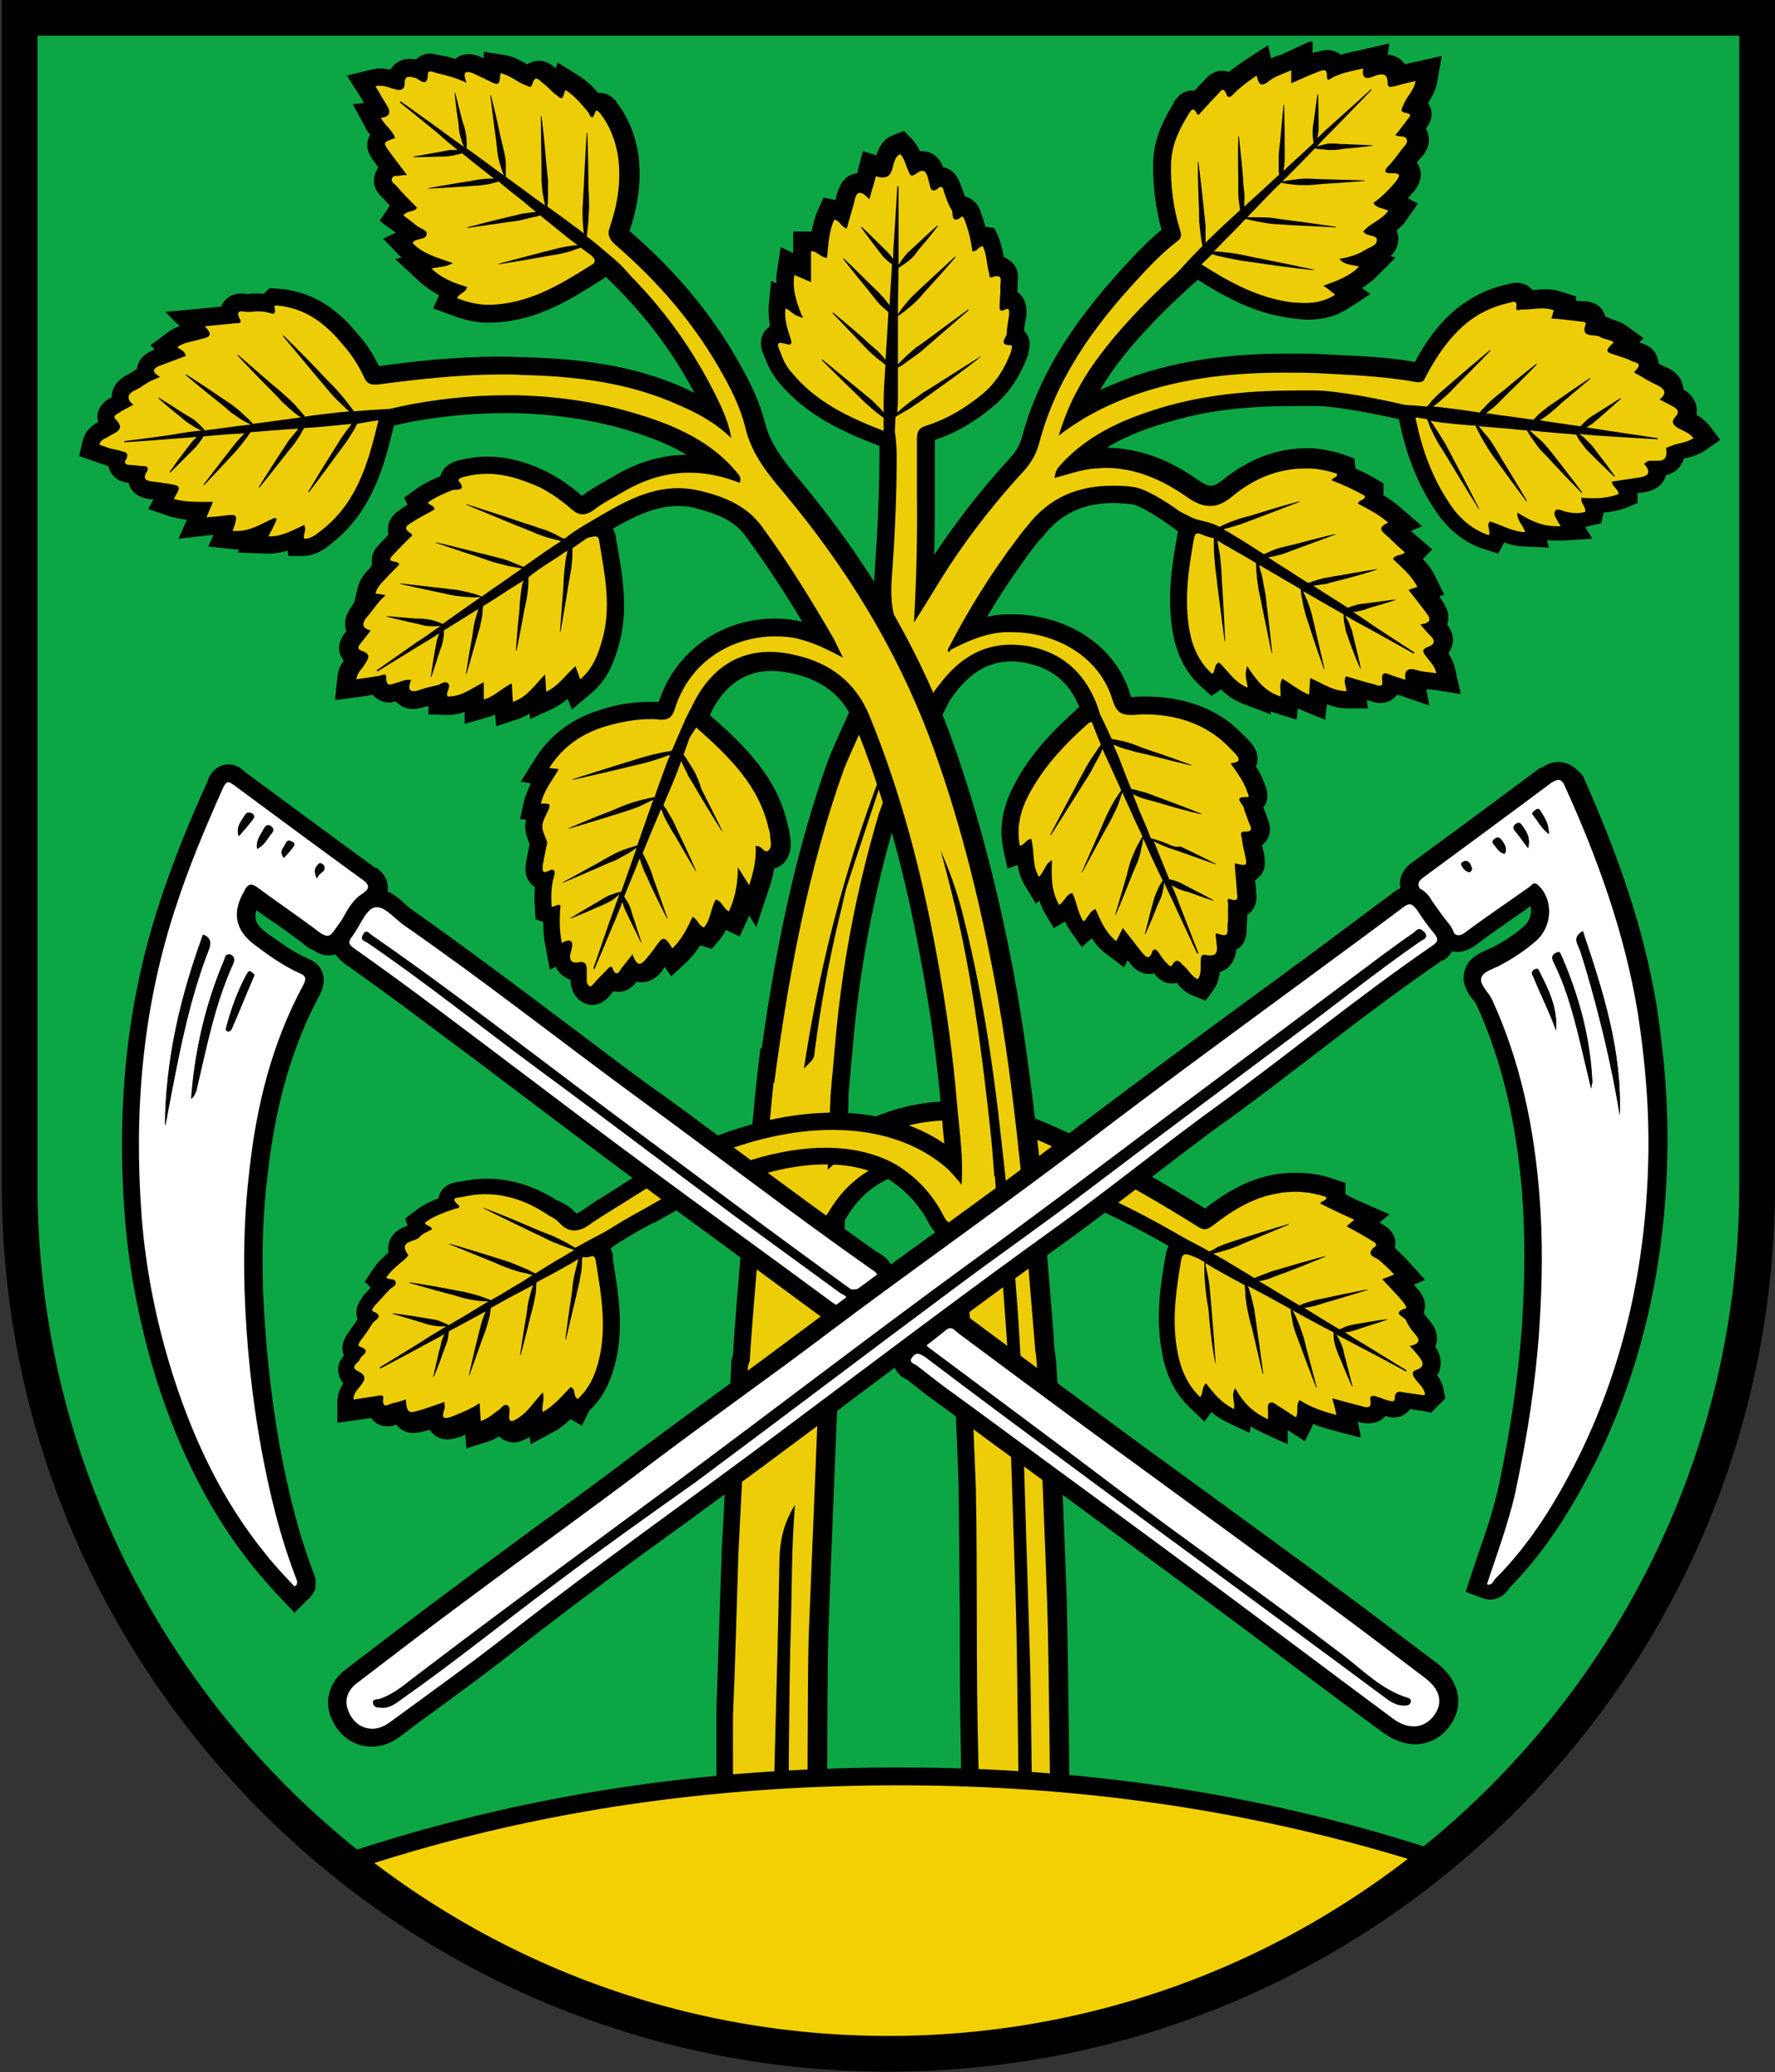
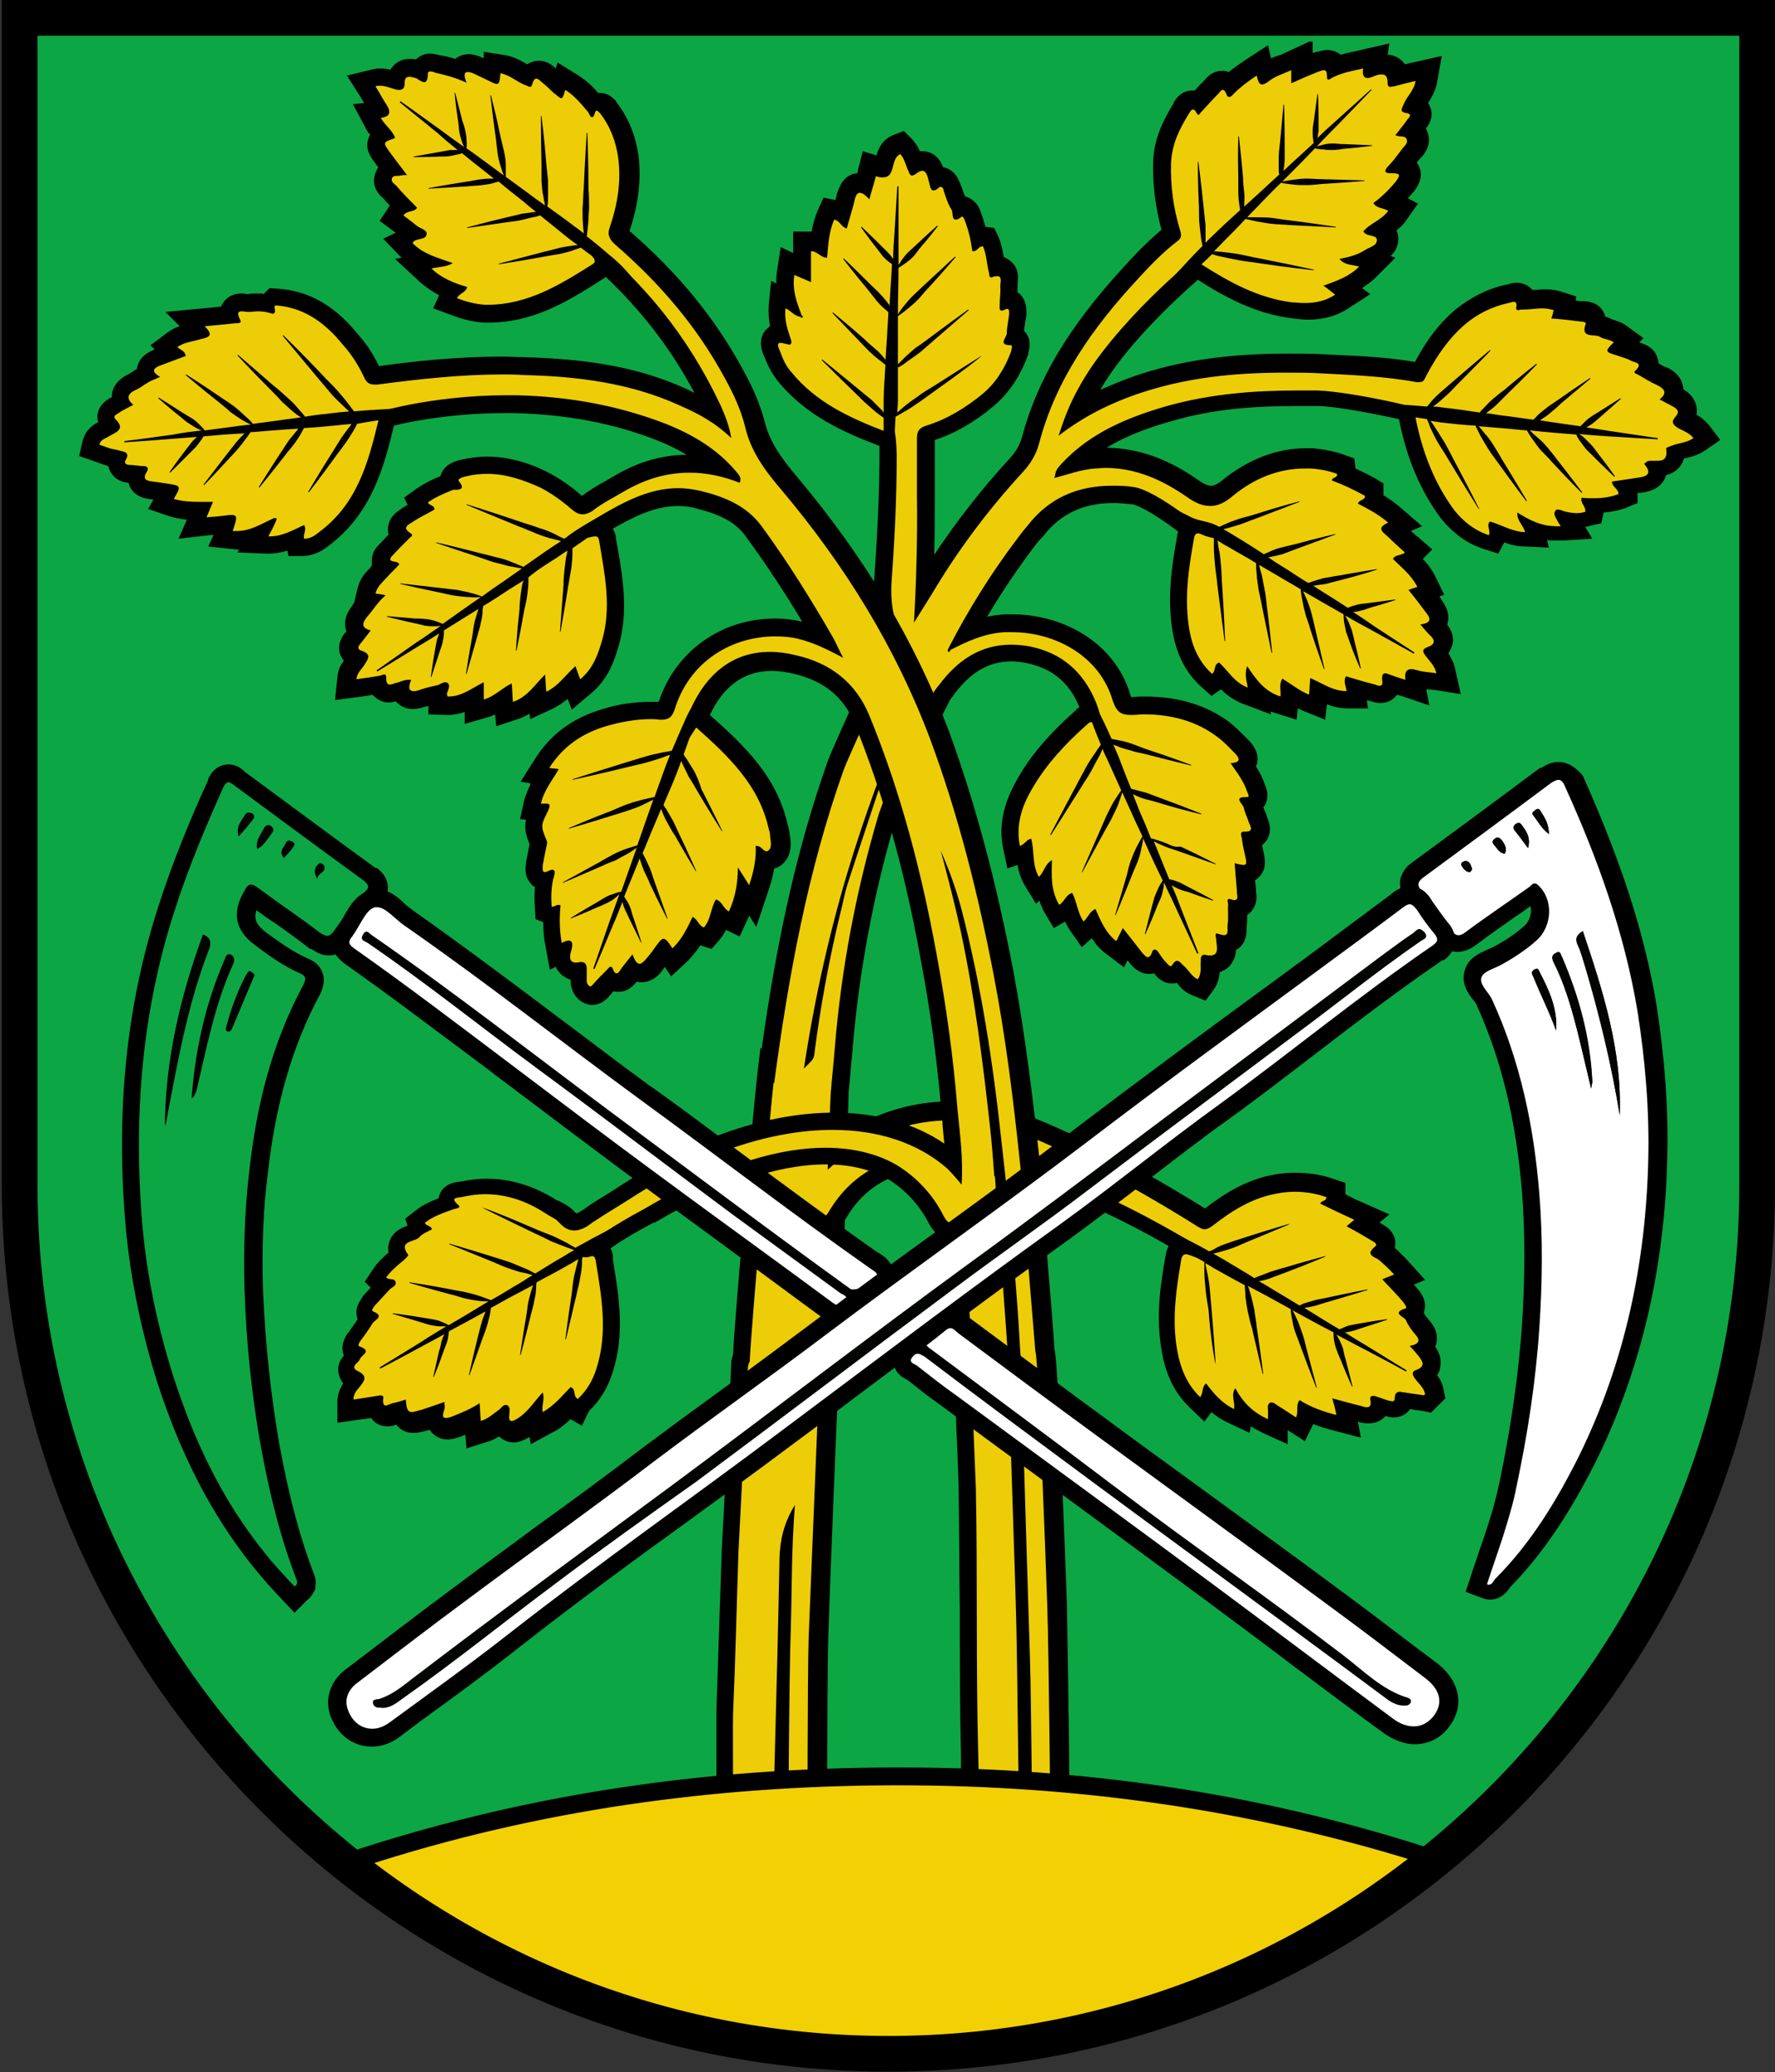
<svg xmlns="http://www.w3.org/2000/svg" version="1.1" id="Layer_1" x="0px" y="0px" viewBox="0 0 298.3 348.1" enable-background="new 0 0 298.3 348.1" xml:space="preserve">
  <rect x="0" y="0" width="298.3" height="348.1" fill="#333333" stroke="none" />
  <g>
    <path fill="#0CA644" d="M3.3,3v196c0,80.6,65.4,146,146,146s146-65.4,146-146V3H3.3z" />
    <g>
      <g>
        <path fill="#EDCD07" d="M123.8,320c-1,0-1.6-0.4-1.9-0.8c-0.5-0.6-0.7-1.3-0.5-2.3c0.3-2,0.3-14.2,0.3-21.5c0-3.8,0-6.7,0-7.8     c0.3-6,0.4-12.1,0.6-18c0.1-3,0.2-6,0.3-9c0.1-1.8,0.4-8.6,0.8-15.5c0.3-6.9,0.7-13.9,0.8-15.7v-0.1v-0.1c0.1-0.4,0.2-0.7,0.3-1     c0.3-6.1,3.4-41.1,4-46.6l0.3-2.5l0.2,0.1c2.8-20.6,6.4-36.2,11.4-50.5c0.6-1.8,6.9-15.5,9.8-21.4c-2-3.7-2-7.3-1.8-10.8     c0.5-7.3,0.8-13.9,0.8-20.2c0-0.9,0-1.6-0.1-2.2l-0.8-0.3c-5.9-2.2-12-4.9-16.5-10.6c-1-1.1-1.6-2.5-1.9-3.5     c0-0.1-0.1-0.2-0.1-0.3c-0.3-0.6-0.7-1.6-0.1-2.6c0.2-0.3,0.6-0.8,1.5-0.9c-0.4-1.3-0.7-2.8-0.5-4.5l0.2-2l1.5,0.6     c-0.3-1.3-0.5-2.8-0.2-4.3l0.3-1.9l1.8,0.8c0.2,0.1,0.5,0.2,0.7,0.3v-4.4h1.5c0.6,0,1,0.1,1.4,0.3c0.2-1.6,0.4-3.2,1.1-4.7     l0.5-1.1l1.2,0.2c0.4,0.1,0.7,0.2,1,0.4l0.6-2c0.2-0.8,0.6-2.9,2.5-2.9c0.2,0,0.5,0,0.7,0.1c0.2-0.6,0.4-1.2,0.5-1.8l0.4-1.6     l1.5,0.5c0.4,0.1,0.6,0.1,0.7,0.1c0.1-0.2,0.2-0.5,0.3-0.8c0.3-1,0.6-2.4,2.1-3l0.9-0.4l0.7,0.7c0.7,0.7,1,1.6,1.3,2.3     c0,0.1,0.1,0.2,0.1,0.4c0.4-0.2,0.8-0.3,1.2-0.3c1.8,0,2.3,1.8,2.5,2.6v0.1c0.2-0.1,0.4-0.1,0.5-0.1c0.6,0,1.5,0.3,2,1.7     c0.1,0.2,0.2,0.4,0.2,0.7c0.3,0.8,0.5,1.5,0.9,2c0.1,0.2,0.2,0.4,0.3,0.5h0.3c1.3,0,1.8,1.3,1.9,1.9c0.4,1,0.7,2.1,0.9,3.2     c0.2,0,0.3-0.1,0.5-0.1c0.1,0,0.2,0,0.3,0l0.8,0.1l0.3,0.8c0.5,1,0.6,2,0.8,3c0.1,0.4,0.1,0.7,0.2,1.1h0.1c0.6,0,1.2,0.2,1.5,0.7     c0.7,0.7,0.5,1.6,0.5,2.3c0,0.1,0,0.2,0,0.3c0.1,0.7,0,1.3,0,2c0,0.1,0,0.3,0,0.4c0.6,0.1,1.6,0.5,1.6,2.3v0.1     c0,0.5-0.1,1-0.2,1.4c-0.1,0.6-0.2,1.2-0.2,1.7c0,0.2,0,0.5-0.1,0.7c0.2,0.1,0.4,0.3,0.6,0.5c0.6,0.7,0.3,1.6,0.2,2.3l-0.1,0.2     c-1.2,3.2-3,5.9-5.3,7.7c-3.3,2.7-6.5,4.5-9.9,5.6c-0.4,0.1-0.5,0.2-0.5,0.2l0,0c0,0,0,0.1,0,0.5v9.5c0.1,5,0,10.2-0.2,15.7     c4.4-7.3,9.5-14.3,15.4-20.6c1.2-1.3,1.9-2.6,2.4-4.1c2.5-9.6,7.7-18.3,16.8-28.2c2-2.1,4.3-4.6,7-6.6c0-0.1,0-0.2-0.1-0.3     c-1.2-3.8-1.7-7.7-1.6-11.6c0.1-3.6,1.6-6.5,3.2-9.1c0.3-0.5,0.9-1.4,2-1.4c0.3,0,0.6,0.1,0.9,0.2c0.7-0.8,1.5-1.6,2.3-2.4     c0.3-0.4,0.9-1.1,1.9-1.1c0.3,0,0.8,0.1,1.3,0.6c0.9-0.9,2-1.7,3.5-2.7l1.8-1.2l0.4,2c0.8-0.6,1.7-0.9,2.6-1.3     c0.4-0.2,0.8-0.3,1.1-0.5l2.1-1v2.2c0.9-0.4,1.8-0.8,2.7-1.1h0.1c0.3-0.1,0.7-0.2,1.1-0.2c0.6,0,1.3,0.3,1.7,1     c1.2-0.5,2.5-0.7,3.8-1l3-0.7l-0.3,1.7c0.5-0.2,1-0.3,1.6-0.3c1,0,2,0.5,2.4,1.9c0.9-0.2,1.9-0.5,3-0.7l2.2-0.5l-0.4,2.2     c-0.2,1.3-0.9,2.3-1.4,3c-0.2,0.3-0.4,0.6-0.6,0.9c0.6,0.3,0.8,0.7,0.9,1c0.4,1-0.3,1.8-0.6,2.1c-0.2,0.3-0.5,0.7-0.7,1     c0.3,0.2,0.6,0.5,0.7,1c0.5,1.3-0.4,2.3-0.8,2.8c-0.1,0.1-0.2,0.2-0.3,0.3l-0.1,0.1c-0.2,0.2-0.4,0.5-0.5,0.7     c-0.2,0.3-0.5,0.7-0.8,1c0.4,0.2,0.8,0.4,1,0.9c0.5,1.1-0.1,2-0.7,2.8l-0.1,0.1c-0.7,0.8-1.4,1.6-2.2,2.3     c0.2,0.1,0.4,0.2,0.5,0.3l1.4,0.8l-0.9,1.4c-0.7,1.1-1.7,1.7-2.6,2.3c0.5,0.3,1,0.8,1,1.7c0,1.7-1.4,2.4-2.2,2.7     c-0.2,0.1-0.4,0.2-0.5,0.3c-0.2,0.1-0.4,0.2-0.6,0.4l1.6,0.5l-1.7,1.7c-1.2,1.2-2.6,2-4,2.6l1.6,1.1l-1.8,1.2     c-1.7,1.1-3.7,1.7-6,1.7c-0.7,0-1.4,0-2.2-0.1c-6-0.7-11.2-3.6-15.9-6.6l-0.1-0.1c-0.1-0.1-0.2-0.1-0.3-0.2     c-4.2,3.5-13.9,12.5-18.2,20.6c-0.6,1-1.1,2.1-1.6,3.3c2.9-1.8,6.1-3.3,9.7-4.5c7.4-2.5,15.5-3.7,25.4-3.7c1.8,0,3.7,0,5.8,0.1     l1.8,0.1c4.8,0.3,9.8,0.5,14.6,1.4l0.1-0.2v-0.1c2.1-4,4.3-6.8,6.8-9c2.3-1.9,4.9-3.3,8-3.9h0.2c0.3-0.1,0.6-0.2,1-0.2     c0.6,0,1.1,0.2,1.5,0.7c0.2,0.2,0.3,0.4,0.3,0.6c0.4,0,0.9,0,1.3-0.1c0.5,0,1.1-0.1,1.7-0.1c0.9,0,1.6,0.1,2.3,0.3l1.3,0.4     l-0.2,1.1c0.9,0.1,1.7,0.2,2.6,0.3h0.4c0.7,0,1.6,0.2,2.1,0.9c0.3,0.4,0.4,1,0.2,1.5c0.6,0,1.3,0.1,1.9,0.5c0,0,0.3,0.1,0.5,0.1     c0.5,0.1,1.2,0.3,1.8,0.7l1.4,1l-1.1,1.1c0.2,0.1,0.4,0.1,0.5,0.2c0.6,0.2,1.3,0.4,1.9,0.7c0,0,0.1,0,0.2,0     c0.5,0.2,1.6,0.5,1.9,1.6c0.1,0.4,0,0.8-0.1,1.1c0.8,0.4,1.5,0.9,2.3,1.3c0.6,0.3,1.9,1,2.1,2.4c0,0.3,0,0.6-0.1,0.9     c0.2,0.1,0.4,0.2,0.6,0.3c0.6,0.3,1.6,0.9,1.8,2c0.1,0.8-0.2,1.4-0.5,1.8c0.1,0.1,0.3,0.1,0.4,0.2c0.8,0.4,1.7,0.8,2.4,1.8l1,1.2     l-1.3,0.9c-1,0.7-2,0.9-2.9,1.1c-0.2,0.1-0.5,0.1-0.7,0.2c-0.1,0-0.2,0.1-0.3,0.1c0,0.7-0.3,1.3-0.6,1.7     c-0.8,0.9-1.9,0.9-2.3,0.9h-0.1c0,0.3,0,0.7-0.1,1.1c-0.5,1.4-2.2,1.6-3.3,1.7c-0.6,0.1-1.2,0.2-1.8,0.3c0.1,0.3,0.2,0.6,0.2,0.9     v1l-0.9,0.4c-1.3,0.5-2.8,0.8-4.7,0.8l0,0c0.1,0.3,0.1,0.7,0,1.2l-0.2,0.9l-0.9,0.2c-0.5,0.1-1.1,0.2-1.7,0.2     c-0.5,0-1.1-0.1-1.6-0.1l1.3,2.2l-2.4,0.2c-0.3,0-0.5,0-0.8,0c-1.4,0-2.7-0.3-3.8-0.7l0.4,1.8l-2-0.1c-1.7-0.1-3.1-0.6-4.4-1.2     l0,0c0,0.3-0.1,0.6-0.3,0.9l-0.6,1.2l-1.2-0.4c-2.5-0.8-4.7-2.4-6.5-4.7c-3.3-4.5-5.5-9.8-6.8-16.1v-0.1c0-0.2-0.1-0.4,0-0.7     c-3.6-0.9-11.1-2.4-15-2.5c-1.2,0-2.4,0-3.6,0c-8.2,0-14.8,0.8-20.9,2.5c-5.4,1.5-11.5,3.7-16.3,8.2c1-0.3,2.1-0.5,3.3-0.6     c0.6-0.1,1.2-0.1,1.9-0.1c4.9,0,9.6,1.6,14.6,5.1c1.3,0.9,2.2,1.2,3,1.2c0.5,0,1.4-0.1,2.9-1.4c4.1-3.3,8.5-5,13-5     c0.4,0,0.7,0,1.1,0c1.7,0.1,3.3,0.4,4.8,1l0.9,0.3l0.1,0.9c0,0.2,0,0.4,0,0.7c1.3,0.6,2.6,1.2,3.9,1.9l0.8,0.4v0.9     c0,0.4-0.1,0.7-0.2,0.9c1.2,0.7,2.4,1.4,3.6,2.4L236,88l-1.8,0.8h0.1c0.9,0.9,1.6,1.6,2.6,2.4l1.4,1.3l-1.1,1.1     c-0.2,0.2-0.3,0.3-0.5,0.4c1,1,2.1,2.1,2.9,3.7l0.8,1.5l-1.1,0.4c0.5,0.7,1,1.3,1.5,1.9s1.4,1.8,0.9,3c-0.1,0.3-0.2,0.5-0.4,0.7     l0.1,0.1c0.9,0.8,1.3,1.7,1.1,2.7c-0.1,0.7-0.5,1.2-1.2,1.6l0,0c0.6,0.7,1.4,1.6,1.7,3l0.5,2.2l-2.2-0.4     c-0.4-0.1-0.8-0.1-1.2-0.2c-0.7-0.1-1.4-0.2-2.2-0.4h-0.1l0.4,2.4l-2.4-0.8c-0.3-0.1-0.6-0.2-0.9-0.3c-0.4-0.1-0.7-0.2-1.1-0.3     c-0.1,0.4-0.2,0.7-0.4,0.9c-0.4,0.5-0.9,0.7-1.6,0.7c-0.4,0-0.8-0.1-1.2-0.2c-0.9-0.2-1.8-0.5-2.9-0.8c0,0.1,0,0.2,0,0.3l0.2,1.7     h-1.7c-1.9,0-3.3-0.7-4.8-1.4c0,0.2,0,0.4-0.1,0.6l-0.2,2l-1.9-0.8c-1-0.4-1.9-1-2.7-1.5c0,0.2,0,0.4,0,0.6l-0.2,1.8l-1.8-0.5     c-1.3-0.4-2.4-1.1-3.4-1.9l0.2,1.3l-2.4-0.9c-1.8-0.7-3-1.9-4-3.1c-0.1,0.2-0.3,0.4-0.6,0.6l-1,0.7l-0.9-0.8     c-2.3-2.1-3.7-4.7-4.3-8.1c-1-5.5-0.2-10.7,0.7-15.6c0.1-0.7,0.3-1.2,0.6-1.6c-2.7-2.2-7.4-5.4-9.5-5.6c-1.2-0.1-2.3-0.2-3.3-0.2     c-5.5,0-9.8,2-13,6.2c-0.7,0.8-1.3,1.6-1.9,2.4c-3.5,4.6-6.6,9.5-9.5,14.6c1.9-0.8,3.9-1.4,6.2-1.5c0.5,0,0.9,0,1.4,0     c7.3,0,15.8,3.9,18.4,12.6c0.4,1.3,0.7,1.3,1.6,1.3c0.1,0,0.2,0,0.3,0c0.6,0,1.3-0.1,1.9-0.1c5.2,0,9.6,1.4,13.3,4     c1,0.7,1.8,1.5,2.5,2.3l0.5,0.5c0.4,0.4,1.5,1.5,1,2.8c-0.1,0.3-0.2,0.5-0.4,0.7c0.7,1.1,1.4,2.2,1.9,3.6v0.1     c0.2,0.4,0.5,1.2,0,2c-0.2,0.2-0.4,0.4-0.6,0.6v0.1c0.1,0.5,0.3,0.9,0.5,1.4c0.1,0.3,0.2,0.6,0.4,1l0.1,0.1     c0.2,0.5,0.7,1.5,0.1,2.5c-0.3,0.4-0.7,0.7-1.2,0.8c0.1,0.7,0.3,1.4,0.4,2.1c0.3,1.3,0.4,2.2-0.2,3c-0.2,0.2-0.6,0.6-1.3,0.7     c0,0.2,0,0.4,0.1,0.7c0.1,0.9,0.1,1.7,0.2,2.6c0.1,0.5,0.2,1.4-0.4,2c-0.3,0.3-0.7,0.5-1.1,0.6c0,0.2,0,0.4,0,0.6     c0,0.7,0,1.5-0.1,2.3c0,0,0,0.1,0,0.2c0,0.5,0.1,1.4-0.6,2.1c-0.2,0.3-0.6,0.5-1.3,0.6c0.1,0.8,0.1,1.8-0.6,2.6     c-0.3,0.4-0.9,0.8-2,0.8h-0.1c0,0.1,0,0.2,0,0.3c0,0.8,0,2-0.8,3.1l-0.7,1l-1.1-0.4c-1-0.4-1.6-1.2-2.1-1.8     c-0.2-0.3-0.4-0.5-0.6-0.7l-0.1-0.1c-0.3,0.3-0.7,0.5-1.2,0.5c-0.9,0-1.4-0.6-1.7-1l-0.1-0.1c-0.3-0.3-0.5-0.6-0.8-0.9     c-0.4,0.4-0.9,0.5-1.3,0.5c-1.1,0-1.8-1-2.1-1.4c0,0-1.5-2-1.8-2.3l-0.9,1.7l-1.4-1.1c-1.4-1.1-2.3-2.5-3-4     c-0.2,0.2-0.3,0.4-0.6,0.6l-1.2,1.1l-1-1.3c-0.7-1-1-2.1-1.3-3c-0.2,0.2-0.5,0.5-0.8,0.7l-1.3,0.7l-0.7-1.3     c-0.8-1.4-1.2-2.8-1.3-4.1l-1.1,1l-0.9-1.6c-0.9-1.5-1-3.1-1.1-4.5v-0.1c-0.1,0-0.2,0.1-0.3,0.1l-1.6,0.5l-0.3-1.7     c-0.7-3.5,0-6.8,2.2-10.6s5.2-7.4,9.6-11.3c0.3-0.3,0.8-0.7,1.5-0.8c-0.1-0.4-0.3-0.8-0.4-1.2c-2-4.7-5.2-7.5-10-8.5     c-1-0.2-2-0.3-2.9-0.3c-4.3,0-7.8,2-10.9,6.2l-0.1,0.1l-0.1,0.1c-0.1,0.1-0.1,0.2-0.2,0.3c-0.1,0.1-0.2,0.3-0.3,0.4     c-0.4,0.8-0.9,1.9-1.6,3.2c-1.9,3.6-4.7,9.1-7.6,17.1c-3.8,12.7-6.2,25.8-7.3,38.9c-0.1,1.5-0.3,3-0.4,4.5     c-0.1,1.1-0.2,2.2-0.3,3.3c-0.1,1.7-0.2,5-0.4,9.2c7-5.3,14.1-6.5,19.1-6.5c2.5,0,5,0.3,7.5,0.8c11.5,2.6,34.5,17.1,34.7,17.2     c0.3,0.2,0.4,0.2,0.4,0.2s0.1,0,0.4-0.3c2.8-2.2,6.7-4.9,11.5-5.7c1.1-0.2,2.2-0.3,3.2-0.3c2,0,3.9,0.3,5.8,0.9l1,0.3v1.1     c0,0.2,0,0.4-0.1,0.6c1.2,0.6,2.6,1.2,3.9,1.8l2.2,1l-1.5,1.2c0.8,0.4,1.6,0.9,2.3,1.3c0.4,0.2,1.4,0.8,1.5,1.8     c0.1,0.5-0.1,1-0.4,1.3c0.2,0.1,0.3,0.2,0.5,0.4c0.8,0.7,1.7,1.5,2.6,2.5l1.4,1.6l-1.9,0.8c0.7,0.7,1.4,1.5,2,2.3l0.1,0.1     l0.1,0.2c0.4,0.5,0.9,1.3,0.6,2.2c-0.1,0.2-0.2,0.4-0.3,0.5c0.1,0.2,0.2,0.4,0.3,0.6c0.2,0.4,0.6,1,1.2,1.8     c0.8,0.9,1.1,1.8,0.8,2.7c-0.1,0.3-0.3,0.5-0.4,0.7c0.1,0.1,0.2,0.2,0.2,0.3c0.5,0.6,1.3,1.6,0.9,2.8c-0.2,0.6-0.5,1.1-1.1,1.4     l0.1,0.1c0.6,0.7,1.3,1.5,1.5,2.7l0.1,0.8l-1.3,1.3l-0.8-0.1c-0.5-0.1-1.1-0.2-1.6-0.2c-0.5-0.1-1.1-0.1-1.6-0.2     c-0.2,0.9-0.9,1.5-1.9,1.5c-0.3,0-0.7-0.1-0.9-0.1h-0.1c-0.4-0.1-0.8-0.2-1.1-0.4c0,0,0,0-0.1,0c-0.1,0.3-0.2,0.6-0.4,0.8     c-0.4,0.5-1,0.7-1.6,0.7c-0.5,0-0.9-0.1-1.4-0.3c-0.8-0.2-1.6-0.4-2.4-0.6c0,0.1,0.5,2.7,0.5,2.7l-2.3-0.6     c-1.4-0.4-3.1-0.9-4.7-1.6c0,0.4-0.1,0.8-0.4,1.3l-0.7,1.5l-1.4-0.9c-0.4-0.3-0.9-0.6-1.3-0.8c-0.4-0.2-0.7-0.5-1.1-0.7v2.9     l-2.1-0.9c-1.4-0.6-2.6-1.4-3.7-2.4l-0.2,1.6l-1.8-0.9c-1.5-0.7-2.6-1.7-3.6-2.8c-0.1,0.1-0.1,0.2-0.2,0.3l-1,1.4l-1.2-1.2     c-3.1-3-4-6.7-4.4-9.6c-0.7-5,0-9.9,0.8-14.8c0.2-1.3,0.8-1.9,1.4-2.1c-15.7-9.2-29.8-14.2-40.2-14.2c-8.2,0-14.2,3.1-17.8,9.3     c-0.1,0.1-0.2,0.3-0.3,0.4l-0.4,10.2c-1,23.7-2.2,53.3-2.4,60.1c-0.1,3.1-0.2,12.6-0.2,40.5c0,3-1.9,3.5-3.4,3.6     c-0.1,0-0.2,0-0.3,0c-0.9,0-1.6-0.3-2.1-0.8c-0.7-0.8-0.6-1.8-0.6-2.4c0-0.1,0-0.2,0-0.4c0-1.1,0-2.6,0-4.4     c-0.7,7.3-1.9,8.2-3.3,8.3h-0.2c-0.9,0.1-1.9,0.2-2.7,0.4C124.4,319.9,124.1,320,123.8,320z" />
        <path d="M229.1,11.5c-0.2,1.1,0.1,1.6,0.7,1.6c0.3,0,0.7-0.1,1.1-0.3c0.5-0.2,0.9-0.3,1.3-0.3c0.6,0,1,0.3,1,1.4     c0,0.6,0.2,0.7,0.5,0.7c0.2,0,0.4-0.1,0.6-0.1c1.1-0.3,2.3-0.6,3.6-0.9c-0.3,1.7-1.5,2.6-2,3.9c-0.2,0.6-0.9,1.3,0.5,1.5     c1.1,0.2,0.3,0.8,0.1,1.1c-0.6,0.9-1.3,1.7-2,2.6c0.7,0.4,1.7,0,1.9,0.7c0.3,0.7-0.5,1.2-0.9,1.8c-0.7,0.9-1.3,1.8-2.1,2.6     c-0.8,0.8-0.8,1.3,0.2,1.3c0.1,0,0.2,0,0.3,0c1.6,0,1.4,0.4,0.6,1.5c-1.1,1.3-2.3,2.5-3.7,3.5c0.5,0.9,1.6,0.8,2.5,1.3     c-1.1,1.6-3.1,2.1-4.2,3.5c0.1,0.1,0.2,0.2,0.3,0.3c0.6,0.5,2,0.3,2,1.1c0,1-1.2,1.2-2,1.7c-1.2,0.8-2.7,1.2-4.3,1.5     c0.9,1.1,2.1,0.9,3.3,1.3c-1.7,1.7-3.8,2.4-6,3.2c0.8,0.5,1.3,1,2,1.5c-1.7,1.1-3.4,1.4-5.2,1.4c-0.7,0-1.4-0.1-2-0.1     c-5.7-0.7-10.6-3.4-15.3-6.4c-0.8-0.6-0.8-0.8-0.1-1.6c0.2-0.2,0.2-0.3,0.2-0.3c-0.6,0-15.1,12.1-20.8,22.8     c-1.3,2.3-2.3,4.8-3.3,7.9c4.3-3.3,8.6-5.4,13.2-7c8.2-2.8,16.4-3.6,24.9-3.6c1.9,0,3.8,0,5.7,0.1c5.5,0.3,11,0.5,16.4,1.5     c0.1,0,0.3,0,0.4,0c0.8,0,0.9-0.5,1.2-1.1c1.7-3.2,3.7-6.2,6.5-8.6c2.1-1.8,4.6-3,7.3-3.6c0.2,0,0.6-0.2,0.9-0.2     c0.3,0,0.6,0.2,0.4,1c0,0.3,0.1,0.4,0.3,0.4s0.4-0.1,0.6-0.1c0.1,0,0.3,0,0.4,0c1,0,2.1-0.2,3.1-0.2c0.6,0,1.2,0.1,1.9,0.3     c-0.1,0.5-0.2,0.9-0.4,1.4c1.7,0.1,3.2,0.3,4.8,0.5c0.4,0,1.1,0.1,1,0.4c-1,2.6,1.6,1.6,2.4,2.2c0.6,0.4,1.6,0.4,2.3,0.9     c-1.5,1.5-1.5,1.6,0.5,2.2c0.8,0.3,1.7,0.5,2.4,0.9c0.5,0.3,2.2,0.3,0.7,1.7c-0.4,0.4,0.3,0.5,0.6,0.7c1,0.6,2,1.2,3.1,1.7     c1.2,0.6,1.8,1.3,0.4,2.4c0.8,0.4,1.5,0.8,2.1,1.1c0.9,0.5,1.4,0.9,0.5,1.9c-0.7,0.8-0.3,1.3,0.5,1.8c0.9,0.5,1.9,0.8,2.6,1.7     c-1,0.7-2.2,0.8-3.2,1.1c-0.5,0.2-1.4,0.5-1.4,0.6c0.3,1.8-0.5,2.1-1.4,2.1c-0.3,0-0.7,0-1,0c-0.4,0-0.8,0-1,0.3     c-0.1,0-0.1,0.1-0.3,0.2c1.6,1.9,0.2,2.2-1.4,2.4c-1.3,0.2-2.7,0.4-4,0.6c0,0.9,1.1,1.2,1.1,2.1c-1.3,0.5-2.7,0.7-4.1,0.7     c-0.7,0-1.4,0-2.1-0.1c-0.3,0.9,0.8,1.5,0.6,2.4c-0.4,0.1-0.9,0.2-1.3,0.2c-0.7,0-1.4-0.1-2.2-0.3c-0.3-0.1-0.7-0.3-1.1-0.3     c-0.2,0-0.3,0-0.4,0.2c-0.4,0.5,0,1.1,0.3,1.6c0.1,0.3,0.3,0.5,0.6,1c-0.2,0-0.5,0-0.7,0c-2.6,0-4.5-1-6.6-2.3     c-0.1,1.4,1,2.1,1.3,3.3c-2.2-0.1-3.9-1.2-5.9-1.8c-0.7,0.7,0.2,1.5-0.2,2.3c-2.4-0.8-4.3-2.3-5.8-4.2c-3.4-4.6-5.4-9.9-6.5-15.5     c-0.1-0.9,0-1.2,0.9-1.2c2.3,0-11.4-3.2-17.4-3.4c-1.2,0-2.4,0-3.6,0c-7.2,0-14.3,0.6-21.3,2.5c-6.7,1.9-13.2,4.5-18.1,9.8     c-0.9,1-0.9,1-1.2,2.4c2.3-0.6,4.4-1.4,6.8-1.6c0.6,0,1.2-0.1,1.7-0.1c5.2,0,9.6,2,13.8,4.9c1.4,1,2.6,1.5,3.9,1.5     c1.2,0,2.4-0.5,3.8-1.7c3.4-2.8,7.5-4.6,12.1-4.6c0.3,0,0.7,0,1,0c1.5,0.1,3,0.4,4.4,0.9c0.1,0.7-0.7,0.5-0.9,1.1     c1.9,0.7,3.8,1.6,5.6,2.6c0,0.8-1,0.6-1.2,1.3c1.7,0.9,3.5,1.8,5.1,3.2c-2.1,0.9-0.9,1.6,0,2.4c0.9,0.9,1.8,1.7,2.8,2.6     c-0.6,0.6-1.6,0.3-2,1.1c1.4,1.4,3.1,2.7,4.1,4.7c-0.6,0.2-1,0.3-1.5,0.5c1,1.2,1.9,2.4,2.8,3.6c0.8,1,1.4,1.9-0.8,2.2     c0.6,0.7,1,1.2,1.5,1.7c0.9,0.8,1.2,1.6-0.3,2.1c-1,0.4-0.8,0.8-0.3,1.5c0.6,0.8,1.5,1.6,1.8,2.9c-1.2-0.2-2.2-0.2-3.2-0.5     c-0.4-0.1-0.7-0.2-1-0.2c-0.8,0-1.2,0.5-1,1.8c-0.9-0.3-1.7-0.5-2.4-0.8c-0.4-0.1-0.7-0.3-1-0.3c-0.4,0-0.6,0.3-0.5,1.3     c0.1,0.6-0.1,0.8-0.5,0.8c-0.2,0-0.5-0.1-0.7-0.2c-1.6-0.4-3.3-0.9-4.9-1.4c-0.5,0.9,0,1.6,0.1,2.5c-2.3,0-4-1.3-6.1-2.2     c-0.1,1-0.1,1.8-0.2,2.8c-1.7-0.7-3-1.8-4.5-2.7c-0.6,1-0.2,2-0.3,3c-2.6-0.8-4.1-2.8-5.6-5.1c-0.5,1.4-0.1,2.4,0.1,3.6     c-2.2-0.8-3.3-2.8-4.8-4.2c-1,0.3-0.5,1.4-1.2,1.9c-2.2-2-3.3-4.5-3.8-7.3c-0.9-5.1-0.2-10.1,0.7-15.1c0.1-0.8,0.3-1.2,0.7-1.2     c0.3,0,0.6,0.1,1.2,0.4c0.2,0.1,0.3,0.1,0.4,0.1c1.1,0-8.6-7.9-12.5-8.3c-1.2-0.2-2.4-0.2-3.5-0.2c-5.6,0-10.5,1.9-14.2,6.7     c-0.7,0.8-1.3,1.6-1.9,2.4c-4.3,5.7-8.1,11.8-11.4,18.2c-0.1,0.2-0.2,0.5-0.1,0.5c0.1,0.1,0.1,0.1,0.2,0.1c0.1,0,0.2-0.1,0.2-0.3     c2.9-1.5,5.8-2.8,9.1-3c0.4,0,0.9,0,1.3,0c7.1,0,14.7,3.9,16.9,11.5c0.6,1.7,1.2,2.4,3,2.4c0.1,0,0.2,0,0.4,0     c0.6,0,1.2-0.1,1.8-0.1c4.4,0,8.7,1,12.4,3.8c1.1,0.8,2,1.8,2.9,2.7c0.8,0.8,1.2,1.6-0.7,1.7c1.1,1.6,2.2,3,2.8,4.8     c0.1,0.3,0.5,0.9,0,0.9c-0.1,0-0.2,0-0.3,0c-2,0-0.5,1.1-0.3,1.7c0.2,0.9,0.6,1.7,0.9,2.6c0.3,0.7,0.8,1.5-0.6,1.5     c-0.1,0-0.2,0-0.2,0c-0.8,0-0.5,0.7-0.4,1.1c0.1,0.9,0.3,1.8,0.5,2.7c0.3,1.3,0.4,1.8-0.2,1.8c-0.3,0-0.8-0.1-1.5-0.3     c0.1,1.7,0.3,3.5,0.4,5.2c0.1,0.5,0.1,1-0.4,1c-0.1,0-0.3,0-0.5-0.1c-0.2,0-0.3-0.1-0.4-0.1c-0.5,0-0.2,0.6-0.2,0.9     c-0.1,1.1,0.1,2.3-0.1,3.5c-0.1,0.6,0.3,1.7-0.6,1.7c-0.2,0-0.5-0.1-0.9-0.2c-0.1,0-0.2-0.1-0.3-0.1c-0.4,0-0.1,0.7-0.1,1.2     c0.1,1.1,0.5,2.5-1,2.5c-0.2,0-0.5,0-0.8-0.1c-0.1,0-0.2,0-0.3,0c-0.5,0-0.5,0.6-0.5,1c-0.1,1,0.2,2.1-0.5,3.1     c-1-0.4-1.5-1.5-2.3-2.2c-0.4-0.3-0.7-0.9-1.2-0.9c-0.2,0-0.5,0.2-0.8,0.7c-0.1,0.2-0.2,0.2-0.3,0.2c-0.2,0-0.5-0.4-0.7-0.6     c-0.5-0.5-0.9-1.1-1.3-1.7c-0.2-0.3-0.4-0.5-0.6-0.5c-0.2,0-0.4,0.1-0.5,0.5c-0.2,0.6-0.5,0.8-0.7,0.8c-0.3,0-0.6-0.4-0.9-0.7     c-1.1-1.4-2.1-2.7-3.3-4.2c-0.4,0.8-0.7,1.4-1.1,2.2c-1.8-1.4-2.6-3.4-3.5-5.4c-1,0.4-1.2,1.4-2,2.1c-1-1.4-1.1-3.3-1.9-4.8     c-1.1,0.3-1.3,1.5-2.2,2c-1.4-2.4-1.3-4.9-1.2-7.5c-1.2,0.6-1.3,2-2.2,2.8c-1.2-2-0.7-4.3-1.3-6.4c-0.8,0.1-1,0.9-1.9,1.2     c-0.7-3.5,0.3-6.6,2-9.5c2.4-4.2,5.7-7.7,9.3-10.9c0.3-0.3,0.5-0.4,0.7-0.4s0.4,0.2,0.7,0.6c0.3,0.6,0.6,0.9,0.8,0.9     c0.5,0,0.3-2.3-0.7-4.8c-2.1-5.1-5.7-8.3-11.1-9.4c-1.1-0.2-2.2-0.3-3.2-0.3c-5,0-8.9,2.5-12.1,6.8c-0.3,0.3-0.5,0.7-0.8,1l0,0     c-1.1,2.7-5.3,9.3-9.3,20.6c-3.8,12.8-6.3,25.9-7.4,39.3c-0.2,2.6-0.5,5.2-0.7,7.8c-0.1,2.2-0.3,6.8-0.5,12.7     c1.1-0.9,8.4-8.3,20.7-8.3c2.2,0,4.6,0.2,7.2,0.8c10.5,2.3,31.6,15.3,34.2,17c0.5,0.3,0.9,0.5,1.2,0.5c0.4,0,0.9-0.2,1.4-0.6     c3.2-2.5,6.7-4.7,10.8-5.4c1-0.2,2-0.3,3-0.3c1.8,0,3.6,0.3,5.3,0.9c0,0.8-0.9,0.5-1,1.1c1.8,0.9,3.7,1.8,5.7,2.7     c-0.5,0.4-0.8,0.7-1.3,1.1c1.5,0.8,2.9,1.6,4.2,2.4c0.4,0.2,1.1,0.6,0.6,1c-1.9,1.5,0.2,1.8,0.7,2.3c0.8,0.7,1.7,1.5,2.5,2.4     c-0.7,0.3-1.3,0.5-2,0.8c1.2,1.3,2.4,2.5,3.5,3.8c0.2,0.3,0.8,1,0.4,1.1c-2.5,0.8-0.1,1.4,0.1,2c0.3,0.8,0.9,1.6,1.5,2.3     c1,1.1,0.7,1.7-0.9,2c0.6,0.6,1.1,1.2,1.5,1.7c0.7,0.9,1.2,1.7-0.3,2.3c-1,0.3-0.7,0.9-0.3,1.5c0.6,0.8,1.5,1.5,1.7,2.6     c0,0-0.1,0.1-0.2,0.2c-1.1-0.2-2.2-0.3-3.3-0.5c-0.3,0-0.5-0.1-0.7-0.1c-0.5,0-0.9,0.2-0.9,1.1c0,0.4-0.2,0.5-0.4,0.5     s-0.4-0.1-0.6-0.1c-0.7-0.2-1.4-0.5-2.1-0.7c-0.2-0.1-0.4-0.1-0.6-0.1c-0.3,0-0.5,0.2-0.4,0.7c0.2,0.9-0.1,1.2-0.6,1.2     c-0.3,0-0.6-0.1-0.9-0.2c-1.6-0.4-3.1-0.8-4.9-1.3c0.3,1,0.5,1.8,0.7,2.8c-2.3-0.6-4.3-1.3-6.2-2.5c-0.7,0.9-0.1,1.9-0.6,2.9     c-1.1-0.7-2.1-1.4-3.1-2c-0.3-0.2-0.6-0.5-1-0.5c-0.1,0-0.1,0-0.2,0c-0.6,0.3-0.4,0.9-0.4,1.4c0,0.4,0,0.8,0,1.4     c-2.5-1.1-4.2-2.8-5.5-5.2c-0.8,1.2,0,2.2-0.2,3.5c-2.1-1-3.4-2.6-4.7-4.3c-0.8,0.6-0.4,1.5-1,2.3c-2.5-2.4-3.5-5.4-4-8.7     c-0.7-4.9,0-9.6,0.8-14.3c0.1-0.7,0.4-1,0.8-1c0.2,0,0.5,0.1,0.8,0.2c1.5,0.6,4.3,1.6,5.2,1.6c0.6,0,0.4-0.4-1.6-1.7     c-3.3-2-26.8-17.2-45.4-17.2c-7.8,0-14.8,2.7-19.1,10.1c-0.1,0.2-0.3,0.4-0.4,0.5c-1,24.9-2.6,63-2.9,70.9     c-0.2,6.8-0.2,33.7-0.2,40.5c0,1.6-0.6,2-2,2.1c-0.1,0-0.1,0-0.2,0c-1.6,0-1.1-1.1-1.1-2c0.1-7.4,0.2-34.7,0.5-42     c0.2-6.8,0.1-13.6,0.7-20.9c-1.9,3.1-2.5,5.9-2.6,8.9c-0.2,11.2-0.5,22.3-0.8,33.5c-0.1,2.5-0.2,22.7-2.7,22.9     c-1,0.1-2.1,0.2-3.1,0.4c-0.2,0-0.4,0.1-0.6,0.1c-0.7,0-1.1-0.4-0.9-1.4c0.5-3.1,0.2-26.3,0.3-29.4c0.4-9,0.6-18,0.9-27     c0.2-3.6,1.4-27.6,1.6-31.2c0.1-0.3,0.1-0.6,0.3-0.9c0.2-5.2,3.4-41.5,4-46.8c0,0,0.1,0,0.1,0.1c2.4-17.9,5.6-35.6,11.7-52.7     c0.6-1.7,7.2-16.2,10.1-22c-2.1-3.4-2.3-6.8-2-10.6c0.5-6.8,0.8-13.5,0.8-20.3c-0.1-3.9-0.5-4.9-0.9-4.9s-0.8,0.7-1,1     c-6-2.3-11.7-4.9-15.9-10.1c-0.8-0.9-1.3-2-1.7-3.1c-0.2-0.6-0.9-1.7,0-1.7c0.2,0,0.5,0.1,1,0.2c0.2,0,0.3,0.1,0.4,0.1     c0.6,0,0.4-0.7,0.2-1.2c-0.5-1.5-1-3.1-0.8-4.9c0.5,0.2,0.8,0.5,1.2,0.8s0.7,0.5,1.2,0.6c0.1,0,0.3,0.2,0.4,0.2     c0.3-0.2,0-0.3-0.1-0.5c-0.8-2.1-1.6-4.2-1.2-6.7c0.9,0.4,1.7,0.7,2.8,1.2c0-1.8,0-3.5,0-5.2c1.1,0,1.6,1.1,2.7,1.1     c0.2-2.2,0.3-4.4,1.2-6.4c1,0.2,1.1,1.2,2.1,1.5c0.4-1.4,0.8-2.8,1.2-4.2c0.2-1,0.4-1.8,1-1.8c0.4,0,0.9,0.3,1.6,1.1     c0.4-1.5,0.8-2.7,1.1-3.9c0.5,0.2,0.8,0.2,1.2,0.2c2.2,0,1.2-3.2,2.9-3.9c0.7,0.7,0.9,1.9,1.4,2.9c0.1,0.4,0.3,0.7,0.6,0.7     c0.1,0,0.3-0.1,0.5-0.2c0.5-0.4,0.9-0.6,1.2-0.6c0.7,0,0.9,1,1.1,1.8c0.2,0.6,0.2,1.5,0.8,1.5c0.2,0,0.5-0.1,0.9-0.5     c0.1-0.1,0.2-0.1,0.3-0.1c0.3,0,0.5,0.4,0.5,0.7c0.4,1.1,0.7,2.2,1.3,3.1c0.3,0.4,0,1.7,0.7,1.7c0.2,0,0.6-0.1,1-0.5h0.1     c0.2,0,0.4,0.5,0.5,0.8c0.6,1.6,1,3.3,1.2,5c0.1,0,0.1,0,0.2,0c0.7,0,0.8-0.8,1.5-0.8h0.1c0.6,1.3,0.6,2.9,1,4.4     c0.1,0.3,0,0.8,0.3,0.8c0,0,0.1,0,0.2,0c0.4-0.2,0.7-0.2,0.9-0.2c0.9,0,0.5,1.1,0.5,1.7c0.1,1-0.1,2-0.1,3.1c0,0.5-0.1,1,0.4,1     c0.1,0,0.3-0.1,0.5-0.2c0.2-0.1,0.3-0.1,0.4-0.1c0.3,0,0.3,0.4,0.3,0.8c-0.1,1.1-0.4,2.2-0.4,3.3c0,0.7-1.6,2,0.7,2     c0.3,0,0.1,0.7,0,1.1c-1,2.7-2.5,5.2-4.8,7.1c-2.8,2.3-5.9,4.2-9.4,5.3c-1.3,0.4-1.6,1-1.6,2.2c0,3.2,0,6.3,0,9.5     c0.1,7.1-0.1,14.2-0.5,21.4c1-1.6,2-3.2,3-4.8c4.4-7.4,9.5-14.2,15.3-20.5c1.3-1.4,2.2-2.9,2.7-4.7c2.8-10.8,9.1-19.6,16.5-27.6     c2.1-2.3,4.3-4.6,6.8-6.5c0.8-0.6,0.6-1.2,0.4-1.9c-1.1-3.6-1.6-7.3-1.5-11.1c0.1-3.2,1.4-5.8,3-8.4c0.2-0.3,0.4-0.7,0.7-0.7     c0.2,0,0.4,0.2,0.6,0.6c0.1,0.2,0.2,0.3,0.3,0.3c0.2,0,0.4-0.5,0.6-0.6c0.9-1,1.8-2,2.8-3c0.2-0.3,0.5-0.6,0.7-0.6     s0.4,0.2,0.6,0.7c0.1,0.4,0.3,0.5,0.5,0.5c0.3,0,0.6-0.4,0.8-0.6c1.1-1.1,2.3-2,3.8-3c0.2,0.9,0.4,1.5,0.9,1.5     c0.3,0,0.7-0.2,1.2-0.6c1-0.8,2.4-1.2,3.7-1.8c0,0.8,0,1.5,0,2.2c1.6-0.7,3.1-1.4,4.7-2c0.3-0.1,0.5-0.2,0.8-0.2s0.5,0.2,0.5,0.9     c0,0.5,0.1,0.7,0.2,0.7c0.2,0,0.6-0.3,0.8-0.4C225.6,12.2,227.3,11.9,229.1,11.5 M135.1,179.5c1.6-1.6,1.7-1.6,1.8-2.8     c1-7.7,2.4-15.3,4.2-22.8c0.4-1.5,0.7-3.1,1.1-4.6c0.4-1.5,9.1-27.4,9.5-28.9C147.5,131.5,139.6,149.9,135.1,179.5 M220,7l-4.3,2     c-0.3,0.2-0.7,0.3-1.1,0.4c-0.3,0.1-0.7,0.3-1,0.4l-0.5-2.2l-3.7,2.4c-0.9,0.6-1.9,1.3-2.9,2.1c-0.5-0.2-0.9-0.2-1.1-0.2     c-1.6,0-2.5,1-3,1.6c-0.6,0.6-1.1,1.1-1.6,1.7c-0.2,0-0.3,0-0.4,0c-2,0-2.9,1.6-3.2,2.1v0.1c-1.7,2.8-3.3,5.9-3.4,9.8     c-0.1,3.9,0.4,7.7,1.4,11.4c-2.4,2-4.5,4.2-6.3,6.2c-9.3,10.1-14.6,19-17.2,28.8c-0.4,1.3-1,2.3-2,3.4     c-4.7,5.1-8.9,10.5-12.7,16.2c0.1-3.5,0.1-7,0.1-10.3v-9c3.4-1.1,6.7-3,9.9-5.7c2.5-2.1,4.4-4.9,5.7-8.4l0.1-0.2v-0.2v-0.1     c0.2-0.7,0.6-2.2-0.5-3.5c-0.1-0.1-0.1-0.1-0.2-0.2l0,0c0-0.4,0.1-0.9,0.2-1.5c0.1-0.5,0.2-1,0.2-1.5v-0.1v-0.1     c0-1.8-0.7-2.8-1.5-3.3c0-0.4,0-0.9,0-1.4v-0.1c0.1-0.7,0.3-2.2-0.8-3.4c-0.4-0.4-0.9-0.8-1.5-1l0,0c-0.2-1-0.4-2.2-0.9-3.4     l-0.7-1.5l-1.5-0.2c-0.2-0.7-0.4-1.5-0.7-2.2c-0.4-1.6-1.5-2.6-2.7-2.9c-0.2-0.4-0.4-1-0.6-1.6c-0.1-0.2-0.2-0.5-0.3-0.7     c-0.7-1.9-2-2.5-2.8-2.6c-0.7-1.8-1.9-2.7-3.6-2.7c-0.1,0-0.2,0-0.3,0c-0.3-0.7-0.7-1.3-1.3-2l-1.4-1.4l-1.8,0.7     c-1.8,0.7-2.5,2.3-2.8,3.4l-2.3-0.7l-0.8,3.1c0,0.2-0.1,0.4-0.1,0.6c-1.4,0.1-2.9,1-3.6,4.1l-0.1,0.4l-2-0.4l-1,2.2     c-0.5,1.2-0.8,2.4-1,3.5h-0.1h-3v3v0.6l-2.1-1l-0.6,3.9c-0.1,0.8-0.2,1.5-0.1,2.2l-0.9-0.4l-0.4,3.9c-0.1,1.3,0,2.6,0.2,3.7     c-0.4,0.3-0.7,0.6-1,1c-1,1.6-0.3,3.3,0,4c0,0.1,0.1,0.1,0.1,0.2c0.4,1.1,1.1,2.6,2.2,4c4.8,5.9,11.3,8.7,17.1,10.9     c0,0.3,0,0.7,0,1.2c0,6.2-0.3,12.8-0.8,20c-0.3,3.5-0.2,7.2,1.6,10.9c-3.1,6.4-8.9,19.1-9.5,20.9c-4.9,13.8-8.4,28.9-11.1,48.3     l-0.2-0.2l-0.6,5.1c-0.6,5.4-3.7,39.6-4,46.4c-0.1,0.3-0.2,0.7-0.3,1.1v0.2v0.2c-0.1,1.8-0.4,8.8-0.8,15.6     c-0.3,6.8-0.7,13.8-0.8,15.6l0,0l0,0c-0.1,3-0.2,6-0.3,9c-0.2,5.9-0.4,12-0.6,18c0,1.1,0,4.1,0,7.8c0,6.8,0.1,19.3-0.2,21.2     c-0.3,1.7,0.3,2.9,0.8,3.5c0.4,0.5,1.4,1.3,3.1,1.3c0.3,0,0.7,0,1.1-0.1l0,0l0,0c0.8-0.2,1.7-0.2,2.6-0.3h0.2     c1.1-0.1,2-0.6,2.7-1.5c0.6,0.6,1.5,1.2,3.1,1.2c0.1,0,0.2,0,0.4,0c4.2-0.3,4.8-3.3,4.8-5.1c0-27.8,0.1-37.3,0.2-40.4     c0.2-6.8,1.4-36.4,2.4-60.2l0.4-9.7l0.1-0.1c3.3-5.8,8.7-8.6,16.5-8.6c9.7,0,23,4.6,37.8,13.1c-0.2,0.4-0.4,0.9-0.5,1.5     c-0.9,5.1-1.6,10-0.8,15.3c0.4,2.9,1.4,7.1,4.9,10.4l2.4,2.3l1.2-1.6c0.8,0.7,1.7,1.3,2.8,1.8l3.6,1.7l0.2-1.1     c0.6,0.4,1.3,0.7,2,1.1l4.2,1.9v-2.4c0,0,0.1,0,0.1,0.1l2.8,1.8l1.4-2.9c1.2,0.5,2.3,0.8,3.4,1.1l4.6,1.2l-0.5-2.7l0,0     c0.5,0.2,1.1,0.3,1.8,0.3c1.1,0,2.1-0.4,2.8-1.2c0,0,0,0,0.1,0l0,0l0,0h0.1c0.3,0.1,0.7,0.2,1.2,0.2c1.2,0,2.1-0.5,2.8-1.4     c0.2,0,0.4,0,0.5,0.1c0.5,0.1,1,0.1,1.5,0.2l1.5,0.3l1.1-1.1l0.2-0.2l1.1-1.1l-0.3-1.5c-0.2-1-0.6-1.8-1.1-2.4     c0.3-0.4,0.5-0.8,0.5-1.2c0.4-1.6-0.3-2.8-0.8-3.6c0-0.1,0-0.1,0.1-0.2c0.3-1,0.4-2.5-1.1-4.2c-0.6-0.7-0.9-1.1-0.9-1.3     c0,0,0,0,0-0.1c0.6-1.7-0.4-3-0.8-3.6l-0.1-0.1l-0.1-0.1l-0.1-0.1c-0.2-0.3-0.4-0.5-0.6-0.7l1.9-0.8l-2.8-3.1     c-0.8-0.9-1.6-1.6-2.3-2.3c0.1-0.3,0.1-0.7,0.1-1c-0.1-1.2-0.9-2.3-2.3-3c-0.1-0.1-0.3-0.2-0.4-0.2l1.7-1.4l-4.5-2     c-1-0.4-2-0.9-2.9-1.4v-1.9L224,198c-2-0.7-4.1-1-6.3-1c-1.2,0-2.4,0.1-3.5,0.3c-4.8,0.8-8.7,3.4-11.7,5.7     c-3.3-2.1-23.9-14.7-34.7-17.1c-2.6-0.6-5.3-0.9-7.9-0.9c-4.6,0-11,1-17.5,5c0.1-2.8,0.2-4.9,0.2-6.3c0.1-1.1,0.2-2.1,0.3-3.2     c0.1-1.5,0.3-3,0.4-4.5c1.1-12.9,3.5-25.9,7.3-38.6c2.8-7.9,5.6-13.3,7.5-16.8c0.7-1.3,1.2-2.3,1.6-3.1c0.1-0.1,0.2-0.3,0.3-0.4     l0.1-0.1l0.1-0.1l0.1-0.2c2.8-3.8,5.9-5.6,9.7-5.6c0.8,0,1.7,0.1,2.6,0.3c4.2,0.9,7.1,3.2,8.8,7.4c-0.3,0.2-0.5,0.3-0.6,0.5l0,0     l0,0c-4.5,4-7.7,7.7-9.9,11.7c-2.3,4-3.1,7.8-2.3,11.6l0.7,3.3l1.7-0.6c0.2,1.1,0.5,2.2,1.2,3.4l1.9,3.1l0.6-0.5     c0.2,0.7,0.5,1.4,0.9,2.1l1.5,2.5l1.9-1.1c0.2,0.5,0.5,1,0.9,1.6l1.9,2.7l1.7-1.5c0.6,1,1.4,1.9,2.5,2.7l2.9,2.2l0.6-1.2     c0.1,0.1,0.2,0.3,0.3,0.4c0.4,0.5,1.5,1.9,3.3,1.9c0.2,0,0.5,0,0.9-0.1c0,0,0,0,0.1,0.1v0.1c0.3,0.4,1.3,1.5,2.8,1.5     c0.3,0,0.6,0,0.9-0.1c0.5,0.7,1.3,1.6,2.6,2.1l2.2,0.9l1.4-1.9c0.7-1,0.9-2.1,1-2.9c0.8-0.3,1.4-0.7,1.7-1.1c0.7-0.8,1-1.8,1-2.6     c0.3-0.2,0.6-0.4,0.8-0.6c1.1-1.2,1-2.6,1-3.2c0,0,0,0,0-0.1c0.1-0.7,0.1-1.4,0.1-2c0.3-0.2,0.5-0.4,0.7-0.6     c1-1.2,0.9-2.5,0.8-3.2c0-0.7-0.1-1.4-0.2-2c0.3-0.2,0.6-0.5,0.9-0.8c1.1-1.3,0.8-2.8,0.5-4.2l0,0l0,0c-0.1-0.3-0.1-0.6-0.2-0.9     c0.3-0.3,0.6-0.6,0.8-0.9c1-1.6,0.3-3.3,0-3.9v-0.1c-0.1-0.3-0.2-0.6-0.4-1c-0.1-0.2-0.1-0.3-0.2-0.5c0.1-0.1,0.1-0.2,0.2-0.2     c0.6-1,0.7-2.2,0.1-3.5l0,0c-0.4-1.2-0.9-2.2-1.5-3.1v-0.1c0.4-1,0.5-2.6-1.3-4.4c-0.2-0.2-0.3-0.3-0.5-0.5     c-0.8-0.8-1.7-1.7-2.7-2.5c-3.9-2.9-8.7-4.3-14.2-4.3c-0.6,0-1.3,0-2,0.1c0,0-0.1,0-0.2,0c0,0,0,0-0.1,0c0-0.1-0.1-0.2-0.1-0.3     c-2.8-9.4-12-13.6-19.8-13.6c-0.5,0-1,0-1.5,0c-1,0.1-1.9,0.2-2.8,0.4c2.3-3.9,4.8-7.6,7.4-11.1c0.6-0.8,1.1-1.5,1.8-2.2l0.1-0.1     l0.1-0.1c2.9-3.8,6.8-5.6,11.8-5.6c1,0,2,0.1,3.1,0.2c1.5,0.2,5.2,2.6,7.8,4.6c-0.1,0.3-0.2,0.6-0.2,0.9     c-0.9,5-1.7,10.4-0.7,16.1c0.7,3.8,2.2,6.7,4.7,9l1.8,1.6l1.6-1.1c0.9,0.9,2.1,1.8,3.6,2.4l4.8,1.8l-0.1-0.5     c0.3,0.1,0.6,0.2,0.9,0.3l3.5,1.1l0.2-1.9c0.3,0.1,0.6,0.3,0.9,0.4l3.7,1.5l0.3-2.6c1,0.4,2.2,0.7,3.5,0.7h3.4l-0.2-1.4     c0.2,0.1,0.5,0.1,0.7,0.2c0.6,0.2,1.1,0.3,1.6,0.3c1.1,0,2.1-0.5,2.7-1.3c0,0,0,0,0.1-0.1c0.2,0.1,0.4,0.1,0.7,0.2l4.7,1.6     l-0.5-2.7c0.1,0,0.2,0,0.3,0c0.4,0,0.7,0.1,1.1,0.1l4.4,0.7l-1-4.4c-0.2-1-0.7-1.8-1.1-2.5c0.4-0.5,0.6-1.1,0.7-1.5     c0.2-0.8,0.1-2-0.9-3.3c0.7-2-0.6-3.6-1.1-4.4c-0.1-0.1-0.1-0.2-0.2-0.3l0.8-0.3l-1.5-3.1c-0.6-1.2-1.3-2.1-2.1-2.9l1.6-1.6     l-2.4-2.1L238,90c-0.3-0.3-0.6-0.6-0.9-0.8l1.9-0.8l-3.6-3.1c-0.9-0.8-1.9-1.5-2.9-2.1c0-0.1,0-0.1,0-0.2v-1.8l-1.5-0.9     c-1.1-0.6-2.1-1.1-3.2-1.6l-0.2-1.7l-1.7-0.6c-1.6-0.6-3.4-0.9-5.2-1.1c-0.4,0-0.8,0-1.2,0c-4.9,0-9.6,1.8-14,5.3     c-0.8,0.7-1.5,1-2,1s-1.2-0.3-2.2-1c-5.1-3.6-10.1-5.3-15.3-5.4c3.6-2.2,7.7-3.6,11.4-4.6c5.9-1.7,12.4-2.4,20.5-2.4     c1.1,0,2.3,0,3.6,0c3.5,0.1,9.9,1.4,13.6,2.2c1.3,6.6,3.6,12,7,16.6l0,0l0,0c2,2.5,4.4,4.3,7.2,5.2l2.5,0.8l1-1.9     c1,0.4,2.2,0.7,3.5,0.7l4,0.2l-0.3-1.3c0.6,0.1,1.1,0.1,1.8,0.1c0.3,0,0.6,0,0.9,0l4.9-0.3l-1.2-2c0.3,0,0.6-0.1,0.9-0.2l1.8-0.4     l0.4-1.8l0,0c1.1-0.1,2.4-0.3,3.8-0.8l1.9-0.8v-1.7c0.1,0,0.2,0,0.3,0c1.2-0.1,3.6-0.5,4.4-2.7c0-0.1,0.1-0.2,0.1-0.3     c0.9-0.2,1.6-0.6,2.2-1.3c0.4-0.4,0.6-0.9,0.8-1.5h0.1c0.9-0.2,2.2-0.5,3.4-1.3l2.6-1.8l-1.9-2.5c-0.7-0.8-1.4-1.4-2.1-1.7     c0.1-0.5,0.1-0.9,0-1.4c-0.3-1.6-1.5-2.5-2.2-2.9c0-0.1,0-0.1,0-0.2c-0.2-1.5-1.1-2.7-2.8-3.5l0,0H280c-0.5-0.2-0.9-0.4-1.3-0.7     c0-0.2,0-0.5-0.1-0.7c-0.5-2-2.3-2.5-2.9-2.7l0,0c-0.1,0-0.2-0.1-0.2-0.1l0.7-0.7l-2.9-2.1c-0.8-0.6-1.7-0.8-2.2-1     c-0.1,0-0.2-0.1-0.3-0.1c-0.3-0.2-0.7-0.3-1-0.4c-0.1-0.4-0.3-0.7-0.5-1.1c-0.8-1.2-2.2-1.5-3.2-1.5h-0.3c-0.3,0-0.7-0.1-1-0.1     l0.1-0.7l-2.5-0.8c-0.9-0.3-1.8-0.4-2.8-0.4c-0.7,0-1.3,0.1-1.8,0.1c-0.1,0-0.2,0-0.3,0l0,0c-0.6-0.8-1.6-1.2-2.7-1.2     c-0.6,0-1.2,0.2-1.5,0.3h-0.1c-3.3,0.7-6.1,2.2-8.6,4.2c-2.6,2.2-4.8,5-6.8,8.8c-4.6-0.8-9.2-1-13.7-1.2l-1.8-0.1     c-2.1-0.1-4-0.1-5.9-0.1c-10,0-18.3,1.2-25.8,3.8c-2,0.7-3.9,1.5-5.7,2.3c4.1-7.2,12.2-14.8,16.4-18.5c4.7,3,9.9,5.8,16.1,6.5     c0.9,0.1,1.6,0.2,2.4,0.2c2.6,0,4.8-0.6,6.8-1.9l3.7-2.4l-1.4-1c0.7-0.5,1.5-1,2.2-1.7l3.4-3.4l-0.8-0.3c0.7-0.6,1.3-1.6,1.3-2.9     c0-0.4-0.1-0.9-0.3-1.4c0.6-0.5,1.2-1,1.7-1.8l1.9-2.7l-1.7-0.9c0.3-0.3,0.5-0.6,0.8-0.9l0.1-0.1l0.1-0.1     c0.6-0.8,1.8-2.5,0.8-4.4c-0.1-0.2-0.2-0.3-0.3-0.5c0.1-0.2,0.3-0.3,0.4-0.5l0.1-0.1l0.1-0.1l0.1-0.1c0.5-0.5,1.9-2.2,1.1-4.3     c-0.1-0.2-0.1-0.4-0.3-0.6c1.2-1.4,1.1-2.7,0.8-3.5c-0.1-0.2-0.2-0.5-0.4-0.8c0.5-0.8,1.2-1.9,1.5-3.4l0.8-4.5l-4.4,1     c-0.6,0.1-1.2,0.3-1.8,0.4c-0.7-1-1.8-1.6-2.9-1.6l0.3-1.9l-4.4,1c-0.3,0.1-0.5,0.1-0.8,0.2c-1,0.2-2,0.4-3,0.7     c-0.6-0.5-1.4-0.8-2.2-0.8c-0.7,0-1.3,0.2-1.6,0.3h-0.1h-0.1h-0.1c-0.2,0.1-0.4,0.2-0.6,0.2V7H220z" />
      </g>
      <g>
        <path fill="#EDCD07" d="M174.8,319.6c-1.1,0-1.9-0.5-2.3-1.3c-0.5,0.7-1.3,0.9-2,0.9c-0.3,0-0.5,0-0.9-0.1     c-0.8-0.1-1.5-0.2-2.1-0.2c-0.2,0-0.5,0-0.7,0h-0.1h-0.1c-2.3,0-3.3-2.1-3.6-22.1c0-1,0-1.7,0-1.9c-0.2-8.1-0.2-16.3-0.2-24.2     c0-6.8,0-13.8-0.2-20.7c0-0.8-0.1-3-0.2-5.9c-0.3-8-0.9-20-0.8-22.6c0-0.6-0.4-5.1-0.7-9.2c-0.1-2-0.3-4-0.4-5.6     c-0.2,0-0.4,0.1-0.5,0.1c-1.5,0-2.3-1.4-2.6-1.9c-1.7-3.4-4.2-6-7.4-8c-2.1-1.2-5.7-2.7-11.2-2.7c-8.4,0-18.4,3.4-29.6,10     c-5,2.7-7.5,4.4-8.8,5.4c0.5,0.2,0.9,0.7,1.1,1.6l0.1,0.6c1,6,2,12.2,0,18.4c-0.7,2.2-1.9,4.1-3.5,5.6l-0.8,0.7l-1-0.5     c-0.4-0.2-0.6-0.5-0.8-0.8c-1,1-2.1,2.1-3.6,3l-1.9,1l-0.3-1.7c-0.5,0.6-1.1,1.1-1.9,1.6c-0.6,0.4-1.2,0.7-1.9,0.7     c-0.5,0-1-0.2-1.4-0.6c-0.3-0.3-0.5-0.7-0.5-1.1c-0.8,0.6-1.7,1.3-2.9,1.7l-1.8,0.5l-0.2-1.8c0-0.2,0-0.4-0.1-0.7     c-0.9,0.4-1.7,0.8-2.6,1.1c-0.8,0.3-1.3,0.4-1.8,0.4c-0.7,0-1.3-0.3-1.6-0.8c-0.3-0.4-0.3-0.8-0.3-1.2c-0.5,0.2-1.5,0.5-1.5,0.5     c-1,0.3-1.6,0.5-2.2,0.5c-1.3,0-1.9-0.8-2.2-1.7c-0.3,0.1-0.5,0.1-0.8,0.2c0,0-0.1,0.1-0.2,0.1c-0.3,0.1-0.7,0.3-1.2,0.3     s-1-0.2-1.4-0.6c-0.2-0.3-0.4-0.6-0.5-0.9l-5.1,0.8v-1.7c0-1.5,0.8-2.4,1.3-3l0.1-0.2c0.1-0.1,0.1-0.2,0.2-0.2c0,0,0,0-0.1,0     c-0.8-0.4-1.3-1-1.4-1.7c-0.2-1.1,0.5-1.8,0.9-2.2l0.1-0.1c0.1-0.2,0.1-0.3,0.2-0.4c-0.2-0.2-0.4-0.4-0.5-0.6     c-0.4-1,0.2-1.8,0.5-2.3L59,224c0.7-0.9,1.4-1.9,1.9-2.8c0.1-0.1,0.1-0.2,0.2-0.3c-0.2-0.2-0.4-0.5-0.4-0.8     c-0.2-0.9,0.3-1.5,0.6-1.9l0.1-0.2l0.1-0.1c0.4-0.5,0.8-0.9,1.2-1.3c0.3-0.4,0.7-0.7,1-1.1c-0.1-0.1-0.2-0.1-0.3-0.2l-0.9-0.9     l0.7-1c0.7-1,1.6-1.9,3-3l0.1-0.1c-0.2-0.5-0.3-1.2-0.1-1.8c0.4-1.2,1.5-1.6,2.2-1.8c0.2-0.1,0.4-0.1,0.5-0.2     c0.2-0.2,0.5-0.4,0.7-0.6c0-0.1-0.1-0.2-0.1-0.3l-0.3-1l0.8-0.7c1.3-1,2.9-1.7,4.4-2.2c-0.1-0.3-0.1-0.6,0-1     c0.4-1.2,1.6-1.3,2.1-1.4h0.2c1.4-0.3,2.8-0.5,4.3-0.5c3.8,0,7.4,1.1,11.1,3.5c0.3,0.2,0.5,0.3,0.8,0.5c0.6,0.3,1.2,0.7,1.7,1.3     c0.7,0.7,1.1,0.8,1.4,0.8c0.7,0,1.6-0.6,2.2-1c1.3-0.9,2.6-1.7,4-2.5c0.9-0.5,1.7-1,2.6-1.6c12-7.7,23.9-11.7,34.7-11.7     c8.1,0,15.1,2.4,20.2,6.9c-0.1-2.2-0.3-4.3-0.5-6.5c-0.1-0.8-0.2-1.5-0.2-2.3c-0.7-8.4-1.8-16.8-3.5-25.8     c-2.8-15.1-6.4-28.2-11.2-39.8c-2-4.9-5.7-8-11.2-9.2c-1.5-0.3-2.9-0.5-4.2-0.5c-5.5,0-9.6,3-12.1,9c0,0.1-0.1,0.2-0.1,0.3     l0.8,0.7c5.9,5.3,11,10.3,12.7,17.8c0.1,0.4,0.3,0.8,0.3,1.2c0,0.2,0,0.4,0.1,0.7c0.1,0.9,0.3,2.4-1,3.3     c-0.4,0.3-0.8,0.4-1.2,0.4c-0.1,0-0.3,0-0.4,0c-0.2,1.4-0.5,2.9-1.1,4.7l-1,3l-1.3-2c-0.3,1.2-0.7,2.4-1.2,3.6L123,155l-1.4-0.7     c-0.4-0.2-0.7-0.4-0.9-0.7c-0.3,1-0.6,2-1.5,3l-0.7,0.8l-1-0.3c-0.4-0.1-0.8-0.4-1-0.6c-0.7,1.3-1.5,2.6-2.8,3.8l-1.3,1.2     c0,0-1.2-1.7-1.3-1.8c-0.1,0.2-0.2,0.3-0.3,0.5c-0.2,0.4-0.5,0.7-0.8,1c-0.1,0.1-0.2,0.2-0.3,0.4c-0.6,0.8-1.5,1.8-2.6,1.8     c-0.5,0-0.9-0.1-1.3-0.4c-0.2,0.2-0.4,0.5-0.5,0.7v0.1c-0.3,0.5-0.9,1.3-1.9,1.3c-0.4,0-0.8-0.1-1.2-0.4c-0.5,0.5-1,1-1.5,1.6     c-0.6,0.9-1.3,1-1.8,1c-0.3,0-0.7-0.1-1-0.3c-0.7-0.4-1.1-1.4-1.1-2.1v-1.6c-0.1,0-0.2,0-0.3,0c-1.1,0-1.7-0.6-2-0.9     c-0.4-0.6-0.6-1.3-0.4-2.2l-1.1,0.5l-0.3-1.9c-0.3-1.6-0.4-3.2-0.3-5c-0.2,0-0.3-0.1-0.4-0.1l-0.9-0.4l-0.1-1     c-0.1-1.4-0.1-2.9,0.2-4.4c-0.5,0-0.9-0.3-1.3-0.6c-0.6-0.7-0.5-1.6-0.4-2.1c0.2-1.2,0.4-2.2,0.6-3.2v-0.1v-0.1     c0-0.1,0-0.1,0-0.2v-0.1c-0.9-2.4-1-3.1-0.1-5.1l-1.2-0.2l0.4-1.6c0.4-1.7,1.2-3,2-4.3l-1.6-0.3l1.2-1.9     c2.4-3.8,5.8-6.3,10.3-7.6c2.6-0.8,5.3-1.2,8-1.2c0.6,0,1.1,0,1.7,0.1c0.1,0,0.2,0,0.3,0c0.3,0,0.4-0.1,0.4-0.1s0.1-0.1,0.3-0.7     c2.6-8.1,9.7-13.3,18.3-13.3c1.4,0,2.8,0.1,4.1,0.4s2.6,0.8,3.9,1.3c-4.2-7.1-7.8-12.8-11.5-17.9c-2.4-3.3-6-4.5-9.3-5.3     c-1.2-0.3-2.3-0.4-3.5-0.4c-4.8,0-9.1,2.5-13.2,4.9c-0.1,0.1-0.3,0.2-0.4,0.2c0.6,0.1,1.4,0.5,1.7,1.8v0.2l0.3,1.6     c0.9,5.1,1.7,10.3,0.2,15.7c-0.8,2.7-1.7,5.3-4.2,7.3l-1.6,1.3l-0.7-2c-1,1.1-2.1,2.2-3.7,2.9l-1.9,0.9l-0.2-1.6     c-1,1-2.1,1.9-3.7,2.5l-1.8,0.6l-0.2-1.9c0-0.2,0-0.4,0-0.6c-0.8,0.6-1.8,1.2-3,1.5l-1.9,0.5v-2.3c-1.3,0.7-2.7,1.4-4.4,1.4     c-0.1,0-0.2,0-0.3,0l-1.4-0.1V117c0-0.1-0.1-0.3-0.1-0.6c-0.8,0.2-1.6,0.4-2.3,0.6c-0.7,0.2-1.3,0.4-1.7,0.4     c-1.1,0-1.6-0.6-1.8-0.9c-0.1-0.2-0.2-0.4-0.3-0.7c-0.1,0-0.3,0.1-0.4,0.1s-0.2,0.1-0.3,0.1c-0.3,0.1-0.7,0.3-1.2,0.3     c-0.6,0-1.1-0.2-1.5-0.6c-0.2-0.2-0.4-0.5-0.5-0.8c-1,0.2-2.2,0.3-3.4,0.5l-1.9,0.3l0.2-1.9c0.1-1.2,0.7-2,1.2-2.5     c0.1-0.1,0.2-0.2,0.3-0.3c0.1-0.1,0.2-0.4,0.3-0.4c-0.9-0.4-1.2-1-1.3-1.4c-0.3-1,0.3-1.7,0.5-2c0.3-0.3,0.5-0.7,0.8-1     c-0.2-0.2-0.3-0.5-0.4-0.7c-0.4-1.3,0.5-2.5,0.9-2.9s0.7-0.8,1-1.2c0.1-0.1,0.2-0.3,0.3-0.4l-0.6-0.1l0.4-1.5     c0.3-1.3,1.1-2.1,1.7-2.8c0.1-0.1,0.3-0.3,0.4-0.4c0.3-0.3,0.5-0.6,0.8-0.9L64,94.9v-0.7c0-0.3,0-1,0.5-1.6     c0.8-0.9,1.7-1.8,2.5-2.6c-0.3-0.4-0.4-0.8-0.4-1.2c0-1.2,1-1.8,1.5-2.1l0.2-0.1c0.7-0.5,1.4-0.9,2.2-1.3c0,0,0-0.1-0.1-0.1     L69.8,84l1.1-0.7c1.5-1,3-1.7,4.5-2.3l0,0c0-0.3,0-0.6,0.1-0.8c0.2-0.5,0.6-1.2,2.4-1.5c1.2-0.3,2.5-0.5,3.8-0.5     c3,0,6.1,0.8,9.5,2.5c2,1,3.8,2.3,5.5,3.8c0.3,0.3,0.7,0.6,0.9,0.6c0.2,0,0.5-0.1,0.8-0.4c1.2-0.9,2.5-1.7,3.8-2.4     c0.4-0.2,0.8-0.5,1.3-0.7c3.9-2.4,8-3.6,12-3.6c1.7,0,3.4,0.2,5.1,0.6c-2.4-2.3-5.6-4.2-9.6-5.9c-7.5-2.9-15.7-4.5-24.5-4.7     c-0.7,0-1.4,0-2.1,0c-8.4,0-16.5,1.5-19.6,2.4c0,0.3-0.1,0.5-0.1,0.7c-1.5,6.4-3.4,14.4-10.5,19.6c-0.7,0.6-1.9,1.4-3.4,1.4h-1.2     L49.3,91c0-0.1,0-0.2-0.1-0.3c-1.2,0.6-2.6,1.1-4.2,1.1c-0.1,0-0.2,0-0.3,0l-2.4-0.1l0.7-1.2c-1,0.4-2.1,0.7-3.3,0.7     c-0.3,0-0.6,0-0.9-0.1l-1.9-0.2c0,0,0.8-2.2,0.8-2.4c-0.2,0-0.4,0.1-0.7,0.1c-0.4,0.1-0.8,0.1-1.3,0.1c-0.3,0-0.7,0-1.1,0.1     L32,89.1l1.1-2.4c0.1-0.2,0.1-0.3,0.2-0.5c-0.1,0-0.1,0-0.2,0c-1.5,0-3-0.1-4.6-0.6l-1.5-1c0,0,1.1-1.8,1.1-1.9     c-0.1,0-0.3,0-0.4-0.1l-2.1-0.3c-0.6-0.1-2-0.2-2.5-1.3c-0.2-0.4-0.3-0.9-0.2-1.3c0,0,0,0-0.1,0c-0.4,0-0.7-0.1-1-0.1     c-0.9,0-1.7-0.4-2.1-1.1c-0.3-0.4-0.3-0.9-0.2-1.4l0,0C19.4,77,19.2,77,19,77c-0.3-0.1-0.7-0.1-1.1-0.2c-0.3-0.1-0.6-0.2-0.9-0.3     c-0.3-0.1-0.5-0.2-0.8-0.3l-1.3-0.4l0.3-1.3c0.3-1.4,1.3-1.9,1.9-2.1c0.1-0.1,0.2-0.1,0.3-0.2c0.2-0.2,0.5-0.3,0.7-0.4     c0.1,0,0.1-0.1,0.2-0.1c0,0,0,0-0.1-0.1c-0.6-0.6-0.6-1.3-0.6-1.6c0.1-1,0.9-1.4,1.2-1.6c0.4-0.3,0.8-0.5,1.2-0.7     c-0.1-0.3-0.1-0.7-0.1-1c0.1-1,0.8-1.7,2-2.3c0.3-0.1,0.7-0.4,1-0.6c0.3-0.2,0.5-0.4,0.8-0.5c0.1-0.1,0.3-0.2,0.4-0.3     C24,62.8,24,62.6,24,62.3c0.1-1.5,1.7-2,2.3-2.2c0.6-0.2,1.2-0.5,1.8-0.7L27,58.3l1.4-1c1-0.7,2.2-1,3.2-1.2     c0.3-0.1,0.7-0.2,1-0.2l-2-2l3.1-0.3c0.8-0.1,1.5-0.1,2.1-0.2c0.8-0.1,1.5-0.1,2.2-0.2c0-0.4,0-0.8,0.3-1.1c0.2-0.4,0.7-1,1.9-1     c0.3,0,0.6,0,0.9,0.1c0.1,0,0.1,0,0.2,0c0.5,0,1.1-0.1,1.7-0.1c0.4,0,0.9,0,1.2,0.1l1.1-1.1H46c4.2,0.3,7.8,2.2,11.2,5.8L59,58     c1.2,1.6,2.2,3.1,3.1,5c0.1,0.2,0.2,0.3,0.2,0.4l0,0c0,0,0.1,0,0.2,0l0,0c0.1,0,0.2,0,0.3,0c5.7-0.8,13.3-1.7,21.1-1.7     c1.2,0,2.4,0,3.6,0.1C98.7,62,107,63.7,114.4,67c1.7,0.7,3.5,1.6,5.2,2.7c-0.1-0.2-0.2-0.5-0.3-0.7c-4.4-9.4-10.6-17.7-18.3-24.6     c-0.1,0.5-0.4,1.1-1.2,1.6l-0.1,0.1c-6,3.8-11.5,6.9-18.3,6.9h-0.3c-1.8-0.1-3.4-0.5-5.3-1.2l-1.5-0.6l0.6-1.5     c0.1-0.2,0.2-0.4,0.4-0.6c-1.5-0.6-3-1.4-4.3-2.7l-2-1.9l1.6-0.4c-1-0.5-2-1.2-2.9-2.1l-1.4-1.5l1.6-0.8l0.1-0.1l0.1-0.1l0.1-0.1     c0.1-0.1,0.2-0.1,0.3-0.2l0,0c-0.5-0.5-1.1-0.8-1.7-1.3l-1.6-1.2l0.8-1.2c0.3-0.4,0.6-0.7,1-0.9c-0.7-0.7-1.4-1.4-2-2.2l-0.1-0.1     c-1.3-1.1-1.2-2.2-0.9-2.9c0.3-0.6,0.7-0.9,1.1-1.1c-0.4-0.5-0.8-1.1-1.2-1.6c-0.9-1.3-1.5-2-1.1-3.1c0.2-0.5,0.5-0.8,0.9-1.1     c-0.1-0.1-0.1-0.1-0.2-0.2c-0.4-0.5-0.9-1.1-1.3-1.8l-1-1.9l2-0.2c-0.3-0.5-0.6-1-1-1.6c-0.3-0.5-0.5-0.9-0.9-1.4l-1.1-1.8     l2.1-0.5C62.6,13,63,13,63.4,13c0.9,0,1.6,0.2,2.2,0.4c0.2,0.1,0.4,0.1,0.5,0.2c0.2-1.5,1.3-2.1,2.2-2.1c0.5,0,1,0.1,1.5,0.3     c0.1,0,0.2,0.1,0.3,0.1c0.2-0.7,0.9-1.2,1.8-1.2c0.4,0,0.8,0.1,1,0.2H73c1.1,0.3,2.2,0.5,3.3,0.9c0-0.1,0.1-0.1,0.1-0.2     c0.4-0.5,1-0.8,1.7-0.8c0.5,0,1,0.1,1.7,0.5c0.4,0.2,0.8,0.4,1.2,0.6c0.4,0.2,0.7,0.3,1.1,0.5l0.1-1.6l1.7,0.3     c1.2,0.2,2.2,0.8,3,1.3c0.4,0.2,0.7,0.4,1,0.6c0.5-0.8,1.2-1,1.7-1c0.9,0,1.5,0.6,1.9,1c0.1,0.1,0.1,0.1,0.2,0.2     c0.5,0.3,0.8,0.7,1.2,1c0.1,0.1,0.2,0.2,0.3,0.3l0.4-1.4l1.7,1c1.5,1,2.6,2.2,3.7,3.4c0.3-0.2,0.7-0.2,0.8-0.2     c0.9,0,1.4,0.7,1.7,1l0.1,0.1l0.1,0.1c1.7,2.3,2.8,4.9,3.3,8.1c0.5,4,0,8-1.5,12.3c-0.2,0.5-0.3,0.7,0.5,1.4     c8.1,7,14.2,14.4,18.7,22.8c1.7,3,2.9,5.9,3.5,8.4c0.9,4.1,3.3,7.1,6,10.3c11.3,13.4,19.5,27.1,25.1,42     c4.4,11.7,7.8,24.4,10.8,39.9c2.2,11.2,3.4,22.2,4.4,31.5v0.1v0.1c0,0.1,0,0.2,0,0.3c0,0.2,0.1,0.5,0.1,0.7c0,0.4,0.6,7.3,1.1,14     c0.6,7.3,1.2,14.9,1.3,16.7l0,0c0.5,3.2,1.2,17.5,2.1,42.8c0.2,5.3,0.3,17.6,0.4,28.4c0.1,7.6,0.2,14.8,0.3,18.5     c0,0.1,0,0.2,0,0.2c0.1,0.5,0.2,1.4-0.4,2.1c-0.3,0.3-0.8,0.7-1.7,0.7l0,0c-0.1,0-0.2,0-0.3,0h-0.1c-0.1,0-0.2,0-0.3,0     C175.2,319.6,174.9,319.6,174.8,319.6z" />
        <path d="M72.3,12c0.3,0,0.6,0.1,0.8,0.2c1.7,0.4,3.4,0.8,5.3,1.7c-0.5-1.3-0.4-1.8,0.2-1.8c0.3,0,0.7,0.1,1.1,0.3     c0.8,0.4,1.5,0.7,2.3,1.1c0.8,0.4,1.2,0.6,1.5,0.6c0.4,0,0.5-0.5,0.6-1.8c1.6,0.3,2.8,1.5,4.2,2c0.3,0.1,0.6,0.3,0.8,0.3     c0.1,0,0.2-0.1,0.3-0.3c0.2-0.8,0.5-1.1,0.7-1.1c0.4,0,0.9,0.6,1.3,0.9c0.7,0.5,1.2,1.2,1.9,1.7c0.5,0.4,0.8,0.7,1,0.7     c0.3,0,0.4-0.4,0.7-1.4c1.6,1,2.7,2.4,3.9,3.8c0.1,0.2,0.3,0.8,0.6,0.8c0.2,0,0.3-0.2,0.5-0.8c0.1-0.3,0.2-0.3,0.3-0.3     c0.2,0,0.5,0.4,0.6,0.5c1.7,2.2,2.6,4.7,3,7.4c0.5,4-0.1,7.8-1.4,11.6c-0.5,1.3-0.1,2.1,0.9,3c7.4,6.4,13.7,13.7,18.4,22.4     c1.4,2.5,2.7,5.3,3.4,8.1c1,4.4,3.5,7.6,6.3,10.9c10.5,12.5,19,26.2,24.8,41.6c4.8,12.9,8.1,26.2,10.7,39.7     c2,10.4,3.3,20.9,4.4,31.4c0,0.3,0.1,0.7,0.1,1c0,0.5,2.2,27.4,2.5,30.8c0.5,0.9,1.8,36.9,2,42.7c0.3,9,0.5,38,0.7,46.9     c0,0.6,0.5,1.5-0.6,1.5c-0.1,0-0.1,0-0.2,0c-0.1,0-0.1,0-0.2,0c-0.3,0-0.6,0.1-0.9,0.1c-0.6,0-1.2-0.2-1.2-1.4     c-0.1-6-0.3-31.9-0.5-37.9c-0.3-9.6-1.2-38.4-1.5-50.7c-0.3-0.6-0.1-8.6-3.3-36.5c-1.4-13.1-3.4-26.1-6.7-38.9     c-0.9-3.4-2.1-6.7-3.5-9.9c1.2,4.5,2.4,9.1,3.4,13.7c2.3,10.9,3.7,21.9,4.9,32.9c0.3,2.7,0.5,5.4,0.7,8.1c0,0,0.1,0,0.1-0.1     c0.2,3.5,1.9,25.4,2.1,29c0.1,0.3,0.1,0.7,0.1,1.1c0.2,8.9,1.2,36.6,1.4,45.4c0.2,7.7,0.4,35.4,0.7,43.1c0,0.9-0.1,1.7-1,1.7     c-0.2,0-0.3,0-0.6-0.1c-0.8-0.1-1.6-0.2-2.4-0.2c-0.3,0-0.6,0-0.9,0l0,0c-2.1,0-2.1-20.9-2.2-22.6C164,280,164.3,265,164,250     c-0.1-3.1-1.1-25.1-1-28.4l0,0c0,0-0.9-13-1.3-17.3c-0.2,0.2-0.4,0.3-0.6,0.5c-0.5,0.4-0.9,0.6-1.3,0.6c-0.5,0-0.8-0.4-1.2-1.1     c-1.8-3.6-4.5-6.5-7.9-8.6c-2.4-1.4-6.3-2.9-12-2.9c-7.1,0-17.1,2.4-30.3,10.2c-11.5,6.2-11.5,8.2-10,8.2c0.2,0,0.4,0,0.7-0.1     c0.1,0,0.3-0.1,0.4-0.1c0.4,0,0.5,0.3,0.6,0.7c1,6.1,2.1,12.2,0.1,18.3c-0.6,1.9-1.6,3.6-3.1,5c-0.9-0.5-0.2-1.6-1.2-2     c-1.4,1.4-2.7,3.1-4.7,4.2c-0.2-1.2,0.4-2.2,0-3.3c-1.4,1.5-2.4,3.2-4.1,4.3c-0.5,0.3-0.8,0.5-1.1,0.5c-0.4,0-0.5-0.3-0.4-1.2     c0-0.5,0.2-1.1-0.3-1.4c-0.1-0.1-0.2-0.1-0.3-0.1c-0.4,0-0.7,0.4-1,0.7c-1,0.7-1.9,1.6-3.2,2c-0.1-1-0.1-1.9-0.2-3     c-1.5,1-3,1.6-4.5,2.2c-0.5,0.2-0.9,0.3-1.2,0.3c-0.5,0-0.6-0.4-0.2-1.5c0.1-0.3,0-0.7,0-1.2c-1.4,0.5-2.6,0.9-3.8,1.3     c-0.8,0.2-1.3,0.4-1.7,0.4c-0.7,0-0.9-0.6-1-2.1c-0.7,0.2-1.5,0.5-2.2,0.6c-0.4,0.1-0.9,0.4-1.2,0.4c-0.3,0-0.5-0.3-0.4-1.2     c0.1-0.4-0.2-0.5-0.5-0.5c-0.2,0-0.5,0.1-0.6,0.1c-1.3,0.2-2.6,0.4-3.9,0.6c0-1,0.6-1.6,1.1-2.2c0.8-1,1.3-1.8-0.4-2.6     c-1.4-0.7,0.2-1.4,0.4-2c0.2-0.7,2.1-1.3,0-2.1c-0.5-0.1-0.1-0.7,0.1-1c0.7-0.9,1.4-1.9,2-2.9c0.4-0.6,2.1-1.2,0.1-2     c-0.4-0.2,0.1-0.7,0.3-1c0.8-0.9,1.6-1.7,2.4-2.6c0.4-0.5,1.2-0.6,1.1-1.3c-0.2-0.8-1.1-0.3-1.6-0.8c0.7-1,1.7-1.9,2.7-2.7     c0.4-0.3,1.1-1,1-1.1c-1.8-2.5,1.2-2.1,1.9-3c0.5-0.6,1.4-0.9,2.1-1.3c-0.2-0.7-1-0.5-1.2-1.1c1.4-1.1,3.2-1.7,4.9-2.3     c0.4-0.1,1.3-0.2,0.7-0.7c-1.5-1.3,0-1.2,0.5-1.3c1.4-0.3,2.7-0.5,4-0.5c3.7,0,7.1,1.2,10.3,3.3c0.7,0.5,1.6,0.8,2.1,1.4     c0.9,1,1.7,1.4,2.6,1.4c1,0,2-0.5,3-1.3c2.1-1.4,4.3-2.7,6.5-4.1c12.1-7.8,23.9-11.5,33.9-11.5c7.7,0,14.4,2.2,19.3,6.5     c0.8,0.8,1.5,1.6,2.4,2.7c0.3-4.5-0.3-8.6-0.7-12.8c-0.7-8.7-1.9-17.3-3.5-25.9c-2.5-13.7-6-27.2-11.3-40.1     c-2.3-5.6-6.6-8.8-12.2-10.1c-1.6-0.4-3.1-0.6-4.5-0.6c-6.1,0-10.7,3.5-13.5,10c-2.4,5.5-2.9,7.4-2.5,7.4c0.5,0,2.3-2.6,3.6-4.7     c5.4,4.8,10.6,9.7,12.2,17.1c0.1,0.3,0.2,0.6,0.2,0.8c0,1,0.5,2.2-0.3,2.8c-0.1,0.1-0.2,0.1-0.3,0.1c-0.5,0-0.9-0.9-1.6-0.9     c-0.1,0-0.1,0-0.2,0c0.1,2.2-0.3,4.2-1.1,6.6c-0.7-1.1-1.3-2.1-1.9-3c0,2.6-0.4,5-1.5,7.4c-1-0.5-1.1-1.7-2.2-2     c-0.9,1.5-0.8,3.3-2,4.7c-0.9-0.3-1-1.3-1.9-1.8c-0.9,1.9-1.8,3.8-3.4,5.3c-0.7-1.1-1.1-1.6-1.5-1.6s-0.8,0.6-1.6,1.7     c-0.3,0.5-0.7,0.9-1,1.3c-0.5,0.6-1,1.2-1.4,1.2s-0.8-0.4-1.2-1.6c-0.7,0.9-1.3,1.6-1.9,2.4c-0.2,0.4-0.5,0.8-0.8,0.8     c-0.2,0-0.4-0.2-0.6-0.7c-0.1-0.3-0.2-0.4-0.4-0.4c-0.2,0-0.4,0.3-0.6,0.5c-0.8,0.8-1.5,1.5-2.2,2.3c-0.2,0.2-0.4,0.5-0.6,0.5     c-0.1,0-0.1,0-0.2-0.1c-0.2-0.1-0.4-0.5-0.4-0.8c0-0.7,0-1.3,0-2s-0.2-1.2-0.9-1.2c-0.1,0-0.2,0-0.3,0c-0.2,0.1-0.4,0.1-0.6,0.1     c-1.2,0-1.1-1.1-0.8-2c0.3-1.1,0.2-1.7-0.4-1.7c-0.3,0-0.7,0.1-1.2,0.4c-0.4-2.2-0.4-4.3-0.2-6.3c-0.1-0.1-0.3-0.1-0.4-0.1     c-0.3,0-0.6,0.3-0.9,0.3c-0.1,0-0.1,0-0.2,0c-0.1-1.7-0.1-3.4,0.4-5.1c0.2-0.6,0.2-1.1-0.3-1.1c-0.2,0-0.4,0.1-0.6,0.2     c-0.3,0.1-0.5,0.2-0.6,0.2c-0.5,0-0.4-0.5-0.4-1.1c0.2-1.1,0.4-2.1,0.6-3.1c0.1-0.3,0.2-0.7,0.1-1c-1-2.5-1.1-2.5,0.2-5.1     c0.5-1.1,0.2-1.2-0.3-1.2c-0.2,0-0.5,0-0.7,0c-0.1,0-0.1,0-0.2,0c0.5-2.2,1.9-3.9,3-5.8c-0.6-0.1-1-0.1-1.6-0.2     c2.3-3.6,5.5-5.8,9.5-7c2.4-0.7,5-1.2,7.5-1.2c0.5,0,1,0,1.6,0.1c0.1,0,0.2,0,0.3,0c1.2,0,1.8-0.5,2.2-1.8     c2.6-8.3,9.9-12.2,16.9-12.2c1.3,0,2.6,0.1,3.8,0.4c2.5,0.6,4.8,1.7,7.6,3.2c-0.8-1.5-1.2-2.5-1.7-3.4c-3.7-6.4-7.6-12.7-12-18.7     c-2.5-3.4-6.1-4.9-10.1-5.9c-1.3-0.3-2.6-0.5-3.9-0.5c-5.1,0-9.5,2.5-13.9,5.1c-5.4,3.1-5.9,3.9-4.8,3.9s4.1-0.9,4.7-0.9     s0.6,0.4,0.7,0.8c0.9,5.5,2.1,11,0.5,16.6c-0.7,2.4-1.5,4.8-3.7,6.6c-0.3-0.8-0.5-1.4-0.8-2.2c-1.7,1.5-2.8,3.3-4.9,4.3     c-0.1-1-0.1-1.8-0.2-2.9c-1.8,1.8-3,3.8-5.4,4.6c-0.1-1.1-0.1-2-0.2-3.1c-1.7,0.8-2.9,2.2-4.7,2.7c0-1,0-1.8,0-2.9     c-2,1-3.7,2.4-5.9,2.4c-0.1,0-0.1,0-0.2,0c0-0.1-0.1-0.3-0.1-0.5c0.2-0.6,0.6-1.3,0.2-1.7c-0.1-0.1-0.3-0.2-0.5-0.2     c-0.4,0-0.9,0.4-1.3,0.5c-0.9,0.2-1.8,0.4-2.7,0.7c-0.5,0.2-0.9,0.3-1.3,0.3c-0.7,0-1-0.5-0.4-1.9c-0.2,0-0.3,0-0.5,0     c-0.8,0-1.4,0.4-2,0.5c-0.4,0.1-0.8,0.3-1.1,0.3c-0.4,0-0.6-0.3-0.6-1.2c0-0.4-0.1-0.5-0.3-0.5c-0.2,0-0.5,0.1-0.7,0.2     c-1.2,0.2-2.5,0.4-4,0.6c0.1-1,0.7-1.5,1.2-2.2c0.6-1,1.6-2-0.4-2.6c-0.7-0.3-0.5-0.7-0.2-1.1c0.6-0.7,1.1-1.4,1.8-2.3     c-1.6-0.4-1.5-1.2-0.6-2.3c1-1.1,1.7-2.4,3.1-3.6c-0.7-0.2-1.2-0.2-1.7-0.3c0.3-1.2,1.1-1.8,1.8-2.6c0.7-0.8,1.5-1.5,2.2-2.3     c-0.3-0.6-1-0.3-1.5-0.7c0-0.1,0-0.4,0.1-0.5c1-1.1,2-2.1,3-3.1c0.2-0.3,1-0.5,0.2-1c-1.4-0.9-0.2-1.4,0.4-1.8     c1.2-0.8,2.5-1.4,3.7-2.1c0-0.8-0.8-0.6-1.1-1.2c1.3-0.9,2.7-1.5,4.2-2.1c0.3-0.1,2.5,0.3,1-1.5c-0.3-0.4,0.8-0.7,1.3-0.8     c1.2-0.3,2.4-0.4,3.5-0.4c3.1,0,6,1,8.9,2.3c1.9,1,3.6,2.2,5.2,3.6c0.7,0.6,1.3,0.9,1.9,0.9c0.5,0,1.1-0.2,1.7-0.6     c1.5-1.2,3.3-2.1,5-3.1c3.7-2.2,7.4-3.3,11.3-3.3c2.8,0,5.6,0.6,8.4,1.7c0.4-0.9-0.2-1.4-0.6-1.9c-3.2-3.8-7.3-6.2-11.8-8     c-8-3.1-16.4-4.6-25-4.8c-0.7,0-1.4,0-2.1,0c-12,0-23.6,3.1-21.7,3.4c0.6,0.1,0.6,0.4,0.5,0.8c-1.7,7.1-3.6,14.1-10,18.8     c-0.7,0.6-1.5,1.1-2.5,1.1c-0.2-0.8,0.5-1.5,0-2.3c-1.8,0.8-3.6,1.9-5.7,1.9c-0.1,0-0.2,0-0.3,0c0.5-0.9,0.9-1.7,1.3-2.6     c0-0.1,0.1-0.3,0.1-0.4c-0.3-0.1-0.5-0.1-0.6,0c-2,0.9-3.8,2.1-6.1,2.1c-0.2,0-0.5,0-0.7,0c0.7-2.1,0.9-2.7-0.2-2.7     c-0.4,0-1,0.1-1.9,0.2c-0.7,0.1-1.4,0.1-2.3,0.2c0.4-0.9,0.7-1.7,1.1-2.6c-0.8,0-1.7,0-2.5,0c-1.4,0-2.8-0.1-4.1-0.5     c1.3-2.2,1.3-2.2-1.3-2.6c-0.7-0.1-1.4-0.2-2.1-0.3c-1.1-0.1-2-0.3-1.1-1.7c0.3-0.5,0.1-0.9-0.5-0.9c-0.8,0-1.6-0.2-2.4-0.2     c-0.6,0-1-0.3-0.7-0.8c0.8-1.3-0.2-1.4-1-1.6c-0.5-0.2-1.1-0.2-1.7-0.4c-0.6-0.2-1.1-0.4-1.7-0.6c0.2-0.9,1-1,1.6-1.4     c1.1-0.7,2.9-1.1,1.1-2.9c-0.5-0.5,0.2-0.8,0.5-1c0.7-0.5,1.6-0.9,2.5-1.4c-1.3-1.1-0.9-1.9,0.4-2.5c0.7-0.3,1.3-0.8,2-1.2     c0.6-0.4,1.3-0.6,2.1-1c-1.8-1-0.9-1.6,0.3-2c1.3-0.5,2.7-1,4-1.5c-0.1-0.9-0.9-1-1.4-1.5c1.1-0.8,2.5-0.9,3.8-1.3     c1.1-0.3,2.6-0.4,0.8-2.2c2-0.2,3.5-0.3,5.1-0.5c0.1,0,0.2,0,0.3,0c0.4,0,0.8-0.1,0.6-0.5c-0.7-1.3-0.3-1.5,0.2-1.5     c0.4,0,0.8,0.1,1.1,0.1c0.5,0,1.1-0.1,1.7-0.1c0.7,0,1.4,0.1,2,0.3c0.2,0,0.3,0.1,0.4,0.1c0.6,0,0.4-0.7,0.3-1.2     c0.1-0.1,0.1-0.1,0.2-0.2c4.3,0.3,7.5,2.4,10.2,5.3c0.6,0.7,1.2,1.4,1.8,2.1c1.2,1.5,2.1,3,2.9,4.7c0.4,0.9,0.9,1.2,1.8,1.2     c0.1,0,0.3,0,0.4,0c6.9-0.9,13.9-1.7,21-1.7c1.2,0,2.4,0,3.5,0.1c9,0.2,18,1.3,26.3,5.1c3,1.3,5.9,2.8,8.7,5.5     c-0.4-2.3-1.1-3.9-1.8-5.5C115.7,56.6,108,47,97.9,39.2c-2.1-1.6-3-2.2-3.3-2.2c-0.8,0,5.1,5.9,5.3,6.6c0.2,0.5-0.2,0.7-0.5,0.9     c-5.4,3.4-10.8,6.7-17.5,6.7c-0.1,0-0.2,0-0.3,0c-1.7-0.1-3.2-0.5-4.8-1.1c0.4-0.9,1.5-0.9,1.7-1.9c-2.1-0.6-4.2-1.4-6-3.1     c1.3-0.3,2.4-0.2,3.6-0.9c-2.5-0.9-5-1.5-6.8-3.4c0.2-0.1,0.2-0.2,0.3-0.3c0.7-0.5,2-0.2,2.1-1.2c0.1-0.7-1.1-0.9-1.7-1.4     c-0.7-0.6-1.4-1.1-2.2-1.7c0.6-0.9,1.8-0.5,2.3-1.3c-1.2-1.2-2.4-2.4-3.5-3.7c-0.3-0.3-1-0.7-0.7-1.3c0.2-0.5,0.9-0.3,1.4-0.4     c0.3-0.1,0.6-0.1,1.1-0.1c-1-1.3-1.9-2.5-2.8-3.7c-1.3-1.8-1.3-1.8,0.8-2.5c-0.4-1.3-1.7-2.1-2.4-3.4c1.7-0.2,1.7-1.1,0.9-2.3     c-0.6-0.9-1.1-1.9-1.8-3c0.3-0.1,0.5-0.1,0.7-0.1c1,0,1.8,0.4,2.6,0.6c0.3,0.1,0.5,0.1,0.7,0.1c0.6,0,0.9-0.3,0.9-1.1     c0-0.9,0.3-1.1,0.8-1.1c0.3,0,0.6,0.1,1,0.2c0.4,0.1,1,0.7,1.5,0.7c0.3,0,0.6-0.3,0.6-1.4C71.9,12.1,72.1,12,72.3,12 M81.3,8.7     v1.1c-0.1,0-0.1-0.1-0.2-0.1l0,0l0,0c-0.9-0.4-1.6-0.6-2.3-0.6c-0.9,0-1.7,0.3-2.3,0.8c-0.9-0.3-1.7-0.5-2.5-0.6l0,0     C73.4,9.2,72.9,9,72.3,9l0,0c-1,0-1.8,0.4-2.4,1c-0.3-0.1-0.7-0.1-1.1-0.1c-1.2,0-2.2,0.5-2.9,1.4c-0.1,0.1-0.2,0.2-0.3,0.4     c-0.5-0.1-1.1-0.2-1.8-0.2c-0.5,0-0.9,0.1-1.4,0.2l-4.1,1l2.3,3.6c0.2,0.3,0.4,0.7,0.6,1l-1.9,0.2l2.1,3.9     c0.2,0.5,0.5,0.9,0.8,1.2c-0.1,0.2-0.2,0.4-0.3,0.7c-0.6,1.8,0.4,3.1,1.3,4.3l0,0l0,0c0.1,0.2,0.2,0.3,0.4,0.5     c-0.2,0.2-0.3,0.5-0.4,0.7c-0.4,0.9-0.9,2.8,1.3,4.6c0.3,0.4,0.6,0.7,1,1.1c0,0-0.1,0.1-0.1,0.2l-1.6,2.4l2.3,1.7l0.4,0.3l-2.1,1     l2.8,2.9c0.1,0.1,0.2,0.2,0.3,0.3l-1.1,0.2l4.1,3.8c1.1,1,2.2,1.7,3.3,2.3l-1,2.2l3,1.1c2.1,0.8,3.8,1.2,5.7,1.3h0.1h0.1     c0.1,0,0.2,0,0.3,0c7.3,0,12.9-3.2,19.1-7.2l0,0l0,0l0,0c0.3-0.2,0.5-0.3,0.7-0.5c6,5.7,11,12.1,14.9,19.5     c-0.4-0.2-0.8-0.4-1.2-0.6c-7.6-3.5-16-5.1-27.5-5.4c-1.1,0-2.4-0.1-3.6-0.1c-7.6,0-15,0.8-20.7,1.6c-0.9-1.8-1.8-3.3-3-4.7l0,0     l0,0l-1.1-1.3l-0.7-0.8l0,0l0,0c-3.6-3.9-7.6-5.9-12.2-6.2l-1.4-0.1l-1,1L44,49.3c-0.2,0-0.4,0-0.7,0c-0.6,0-1.1,0-1.6,0.1l0,0     c-0.3,0-0.7-0.1-1.1-0.1c-2,0-2.9,1.2-3.2,1.7c-0.1,0.2-0.2,0.3-0.2,0.5c-0.3,0-0.7,0.1-1,0.1c-0.7,0.1-1.3,0.1-2.1,0.2l-6.3,0.6     l2.4,2.4c-0.7,0.2-1.4,0.6-2.1,1.1L25.3,58l0.7,0.7c-1.8,0.7-2.8,1.8-3,3.3c-0.2,0.1-0.4,0.2-0.5,0.3c-0.3,0.2-0.6,0.4-0.8,0.5     l0,0l0,0c-2.1,1-2.8,2.4-2.9,3.5c0,0.1,0,0.3,0,0.4c-0.1,0.1-0.3,0.2-0.4,0.2l0,0c-0.4,0.3-1.8,1.1-2,2.7c-0.1,0.4,0,0.9,0.1,1.3     c-0.7,0.4-2.1,1.2-2.6,3.1l-0.6,2.6l2.6,0.9c0.3,0.1,0.5,0.2,0.8,0.3c0.3,0.1,0.6,0.2,0.9,0.3c0.2,0.1,0.4,0.1,0.6,0.2     c0.1,0.3,0.2,0.7,0.4,1c0.6,1.1,1.7,1.7,3,1.8c0.1,0.2,0.1,0.4,0.2,0.6c0.9,1.9,2.9,2.1,3.8,2.2h0.2l-0.9,1.6l3.5,1.2     c1,0.3,2,0.5,3,0.6L30,90.5l5.2-0.6c0.2,0,0.5,0,0.7-0.1l-0.9,2l3.7,0.4c0.4,0,0.7,0.1,1.1,0.1c0.1,0,0.2,0,0.4,0l-0.3,0.5     l4.8,0.2c0.1,0,0.3,0,0.4,0c1.2,0,2.2-0.2,3.2-0.5l0.2,0.9h2.3c2.2,0,3.8-1.2,4.4-1.7c7.4-5.5,9.4-13.6,11-20.2     c3.5-0.9,10.8-2.1,18.3-2.1c0.7,0,1.3,0,2,0c8.6,0.2,16.7,1.7,24,4.6c1.8,0.7,3.4,1.5,4.9,2.4c-4.3,0-8.5,1.3-12.6,3.8     c-0.4,0.2-0.8,0.5-1.2,0.7c-1.3,0.7-2.6,1.5-3.8,2.4l0,0c-1.8-1.6-3.7-2.9-5.8-4l0,0l0,0c-3.6-1.8-7-2.6-10.2-2.6     c-1.4,0-2.8,0.2-4.2,0.5c-0.8,0.2-2.8,0.6-3.5,2.5c0,0.1-0.1,0.2-0.1,0.3c-1.3,0.5-2.7,1.2-4,2.1l-2.1,1.5l0.6,1.2     c-0.3,0.2-0.7,0.4-1,0.6l-0.1,0.1c-0.6,0.4-2.2,1.4-2.2,3.4c0,0.3,0,0.6,0.1,0.9c-0.6,0.6-1.2,1.3-1.9,2c-0.9,1-0.9,2.1-0.9,2.5     V95c-0.1,0.1-0.2,0.2-0.3,0.4c-0.7,0.7-1.7,1.7-2.1,3.4l-0.6,2.5l-0.1,0.1l-0.1,0.1v0.1c-1.2,1.5-1.6,3-1.1,4.4v0.1     c0,0,0,0-0.1,0.1l-0.1,0.1l-0.1,0.1c-0.8,1.1-1.1,2.2-0.8,3.3c0.1,0.3,0.3,0.8,0.7,1.3c-0.5,0.6-1,1.5-1.1,2.8l-0.4,3.8l3.8-0.5     c0.8-0.1,1.6-0.2,2.5-0.4c0.1,0.1,0.1,0.1,0.2,0.2c0.7,0.7,1.6,1.1,2.5,1.1c0.5,0,0.9-0.1,1.2-0.2c0.7,0.8,1.7,1.3,2.8,1.3     c0.6,0,1.3-0.1,2.2-0.4c0.1,0,0.3-0.1,0.5-0.1v1.4l2.9,0.1c0.1,0,0.2,0,0.3,0c1.1,0,2-0.2,2.9-0.5v2l3.8-1.1     c0.5-0.1,0.9-0.3,1.3-0.5l0.2,2l3.6-1.2c0.7-0.2,1.4-0.6,2-0.9l0.1,0.9L93,119c0.9-0.5,1.7-1,2.4-1.6l0.7,1.8l3.2-2.7     c2.8-2.3,3.9-5.3,4.7-8.1c1.6-5.7,0.7-11.1-0.2-16.4c-0.1-0.5-0.2-1-0.3-1.6v-0.1v-0.1v-0.1c-0.1-0.5-0.3-0.9-0.5-1.3     c3.5-2,7.1-3.8,10.9-3.8c1,0,2.1,0.1,3.1,0.4c4.3,1.1,6.7,2.4,8.4,4.8c3,4.1,6.1,8.7,9.4,14.2h-0.1l0,0l0,0     c-1.4-0.3-2.9-0.5-4.4-0.5c-9.1,0-16.8,5.5-19.6,14c-0.4,0-0.9,0-1.3,0c-2.8,0-5.7,0.4-8.4,1.3c-4.9,1.5-8.5,4.2-11.1,8.3     l-2.4,3.8l1.7,0.3c-0.4,0.9-0.8,1.8-1.1,2.8l-0.7,3.2l1,0.1c-0.3,1.3-0.1,2.4,0.6,4.1c-0.2,1-0.4,2-0.6,3.1v0.1v0.1     c-0.1,0.7-0.3,2.1,0.8,3.3c0.2,0.3,0.5,0.5,0.7,0.6c-0.1,1.3-0.1,2.4,0,3.5l0.1,1.9l1.3,0.5c0,1.4,0.1,2.8,0.4,4.2l0.7,3.8l1-0.5     c0.1,0.3,0.3,0.6,0.5,0.8c0.5,0.7,1.2,1.1,2,1.4v0.3c0,1.1,0.6,2.6,1.9,3.4c0.5,0.3,1.1,0.5,1.7,0.5c0.7,0,1.9-0.2,3-1.6     c0.2-0.2,0.4-0.5,0.6-0.7c0.3,0.1,0.6,0.1,0.9,0.1c1.6,0,2.5-1.1,3-1.7c0.3,0.1,0.6,0.1,0.8,0.1c2.1,0,3.4-1.7,3.8-2.4     c0-0.1,0.1-0.1,0.1-0.2l1.1,1.6l2.6-2.4c0.9-0.9,1.7-1.9,2.3-2.8l0,0l1.9,0.6l1.3-1.5c0.5-0.6,0.8-1.1,1.1-1.7l2.3,1.1l1.3-2.8     c0.1-0.2,0.2-0.4,0.3-0.7l1.2,1.9l2-6c0.5-1.4,0.8-2.6,1-3.8c0.4-0.1,0.8-0.3,1.1-0.5l0,0l0,0c2-1.5,1.7-3.8,1.6-4.7     c0-0.2-0.1-0.4-0.1-0.5c0-0.6-0.2-1.2-0.3-1.6c-1.8-8-7-13.1-13.1-18.5l0,0c2.3-4.9,5.8-7.4,10.4-7.4c1.2,0,2.5,0.2,3.8,0.5     c5,1.2,8.3,3.9,10.1,8.3c4.7,11.5,8.4,24.5,11.1,39.5c1.7,8.9,2.8,17.3,3.5,25.6c0.1,0.8,0.2,1.6,0.2,2.4     c0.1,1.1,0.2,2.1,0.3,3.1c-5-3.4-11.4-5.2-18.5-5.2c-11,0-23.3,4.1-35.5,12c-0.8,0.5-1.7,1.1-2.5,1.6c-1.3,0.8-2.7,1.6-4,2.6     c-0.8,0.5-1.1,0.7-1.3,0.7c-0.1,0-0.2-0.1-0.4-0.3c-0.7-0.8-1.5-1.2-2.1-1.5c-0.2-0.1-0.4-0.2-0.5-0.3h-0.1h-0.1     c-3.9-2.5-7.9-3.7-11.9-3.7c-1.5,0-3,0.2-4.5,0.5h-0.1c-1.8,0.2-3,1-3.4,2.4c0,0.1-0.1,0.3-0.1,0.4c-1.3,0.5-2.7,1.1-3.9,2.1     l-1.7,1.3l0.4,1.2c-0.9,0.3-2.5,0.9-3.1,2.8c-0.2,0.6-0.2,1.1-0.1,1.7c-0.8,0.7-1.9,1.7-2.6,2.8l-1.4,2.1l1,1     c-0.4,0.4-0.8,0.9-1.3,1.4l-0.1,0.2l-0.1,0.2l0,0c-0.3,0.4-1.2,1.6-0.8,3.1c0,0.1,0.1,0.3,0.1,0.4c-0.4,0.7-1,1.4-1.5,2.2     l-0.1,0.1l-0.1,0.1c-0.3,0.5-1.3,2-0.6,3.7l0,0c-0.5,0.6-1.2,1.6-0.9,3c0.1,0.4,0.3,1.1,0.8,1.7c-0.5,0.7-1,1.8-1,3.1v3.5     l3.5-0.5l2.2-0.3c0.1,0.1,0.1,0.2,0.2,0.3c0.6,0.7,1.5,1.1,2.5,1.1c0.6,0,1.1-0.1,1.5-0.3c0.6,0.8,1.5,1.4,2.9,1.4     c0.8,0,1.6-0.2,2.6-0.5l0,0l0,0c0,0,0,0,0.1,0c0,0,0,0.1,0.1,0.1c0.6,0.9,1.7,1.5,2.9,1.5c0.7,0,1.4-0.2,2.3-0.5     c0.2-0.1,0.5-0.2,0.7-0.3l0.2,2.3l3.5-1.1c0.8-0.2,1.4-0.6,2-0.9c0.6,0.6,1.5,1,2.4,1c1.1,0,1.9-0.5,2.7-0.9l0,0l0.2,1.2l3.7-2     c1.2-0.6,2.1-1.4,3-2.2l0,0l1.9,1.1L99,237c1.8-1.7,3.1-3.8,3.9-6.3c2.2-6.6,1.1-13,0.1-19.1V211v-0.1v-0.1     c-0.1-0.4-0.2-0.8-0.4-1.1c1.4-1,3.6-2.4,7.2-4.3h0.1h0.1c11-6.5,20.7-9.8,28.8-9.8c5.2,0,8.6,1.4,10.5,2.5     c2.9,1.8,5.2,4.3,6.8,7.4l0,0l0,0c0.8,1.5,1.8,2.3,3,2.6c0.1,1.3,0.2,2.7,0.3,4.1c0.3,3.8,0.6,8.4,0.7,9.2     c-0.1,2.6,0.4,12.6,0.8,22.7c0.1,2.8,0.2,5,0.2,5.8c0.1,6.9,0.1,13.9,0.2,20.7c0,7.9,0,16.2,0.2,24.2l0,0l0,0c0,0.2,0,1,0,1.9     c0.1,2.8,0.1,8,0.5,12.6c0.4,6.6,1,11,4.7,11h0.1h0.1h0.1h0.1c0.2,0,0.4,0,0.6,0c0.6,0,1.2,0.1,1.9,0.2c0.4,0.1,0.8,0.1,1.1,0.1     c0.4,0,1.1-0.1,1.8-0.4c0.7,0.5,1.5,0.8,2.5,0.8c0.2,0,0.5,0,0.7,0c0.1,0,0.1,0,0.2,0l0,0c0.1,0,0.3,0,0.4,0     c1.6,0,2.5-0.8,2.9-1.2c1.1-1.3,0.8-2.7,0.8-3.3v-0.1c-0.1-3.7-0.2-10.8-0.3-18.4c-0.1-10.9-0.3-23.2-0.4-28.5     c-0.1-3.1-0.5-13.4-0.9-23.2c-0.6-14.1-0.9-18.3-1.2-19.8c-0.1-2-0.7-9.4-1.3-16.5c-0.5-6.2-1.1-13.2-1.1-14c0-0.3,0-0.6-0.1-0.8     v-0.1V195v-0.2c-1-9.3-2.3-20.4-4.4-31.7c-3-15.6-6.5-28.4-10.8-40.2c-5.7-15.1-14-29-25.3-42.5c-2.6-3.1-4.8-5.9-5.7-9.6l0,0     l0,0c-0.7-2.7-1.9-5.6-3.7-8.8c-4.6-8.5-10.8-16.1-19-23.2c1.5-4.5,2-8.6,1.5-12.7l0,0l0,0c-0.5-3.4-1.7-6.3-3.6-8.8l-0.1-0.2     l0,0c-0.4-0.5-1.3-1.5-2.8-1.5c-0.1,0-0.2,0-0.3,0c-0.9-1.1-2-2.1-3.4-3l-3.4-2.1l-0.3,1c-0.5-0.5-1.5-1.3-2.8-1.3     c-0.4,0-1.2,0.1-2,0.6c-0.9-0.5-2-1.2-3.5-1.5L81.3,8.7L81.3,8.7z" />
      </g>
      <g>
        <path d="M164.9,59.8c0,0-4,2.5-7.9,5c-1,0.6-2,1.2-2.9,1.9c-0.9,0.6-1.7,1.2-2.4,1.8c-0.3,0.3-0.6,0.5-0.9,0.8     c0-0.6,0.1-1.3,0.1-2c0-1.8,0-3.7,0-5.6c0,0,0,0,0.1,0c0.4-0.2,0.9-0.5,1.5-1c0.6-0.4,1.3-0.9,2.1-1.5c0.7-0.6,1.5-1.3,2.2-1.9     c3-2.6,6-5.2,6-5.2l-0.1-0.1c0,0-3.2,2.3-6.4,4.7c-0.8,0.6-1.6,1.2-2.4,1.7c-0.7,0.6-1.4,1.2-1.9,1.7c-0.4,0.4-0.8,0.8-1.1,1.1     c0-1.2,0-2.4,0-3.6c0-1.5,0-3,0-4.5c0.3-0.2,0.9-0.6,1.6-1.2c0.5-0.4,1.1-0.9,1.7-1.5c0.6-0.6,1.1-1.3,1.7-1.9     c2.4-2.6,4.7-5.3,4.7-5.3l-0.1-0.1c0,0-2.6,2.4-5.2,4.8c-0.6,0.6-1.3,1.2-1.9,1.8c-0.6,0.6-1.1,1.2-1.5,1.7     c-0.5,0.6-0.8,1.1-1,1.4c0-2.7,0.1-5.4,0.1-7.8c0.2-0.1,0.6-0.4,1.2-0.8c0.4-0.3,0.8-0.6,1.2-1c0.4-0.4,0.7-0.9,1.1-1.4     c1.6-1.8,3.1-3.8,3.1-3.8l-0.1-0.1c0,0-1.8,1.6-3.6,3.3c-0.4,0.4-0.9,0.8-1.3,1.2c-0.4,0.4-0.7,0.8-1,1.2     c-0.3,0.4-0.4,0.7-0.6,0.9c0-1.8,0-3.5,0-5c0-4.9,0-8.2,0-8.2l-0.2,0c0,0-0.2,3.3-0.5,8.2c-0.1,1.2-0.2,2.6-0.2,4     c-0.2-0.3-0.5-0.7-0.8-1c-0.4-0.4-0.8-0.8-1.2-1.2c-1.6-1.6-3.3-3.2-3.3-3.2l-0.1,0.1c0,0,1.3,1.8,2.7,3.6c0.3,0.4,0.7,0.9,1,1.3     c0.4,0.4,0.7,0.7,1.1,1c0.2,0.1,0.3,0.2,0.4,0.3c-0.1,2.2-0.3,4.5-0.4,6.9c-0.4-0.5-0.8-1.1-1.3-1.6c-0.5-0.6-1.1-1.1-1.7-1.7     c-2.3-2.3-4.7-4.6-4.7-4.6l-0.1,0.1c0,0,2,2.6,4.1,5.1c0.5,0.6,1,1.3,1.5,1.9c0.5,0.6,1,1.1,1.5,1.5c0.2,0.2,0.4,0.3,0.5,0.5     c-0.1,1.7-0.2,3.5-0.3,5.2c-0.1,0.9-0.1,1.9-0.2,2.8c0-0.1-0.1-0.1-0.1-0.2c-0.4-0.5-0.9-1.1-1.5-1.6c-0.6-0.5-1.3-1.1-1.9-1.7     c-2.6-2.3-5.3-4.5-5.3-4.5l-0.1,0.1c0,0,2.4,2.5,4.8,5c0.6,0.6,1.2,1.3,1.8,1.8c0.6,0.6,1.2,1,1.7,1.4c0.2,0.2,0.4,0.3,0.6,0.5     c-0.1,2-0.3,4.1-0.3,6c0,0.7,0,1.4,0,2c-0.1-0.1-0.2-0.2-0.2-0.3c-0.5-0.5-1.1-1.1-1.8-1.8c-0.7-0.6-1.5-1.2-2.2-1.8     c-3-2.5-6.1-5-6.1-5l-0.1,0.1c0,0,2.8,2.8,5.6,5.5c0.7,0.7,1.4,1.4,2.1,2c0.7,0.6,1.3,1.2,1.9,1.6c0.3,0.2,0.5,0.4,0.8,0.6     c0,2,0,3.9,0,5.6c0.1,4.9,0.4,8.2,0.4,8.2l0.2,0c0,0,0.6-2.9,1-7.8c0.2-1.7,0.3-4.1,0.4-6.2c0.4-0.2,0.9-0.5,1.4-0.8     c0.8-0.4,1.6-1,2.5-1.6c0.9-0.6,1.8-1.3,2.8-2C161.3,62.7,165,59.9,164.9,59.8L164.9,59.8z" />
        <path d="M76.9,25.2c-0.4,0-0.8,0-1.3,0c-0.5,0.1-1.1,0.2-1.6,0.3c-2.2,0.4-4.5,0.8-4.5,0.8l0,0.1c0,0,2.3,0,4.5-0.1     c0.6,0,1.1,0,1.7-0.1c0.5-0.1,1-0.2,1.4-0.3c0.2,0,0.4-0.1,0.5-0.2c1.7,1.4,3.5,2.8,5.4,4.3c-0.6,0-1.3,0-2.1,0.1     c-0.8,0.1-1.6,0.3-2.4,0.4c-3.2,0.5-6.5,1.1-6.5,1.1l0,0.1c0,0,3.3-0.2,6.6-0.4c0.8-0.1,1.6-0.1,2.4-0.2c0.8-0.1,1.5-0.2,2.1-0.4     c0.2-0.1,0.5-0.1,0.7-0.2c1.3,1.1,2.7,2.2,4.1,3.3c0.7,0.6,1.4,1.2,2.2,1.8c-0.1,0-0.1,0-0.2,0c-0.7,0.1-1.4,0.2-2.2,0.3     c-0.8,0.2-1.6,0.4-2.5,0.6c-3.4,0.8-6.7,1.7-6.7,1.7l0,0.1c0,0,3.4-0.5,6.9-1c0.9-0.1,1.7-0.2,2.5-0.4c0.8-0.2,1.5-0.4,2.2-0.5     c0.3-0.1,0.5-0.2,0.7-0.2c1.6,1.3,3.2,2.6,4.7,3.8c0.5,0.4,1.1,0.8,1.6,1.2c-0.1,0-0.2,0-0.4,0c-0.7,0.1-1.6,0.2-2.5,0.4     c-0.9,0.2-1.8,0.5-2.8,0.7c-3.8,1-7.6,2-7.6,2l0,0.1c0,0,3.9-0.6,7.7-1.3c1-0.2,1.9-0.3,2.8-0.5c0.9-0.2,1.7-0.4,2.4-0.7     c0.3-0.1,0.6-0.2,0.9-0.3c1.6,1.2,3.1,2.3,4.5,3.2c4.1,2.8,6,5.4,6,5.4l0.1-0.2c0,0-1.3-3.4-5.1-6.6c-1.3-1.1-2.8-2.4-4.5-3.7     c0.1-0.4,0.1-1,0.2-1.6c0.1-0.9,0.1-1.9,0.2-3c0-1.1,0-2.3-0.1-3.4c0-4.7-0.2-9.4-0.2-9.4l-0.1,0c0,0-0.3,4.7-0.5,9.3     c-0.1,1.2-0.1,2.3-0.2,3.4c0,1.1,0,2.1,0.1,3c0,0.4,0.1,0.8,0.1,1.2c-0.5-0.4-1-0.8-1.6-1.2c-1.4-1.1-3-2.2-4.5-3.3     c0,0,0,0,0-0.1c0.1-0.4,0.1-1.1,0.1-1.8c0-0.7,0-1.6,0-2.5c-0.1-0.9-0.2-1.9-0.3-2.9c-0.3-4-0.8-7.9-0.8-7.9l-0.1,0     c0,0,0,4,0.1,8c0,1,0,2,0,2.9c0.1,0.9,0.1,1.8,0.3,2.5c0.1,0.6,0.2,1.2,0.3,1.6c-1-0.7-2-1.4-2.9-2.1c-1.2-0.9-2.5-1.8-3.7-2.7     c0-0.3,0-1.1,0-2c0-0.7-0.1-1.4-0.3-2.3c-0.2-0.8-0.4-1.7-0.6-2.5c-0.7-3.5-1.6-6.9-1.6-6.9l-0.1,0c0,0,0.4,3.5,0.9,7     c0.1,0.9,0.2,1.8,0.3,2.6c0.1,0.8,0.3,1.6,0.5,2.2c0.2,0.7,0.4,1.3,0.6,1.7c-2.2-1.6-4.3-3.2-6.3-4.6c0-0.2,0.1-0.7,0-1.4     c0-0.5-0.1-1-0.2-1.5c-0.1-0.6-0.3-1.1-0.5-1.7c-0.6-2.4-1.2-4.7-1.2-4.7l-0.1,0c0,0,0.2,2.4,0.6,4.8c0.1,0.6,0.1,1.2,0.2,1.8     c0.1,0.6,0.3,1.1,0.4,1.5c0.1,0.4,0.3,0.8,0.4,1c-1.4-1-2.8-2-4-2.9c-4-2.9-6.7-4.8-6.7-4.8l-0.1,0.2c0,0,2.6,2.1,6.4,5.2     C74.8,23.5,75.8,24.3,76.9,25.2z" />
        <path d="M199.4,46.6c1.3-1.1,2.8-2.4,4.3-3.9c0.4,0.1,0.9,0.3,1.5,0.4c0.9,0.2,1.9,0.4,2.9,0.6c1.1,0.2,2.2,0.3,3.4,0.5     c4.6,0.7,9.3,1.2,9.3,1.2l0-0.1c0,0-4.6-1-9.2-1.9c-1.1-0.2-2.3-0.5-3.4-0.7c-1.1-0.2-2.1-0.3-3-0.4c-0.4,0-0.8-0.1-1.2-0.1     c0.5-0.4,0.9-0.9,1.4-1.4c1.3-1.3,2.6-2.6,3.9-4c0,0,0,0,0.1,0c0.4,0.1,1,0.2,1.8,0.4c0.7,0.1,1.6,0.3,2.5,0.4     c0.9,0.1,1.9,0.1,2.9,0.2c4,0.2,7.9,0.4,7.9,0.4l0-0.1c0,0-3.9-0.6-7.9-1.1c-1-0.1-2-0.3-2.9-0.4c-0.9-0.1-1.8-0.1-2.5-0.1     c-0.6,0-1.2,0-1.6,0c0.8-0.9,1.7-1.7,2.5-2.6c1.1-1.1,2.1-2.2,3.2-3.2c0.3,0.1,1.1,0.2,2,0.3c0.7,0.1,1.4,0.1,2.3,0.1     c0.8,0,1.7-0.1,2.6-0.2c3.5-0.2,7.1-0.5,7.1-0.5l0-0.1c0,0-3.5-0.1-7.1-0.2c-0.9,0-1.8-0.1-2.6-0.1c-0.8,0-1.6,0.1-2.3,0.2     c-0.8,0.1-1.4,0.2-1.8,0.3c1.9-1.9,3.8-3.8,5.5-5.6c0.2,0.1,0.7,0.2,1.4,0.2c0.5,0.1,1,0.1,1.6,0.1c0.6,0,1.2-0.1,1.8-0.2     c2.4-0.2,4.8-0.5,4.8-0.5l0-0.1c0,0-2.4-0.1-4.9-0.2c-0.6,0-1.2-0.1-1.8-0.1c-0.6,0-1.1,0.1-1.5,0.2c-0.4,0.1-0.8,0.2-1.1,0.3     c1.2-1.3,2.4-2.5,3.5-3.6c3.4-3.5,5.7-5.9,5.7-5.9l-0.1-0.1c0,0-2.4,2.2-6.1,5.5c-0.9,0.8-1.9,1.7-2.9,2.7     c0.1-0.4,0.1-0.8,0.2-1.2c0-0.5,0-1.1,0-1.7c0-2.3-0.1-4.5-0.1-4.5l-0.1,0c0,0-0.3,2.2-0.6,4.5c-0.1,0.6-0.2,1.1-0.2,1.7     c0,0.5,0,1,0.1,1.5c0,0.2,0,0.4,0.1,0.5c-1.6,1.5-3.3,3-5.1,4.7c0.1-0.6,0.2-1.3,0.2-2.1c0-0.8,0-1.6,0-2.4     c0-3.3-0.1-6.6-0.1-6.6l-0.1,0c0,0-0.3,3.3-0.6,6.5c-0.1,0.8-0.2,1.6-0.2,2.4c0,0.8,0,1.5,0,2.1c0,0.2,0,0.5,0.1,0.7     c-1.3,1.2-2.6,2.4-3.8,3.5c-0.7,0.6-1.4,1.3-2.1,1.9c0-0.1,0-0.1,0-0.2c0-0.7,0.1-1.4,0-2.2c-0.1-0.8-0.2-1.7-0.2-2.5     c-0.3-3.5-0.7-6.9-0.7-6.9l-0.1,0c0,0-0.1,3.5,0,6.9c0,0.9,0,1.7,0,2.5c0,0.8,0.1,1.6,0.2,2.2c0,0.3,0.1,0.5,0.1,0.8     c-1.5,1.4-3,2.7-4.4,4.1c-0.5,0.5-1,0.9-1.4,1.4c0-0.1,0-0.2,0-0.4c0-0.7,0-1.6,0-2.5c-0.1-0.9-0.2-1.9-0.3-2.9     c-0.4-3.9-0.9-7.8-0.9-7.8l-0.1,0c0,0,0,3.9,0.2,7.8c0,1,0,2,0.1,2.9c0.1,0.9,0.2,1.8,0.3,2.5c0.1,0.3,0.1,0.7,0.2,0.9     c-1.4,1.4-2.7,2.8-3.8,4c-3.4,3.6-5.4,6.2-5.4,6.2l0.1,0.1C192.9,51.8,195.6,49.8,199.4,46.6z" />
        <path d="M278.6,73.8l0-0.2c0,0-3.3-0.5-8.1-1.2c-1.2-0.2-2.5-0.4-3.9-0.6c0.3-0.2,0.7-0.4,1.1-0.7c0.4-0.3,0.8-0.7,1.3-1.1     c1.7-1.5,3.4-3,3.4-3l-0.1-0.1c0,0-1.9,1.2-3.8,2.4c-0.5,0.3-1,0.6-1.4,0.9c-0.4,0.3-0.8,0.7-1.1,1c-0.1,0.1-0.3,0.3-0.4,0.4     c-2.1-0.3-4.4-0.6-6.8-1c0.5-0.3,1.1-0.7,1.7-1.2c0.6-0.5,1.2-1,1.8-1.6c2.5-2.1,5-4.2,5-4.2l-0.1-0.1c0,0-2.7,1.8-5.4,3.7     c-0.7,0.5-1.4,0.9-2,1.4c-0.6,0.5-1.2,0.9-1.6,1.4c-0.2,0.2-0.3,0.3-0.5,0.5c-1.7-0.2-3.4-0.5-5.2-0.7c-0.9-0.1-1.8-0.3-2.8-0.4     c0.1,0,0.1-0.1,0.2-0.1c0.5-0.4,1.1-0.8,1.7-1.4c0.6-0.6,1.2-1.2,1.8-1.8c2.5-2.4,4.9-4.9,4.9-4.9l-0.1-0.1c0,0-2.7,2.1-5.4,4.4     c-0.7,0.5-1.4,1.1-2,1.6c-0.6,0.5-1.1,1.1-1.6,1.6c-0.2,0.2-0.4,0.4-0.5,0.6c-2-0.3-4-0.6-5.9-0.8c-0.7-0.1-1.3-0.2-2-0.2     c0.1-0.1,0.2-0.1,0.3-0.2c0.6-0.4,1.2-1,1.9-1.6c0.7-0.6,1.3-1.3,2-2c2.8-2.8,5.5-5.6,5.5-5.6l-0.1-0.1c0,0-3,2.5-6,5.1     c-0.7,0.6-1.5,1.3-2.2,1.9c-0.7,0.6-1.3,1.2-1.8,1.8c-0.2,0.3-0.4,0.5-0.6,0.7c-2-0.2-3.9-0.3-5.5-0.4c-4.9-0.3-8.3-0.3-8.3-0.3     l0,0.2c0,0,3.2,0.8,8.1,1.7c1.7,0.3,3.7,0.6,5.7,0.9c0.2,0.4,0.4,0.9,0.6,1.5c0.4,0.8,0.8,1.7,1.4,2.7c0.6,0.9,1.2,1.9,1.8,2.9     c2.4,4,4.9,8,4.9,8l0.1,0c0,0-2.1-4.2-4.3-8.3c-0.5-1-1.1-2.1-1.6-3c-0.6-0.9-1.1-1.8-1.6-2.5c-0.2-0.4-0.5-0.7-0.7-1     c0.6,0.1,1.3,0.2,2,0.3c1.8,0.2,3.7,0.4,5.6,0.5c0,0,0,0,0,0.1c0.2,0.4,0.5,1,0.8,1.6c0.4,0.7,0.8,1.4,1.3,2.2     c0.5,0.8,1.1,1.6,1.7,2.4c2.3,3.2,4.7,6.4,4.7,6.4l0.1-0.1c0,0-2-3.4-4.1-6.8c-0.5-0.9-1-1.7-1.5-2.5c-0.5-0.8-1-1.5-1.5-2     c-0.4-0.5-0.7-0.9-1-1.2c1.2,0.1,2.4,0.2,3.6,0.3c1.5,0.1,3,0.3,4.5,0.4c0.2,0.3,0.5,0.9,1.1,1.7c0.4,0.5,0.8,1.2,1.4,1.8     c0.6,0.6,1.2,1.2,1.8,1.9c2.4,2.6,4.9,5.1,4.9,5.1l0.1-0.1c0,0-2.1-2.8-4.3-5.6c-0.5-0.7-1.1-1.4-1.6-2c-0.5-0.6-1.1-1.2-1.6-1.6     c-0.6-0.5-1-0.9-1.3-1.2c2.7,0.3,5.3,0.5,7.8,0.7c0.1,0.2,0.3,0.7,0.7,1.2c0.3,0.4,0.6,0.8,0.9,1.2c0.4,0.4,0.8,0.8,1.3,1.3     c1.7,1.7,3.5,3.4,3.5,3.4l0.1-0.1c0,0-1.4-2-2.9-3.9c-0.4-0.5-0.7-1-1.1-1.4c-0.4-0.4-0.8-0.8-1.1-1.1c-0.3-0.3-0.6-0.5-0.9-0.7     c1.8,0.2,3.4,0.3,4.9,0.4C275.3,73.6,278.6,73.8,278.6,73.8z" />
        <path d="M227.4,102.8c0.4,0,0.8-0.1,1.2-0.2c0.5-0.1,1.1-0.3,1.6-0.5c2.2-0.6,4.3-1.3,4.3-1.3l0-0.1c0,0-2.3,0.3-4.5,0.6     c-0.6,0.1-1.1,0.1-1.6,0.2c-0.5,0.1-1,0.3-1.4,0.4c-0.2,0.1-0.3,0.1-0.5,0.2c-1.8-1.2-3.8-2.4-5.8-3.7c0.6-0.1,1.3-0.2,2.1-0.3     c0.7-0.2,1.5-0.4,2.3-0.6c3.2-0.8,6.3-1.8,6.3-1.8l0-0.1c0,0-3.2,0.5-6.5,1.1c-0.8,0.1-1.6,0.3-2.4,0.4c-0.7,0.2-1.4,0.4-2,0.6     c-0.2,0.1-0.5,0.2-0.7,0.2c-1.5-0.9-2.9-1.9-4.4-2.8c-0.8-0.5-1.6-1-2.3-1.5c0.1,0,0.1,0,0.2,0c0.6-0.1,1.4-0.3,2.2-0.5     c0.8-0.3,1.6-0.6,2.4-0.9c3.3-1.2,6.5-2.4,6.5-2.4l0-0.1c0,0-3.4,0.8-6.7,1.7c-0.8,0.2-1.7,0.4-2.5,0.6c-0.8,0.2-1.5,0.5-2.1,0.8     c-0.3,0.1-0.5,0.2-0.7,0.3c-1.7-1.1-3.4-2.2-5.1-3.2c-0.6-0.4-1.2-0.7-1.7-1c0.1,0,0.2-0.1,0.4-0.1c0.7-0.2,1.5-0.4,2.4-0.7     c0.9-0.3,1.8-0.7,2.7-1c3.7-1.4,7.3-2.8,7.3-2.8l0-0.1c0,0-3.8,1-7.5,2.2c-0.9,0.3-1.9,0.5-2.8,0.8c-0.9,0.3-1.7,0.6-2.3,0.9     c-0.3,0.1-0.6,0.3-0.9,0.4c-1.7-1-3.4-0.9-4.9-1.7c-4.4-2.3-8.4-3.7-8.4-3.7l-0.1,0.2c0,0,3.6,2.1,7.7,4.9c1.4,1,3.4,2,4.8,2.2     c0,0.4,0,1,0,1.6c0,0.9,0.1,1.9,0.2,3c0.1,1.1,0.3,2.2,0.4,3.4c0.6,4.6,1.2,9.3,1.2,9.3l0.1,0c0,0-0.2-4.7-0.5-9.3     c-0.1-1.2-0.1-2.3-0.2-3.4c-0.1-1.1-0.2-2.1-0.4-3c-0.1-0.4-0.1-0.8-0.2-1.2c0.5,0.3,1.1,0.7,1.7,1c1.5,0.9,3.2,1.8,4.8,2.8     c0,0,0,0,0,0.1c0,0.4,0,1.1,0.1,1.8c0,0.7,0.2,1.6,0.3,2.5c0.2,0.9,0.4,1.9,0.6,2.9c0.8,3.9,1.6,7.8,1.6,7.8l0.1,0     c0,0-0.4-4-0.9-7.9c-0.1-1-0.2-2-0.4-2.9c-0.2-0.9-0.3-1.8-0.5-2.5c-0.2-0.6-0.3-1.1-0.4-1.5c1,0.6,2.1,1.2,3.1,1.8     c1.3,0.8,2.6,1.5,3.9,2.3c0,0.3,0.1,1.1,0.3,2c0.1,0.7,0.3,1.4,0.5,2.2c0.2,0.8,0.6,1.6,0.8,2.5c1.1,3.4,2.3,6.7,2.3,6.7l0.1,0     c0,0-0.8-3.5-1.6-6.9c-0.2-0.9-0.4-1.7-0.6-2.5c-0.2-0.8-0.5-1.5-0.7-2.1c-0.3-0.7-0.6-1.3-0.7-1.6c2.4,1.4,4.7,2.7,6.8,3.9     c0,0.2,0,0.7,0.1,1.4c0.1,0.5,0.2,1,0.3,1.5c0.2,0.5,0.4,1.1,0.6,1.7c0.8,2.3,1.8,4.5,1.8,4.5l0.1,0c0,0-0.5-2.4-1.1-4.7     c-0.1-0.6-0.3-1.2-0.4-1.7c-0.2-0.5-0.4-1-0.6-1.5c-0.2-0.4-0.4-0.7-0.5-1c1.5,0.9,3,1.7,4.3,2.4c4.3,2.4,7.2,4,7.2,4l0.1-0.2     c0,0-2.8-1.8-6.9-4.5C229.7,104.3,228.6,103.6,227.4,102.8z" />
        <path d="M196.1,141.7c-0.7-0.3-1.4-0.5-2-0.7c-0.2-0.1-0.5-0.1-0.7-0.2c-0.6-1.6-1.3-3.2-2-4.8c-0.3-0.9-0.7-1.7-1-2.6     c0.1,0,0.1,0.1,0.2,0.1c0.6,0.3,1.3,0.6,2.1,0.8c0.8,0.2,1.6,0.4,2.5,0.7c3.3,1,6.7,1.8,6.7,1.8l0-0.1c0,0-3.2-1.3-6.5-2.5     c-0.8-0.3-1.6-0.6-2.4-0.9c-0.8-0.3-1.5-0.4-2.1-0.6c-0.3-0.1-0.5-0.1-0.8-0.2c-0.8-1.9-1.5-3.8-2.2-5.6     c-0.3-0.6-0.5-1.2-0.8-1.8c0.1,0,0.2,0.1,0.3,0.1c0.7,0.3,1.5,0.6,2.4,0.8c0.9,0.3,1.8,0.5,2.8,0.7c3.8,1,7.6,1.9,7.6,1.9l0-0.1     c0,0-3.7-1.4-7.4-2.6c-0.9-0.3-1.8-0.7-2.7-1c-0.9-0.3-1.7-0.5-2.4-0.6c-0.3-0.1-0.7-0.1-0.9-0.2c-0.8-1.8-1.6-3.5-2.4-5     c-2.2-4.4-3.9-5.3-3.9-5.3l-0.2,0.1c0,0,0.9,1.2,2.6,5.8c0.6,1.6,1.3,3.5,2.1,5.4c-0.3,0.4-0.6,0.8-0.9,1.3     c-0.5,0.7-1.1,1.6-1.6,2.5c-0.5,1-1.1,2-1.6,3c-2.2,4.1-4.4,8.3-4.4,8.3l0.1,0.1c0,0,2.5-3.9,5-7.9c0.6-1,1.3-2,1.8-2.9     c0.5-1,1-1.9,1.4-2.6c0.2-0.4,0.3-0.7,0.5-1.1c0.2,0.6,0.5,1.2,0.8,1.8c0.7,1.6,1.5,3.3,2.3,5.1c0,0,0,0,0,0.1     c-0.3,0.4-0.6,0.9-1,1.5c-0.4,0.6-0.8,1.4-1.2,2.2c-0.4,0.8-0.8,1.8-1.2,2.7c-1.6,3.6-3.2,7.3-3.2,7.3l0.1,0c0,0,1.9-3.5,3.8-7     c0.5-0.9,1-1.7,1.4-2.6c0.4-0.8,0.8-1.6,1-2.3c0.2-0.6,0.4-1.1,0.5-1.5c0.5,1.1,1,2.2,1.5,3.3c0.6,1.4,1.3,2.8,1.9,4.1     c-0.2,0.3-0.5,0.9-1,1.8c-0.3,0.6-0.6,1.3-0.9,2.1c-0.3,0.8-0.5,1.6-0.7,2.5c-1,3.4-2,6.8-2,6.8l0.1,0c0,0,1.4-3.3,2.7-6.6     c0.3-0.8,0.7-1.6,1-2.4c0.3-0.8,0.5-1.5,0.6-2.2c0.2-0.7,0.3-1.4,0.3-1.7c1.1,2.5,2.2,4.9,3.3,7.1c-0.1,0.2-0.4,0.6-0.7,1.2     c-0.2,0.4-0.4,0.9-0.6,1.4c-0.2,0.5-0.3,1.1-0.5,1.7c-0.6,2.3-1.2,4.7-1.2,4.7l0.1,0c0,0,1-2.2,1.9-4.5c0.2-0.6,0.5-1.1,0.7-1.6     c0.2-0.5,0.3-1.1,0.4-1.5c0.1-0.4,0.1-0.8,0.1-1.1c0.7,1.6,1.5,3.1,2.1,4.5c2.1,4.5,3.5,7.5,3.5,7.5l0.2-0.1c0,0-1.2-3.1-3-7.7     c-0.4-1.1-0.9-2.4-1.5-3.7c0.3,0.2,0.7,0.4,1.1,0.6c0.5,0.2,1,0.4,1.6,0.5c2.1,0.8,4.3,1.5,4.3,1.5l0-0.1c0,0-2-1.1-4-2.1     c-0.5-0.3-1-0.5-1.5-0.8c-0.5-0.2-1-0.4-1.4-0.5c-0.2,0-0.4-0.1-0.5-0.1c-0.8-2-1.7-4.2-2.6-6.4c0.5,0.3,1.2,0.6,1.9,0.9     c0.7,0.3,1.5,0.5,2.3,0.8c3.1,1.1,6.2,2.2,6.2,2.2l0-0.1c0,0-2.9-1.5-5.9-2.9C197.5,142.4,196.8,142,196.1,141.7z" />
        <path d="M65.5,70.3c4.9-0.8,8.1-1.5,8.1-1.5l0-0.2c0,0-3.3-0.1-8.3,0.1c-1.7,0.1-3.7,0.2-5.8,0.4c-0.3-0.4-0.6-0.8-1-1.3     c-0.5-0.7-1.2-1.5-1.9-2.3c-0.7-0.8-1.6-1.6-2.4-2.5c-3.2-3.4-6.6-6.7-6.6-6.7l-0.1,0.1c0,0,3,3.6,6,7.2c0.8,0.9,1.5,1.8,2.2,2.6     c0.7,0.8,1.5,1.5,2.1,2.1c0.3,0.3,0.6,0.6,0.9,0.8c-0.6,0.1-1.3,0.1-2,0.2c-1.8,0.2-3.7,0.4-5.5,0.7c0,0,0,0,0-0.1     c-0.3-0.4-0.7-0.8-1.2-1.4c-0.5-0.6-1.1-1.2-1.8-1.8c-0.7-0.6-1.4-1.3-2.2-1.9c-3-2.6-6-5.2-6-5.2l-0.1,0.1c0,0,2.7,2.9,5.5,5.7     c0.7,0.7,1.4,1.4,2,2.1c0.7,0.6,1.3,1.2,1.9,1.7c0.5,0.4,0.9,0.7,1.3,0.9c-1.2,0.2-2.4,0.3-3.6,0.5c-1.5,0.2-3,0.4-4.5,0.6     c-0.2-0.3-0.7-0.8-1.4-1.4c-0.5-0.5-1.1-1-1.7-1.5c-0.7-0.5-1.4-1-2.2-1.5c-2.9-2-5.9-3.9-5.9-3.9l-0.1,0.1c0,0,2.7,2.3,5.5,4.5     c0.7,0.6,1.4,1.1,2,1.7c0.7,0.5,1.3,0.9,1.9,1.3c0.7,0.4,1.2,0.7,1.6,0.8c-2.7,0.3-5.3,0.7-7.8,1c-0.1-0.2-0.5-0.6-0.9-1     c-0.3-0.3-0.7-0.7-1.2-1c-0.5-0.3-1-0.6-1.5-0.9c-2-1.3-4.1-2.6-4.1-2.6l-0.1,0.1c0,0,1.8,1.6,3.7,3.1c0.5,0.4,0.9,0.8,1.4,1.1     c0.5,0.3,0.9,0.6,1.3,0.8c0.4,0.2,0.7,0.4,1,0.4c-1.8,0.2-3.4,0.4-4.9,0.7c-4.9,0.7-8.2,1.1-8.2,1.1l0,0.2c0,0,3.3-0.2,8.2-0.6     c1.2-0.1,2.6-0.2,4-0.3c-0.3,0.3-0.6,0.5-0.9,0.9c-0.3,0.4-0.7,0.9-1,1.3c-1.4,1.8-2.7,3.7-2.7,3.7l0.1,0.1c0,0,1.6-1.6,3.2-3.2     c0.4-0.4,0.8-0.8,1.2-1.2c0.3-0.4,0.6-0.8,0.9-1.2c0.1-0.2,0.2-0.3,0.3-0.5c2.2-0.2,4.5-0.4,6.9-0.5c-0.4,0.4-0.9,0.9-1.4,1.5     c-0.5,0.6-1,1.3-1.5,1.9c-2,2.6-4,5.2-4,5.2l0.1,0.1c0,0,2.3-2.4,4.5-4.8c0.6-0.6,1.1-1.2,1.6-1.8c0.5-0.6,0.9-1.2,1.3-1.7     c0.1-0.2,0.3-0.4,0.4-0.6c1.7-0.1,3.5-0.3,5.2-0.4c0.9-0.1,1.9-0.1,2.8-0.2c0,0.1-0.1,0.1-0.1,0.2c-0.4,0.5-0.9,1.1-1.4,1.7     c-0.5,0.7-0.9,1.4-1.4,2.1c-1.9,2.9-3.7,5.8-3.7,5.8l0.1,0.1c0,0,2.2-2.7,4.3-5.4c0.5-0.7,1.1-1.3,1.6-2c0.5-0.7,0.9-1.3,1.2-1.9     c0.1-0.2,0.3-0.5,0.4-0.7c2-0.1,4.1-0.3,6-0.5c0.7-0.1,1.3-0.1,2-0.2c-0.1,0.1-0.2,0.2-0.2,0.3c-0.5,0.6-1,1.3-1.5,2     c-0.5,0.8-1,1.6-1.5,2.4c-2.1,3.3-4.1,6.7-4.1,6.7l0.1,0.1c0,0,2.4-3.1,4.7-6.3c0.6-0.8,1.2-1.6,1.7-2.3c0.5-0.8,1-1.5,1.3-2.1     c0.2-0.3,0.3-0.6,0.4-0.8C62,70.8,63.8,70.6,65.5,70.3z" />
        <path d="M93.7,93.6c0.6-0.4,1.1-0.8,1.7-1.1c0,0.1-0.1,0.2-0.1,0.4c-0.2,0.7-0.3,1.6-0.4,2.5c-0.1,0.9-0.2,1.9-0.2,2.9     c-0.3,3.9-0.6,7.8-0.6,7.8l0.1,0c0,0,0.7-3.9,1.3-7.7c0.2-1,0.3-1.9,0.5-2.8c0.1-0.9,0.2-1.8,0.2-2.5c0-0.3,0-0.7,0-1     c1.6-1.1,3.2-2.2,4.5-3.2c4-2.9,6.5-5.1,6.5-5.1l-0.1-0.2c0,0-3,1.4-7.3,3.9c-1.5,0.9-3.2,1.9-5,3c-0.4-0.2-0.9-0.4-1.4-0.7     c-0.8-0.4-1.7-0.8-2.8-1.1c-1-0.4-2.2-0.7-3.3-1.1c-4.4-1.5-8.9-2.9-8.9-2.9l0,0.1c0,0,4.3,1.8,8.7,3.6c1.1,0.4,2.2,0.9,3.2,1.3     c1,0.4,2,0.7,2.9,0.9c0.4,0.1,0.8,0.2,1.1,0.3c-0.5,0.3-1.1,0.7-1.7,1.1c-1.5,1-3,2.1-4.6,3.2c0,0,0,0-0.1,0     c-0.4-0.2-1-0.4-1.7-0.7c-0.7-0.3-1.5-0.6-2.4-0.8c-0.9-0.2-1.9-0.5-2.8-0.7c-3.9-1-7.7-1.9-7.7-1.9l0,0.1c0,0,3.8,1.3,7.5,2.5     c0.9,0.3,1.9,0.7,2.8,0.9c0.9,0.2,1.7,0.5,2.5,0.6c0.6,0.1,1.1,0.2,1.6,0.3c-1,0.7-2,1.4-3,2.1c-1.3,0.9-2.5,1.7-3.7,2.6     c-0.3-0.1-1-0.4-1.9-0.6c-0.6-0.2-1.4-0.3-2.2-0.5c-0.8-0.1-1.7-0.2-2.6-0.3c-3.5-0.4-7-0.8-7-0.8l0,0.1c0,0,3.5,0.8,6.9,1.5     c0.9,0.2,1.7,0.4,2.5,0.5c0.8,0.1,1.6,0.2,2.3,0.2c0.8,0.1,1.4,0,1.8,0c-2.2,1.5-4.4,3.1-6.4,4.5c-0.2-0.1-0.7-0.3-1.3-0.5     c-0.4-0.1-1-0.3-1.5-0.3c-0.6-0.1-1.2-0.1-1.8-0.1c-2.4-0.2-4.8-0.4-4.8-0.4l0,0.1c0,0,2.4,0.6,4.7,1.1c0.6,0.1,1.2,0.3,1.7,0.4     c0.6,0.1,1.1,0.1,1.6,0.1c0.4,0,0.8,0,1.1-0.1c-1.5,1-2.8,2-4.1,2.8c-4,2.8-6.7,4.7-6.7,4.7l0.1,0.2c0,0,2.8-1.7,7-4.3     c1-0.6,2.2-1.3,3.4-2.1c-0.1,0.4-0.3,0.8-0.4,1.2c-0.1,0.5-0.2,1.1-0.3,1.6c-0.4,2.2-0.7,4.5-0.7,4.5l0.1,0c0,0,0.7-2.2,1.4-4.3     c0.2-0.5,0.4-1.1,0.5-1.6c0.1-0.5,0.2-1,0.2-1.4c0-0.2,0-0.4,0-0.5c1.8-1.1,3.8-2.4,5.8-3.6c-0.2,0.6-0.4,1.3-0.6,2     c-0.2,0.8-0.3,1.6-0.4,2.4c-0.6,3.2-1.1,6.5-1.1,6.5l0.1,0c0,0,0.9-3.1,1.8-6.3c0.2-0.8,0.5-1.6,0.6-2.3c0.2-0.7,0.3-1.5,0.3-2.1     c0-0.2,0.1-0.5,0.1-0.7c1.5-0.9,2.9-1.8,4.4-2.8c0.8-0.5,1.6-1,2.4-1.5c0,0.1,0,0.1-0.1,0.2c-0.2,0.6-0.3,1.4-0.4,2.2     c-0.1,0.8-0.2,1.7-0.2,2.5c-0.4,3.4-0.6,6.9-0.6,6.9l0.1,0c0,0,0.7-3.4,1.3-6.8c0.2-0.9,0.4-1.7,0.5-2.5c0.1-0.8,0.2-1.6,0.2-2.2     c0-0.3,0-0.5,0-0.8C90.3,95.7,92,94.7,93.7,93.6z" />
        <path d="M116.7,129.6c-0.5-0.8-0.9-1.5-1.3-2.1c-0.2-0.3-0.4-0.5-0.5-0.8c0.7-1.9,1.3-3.7,1.8-5.3c1.5-4.7,4.3-7.9,4.3-7.9     l-0.2-0.1c0,0-3.6,2.9-5.6,7.4c-0.7,1.6-1.5,3.4-2.3,5.3c-0.4,0.1-1,0.2-1.6,0.3c-0.9,0.2-1.9,0.4-2.9,0.7     c-1.1,0.3-2.2,0.7-3.3,1c-4.5,1.4-8.9,2.8-8.9,2.8l0,0.1c0,0,4.6-1,9.1-2.1c1.1-0.3,2.3-0.5,3.3-0.8c1.1-0.3,2-0.6,2.9-0.9     c0.4-0.2,0.8-0.3,1.1-0.4c-0.2,0.6-0.5,1.2-0.7,1.8c-0.6,1.7-1.3,3.5-1.9,5.3c0,0,0,0-0.1,0c-0.4,0.1-1,0.2-1.8,0.4     c-0.7,0.2-1.6,0.4-2.4,0.7c-0.9,0.3-1.8,0.7-2.7,1.1c-3.7,1.4-7.4,3-7.4,3l0,0.1c0,0,3.8-1.1,7.6-2.3c1-0.3,1.9-0.6,2.8-0.9     c0.9-0.3,1.7-0.6,2.4-1c0.6-0.3,1.1-0.5,1.4-0.7c-0.4,1.1-0.8,2.3-1.2,3.4c-0.5,1.4-1,2.9-1.5,4.3c-0.3,0.1-1,0.3-1.9,0.6     c-0.6,0.2-1.3,0.5-2.1,0.9c-0.7,0.4-1.5,0.8-2.3,1.3c-3.1,1.7-6.2,3.4-6.2,3.4l0,0.1c0,0,3.3-1.4,6.5-2.8c0.8-0.4,1.6-0.7,2.4-1     c0.7-0.4,1.4-0.8,2-1.1c0.7-0.4,1.2-0.8,1.5-1c-0.9,2.6-1.8,5.1-2.6,7.4c-0.2,0-0.7,0.1-1.4,0.4c-0.4,0.1-0.9,0.3-1.4,0.6     c-0.5,0.3-1,0.6-1.5,0.9c-2.1,1.2-4.2,2.5-4.2,2.5l0,0.1c0,0,2.3-0.9,4.5-1.9c0.6-0.2,1.1-0.5,1.6-0.7c0.5-0.3,1-0.5,1.3-0.8     c0.4-0.3,0.6-0.5,0.8-0.7c-0.6,1.7-1.2,3.3-1.7,4.7c-1.6,4.7-2.7,7.8-2.7,7.8l0.2,0.1c0,0,1.3-3,3.2-7.6c0.5-1.1,1-2.4,1.5-3.7     c0.1,0.4,0.2,0.8,0.4,1.2c0.2,0.5,0.5,1,0.7,1.5c1,2,2,4.1,2,4.1l0.1,0c0,0-0.7-2.2-1.4-4.3c-0.2-0.5-0.3-1.1-0.5-1.6     c-0.2-0.5-0.4-0.9-0.7-1.3c-0.1-0.2-0.2-0.3-0.3-0.5c0.8-2,1.7-4.1,2.6-6.4c0.2,0.6,0.4,1.3,0.7,2c0.3,0.7,0.7,1.4,1,2.2     c1.4,3,2.9,5.9,2.9,5.9l0.1,0c0,0-1.1-3.1-2.2-6.2c-0.3-0.8-0.5-1.6-0.8-2.3c-0.3-0.7-0.6-1.3-0.9-1.9c-0.1-0.2-0.2-0.4-0.3-0.6     c0.7-1.6,1.3-3.2,2-4.8c0.4-0.9,0.7-1.7,1.1-2.6c0,0.1,0,0.1,0.1,0.2c0.2,0.6,0.5,1.3,0.9,2c0.4,0.7,0.8,1.5,1.3,2.2     c1.7,3,3.5,6,3.5,6l0.1,0c0,0-1.4-3.2-2.9-6.3c-0.4-0.8-0.7-1.6-1.1-2.3c-0.4-0.7-0.8-1.4-1.1-1.9c-0.2-0.2-0.3-0.4-0.4-0.6     c0.8-1.9,1.6-3.7,2.3-5.5c0.2-0.6,0.5-1.3,0.7-1.9c0,0.1,0.1,0.2,0.1,0.3c0.3,0.7,0.7,1.4,1.1,2.3c0.5,0.8,1,1.6,1.5,2.5     c2,3.4,4.1,6.7,4.1,6.7l0.1,0c0,0-1.7-3.5-3.5-7C117.5,131.3,117.1,130.4,116.7,129.6z" />
        <path d="M204.3,229.1c0,0-0.3-4.7-0.7-9.3c-0.1-1.2-0.2-2.3-0.3-3.4c-0.1-1.1-0.3-2.1-0.5-3c-0.1-0.4-0.2-0.8-0.2-1.2     c0.6,0.3,1.1,0.7,1.7,1c1.6,0.9,3.2,1.8,4.9,2.7c0,0,0,0,0,0.1c0,0.4,0.1,1.1,0.1,1.8c0.1,0.7,0.2,1.6,0.4,2.5     c0.2,0.9,0.4,1.9,0.7,2.8c0.9,3.9,1.8,7.7,1.8,7.7l0.1,0c0,0-0.5-3.9-1.1-7.9c-0.1-1-0.3-2-0.4-2.9c-0.2-0.9-0.4-1.8-0.6-2.5     c-0.2-0.6-0.3-1.1-0.5-1.5c1.1,0.6,2.1,1.1,3.2,1.7c1.3,0.7,2.7,1.5,4,2.2c0,0.3,0.1,1.1,0.3,2c0.1,0.7,0.3,1.4,0.6,2.2     c0.3,0.8,0.6,1.6,0.9,2.4c1.2,3.3,2.5,6.6,2.5,6.6l0.1,0c0,0-0.9-3.4-1.8-6.8c-0.2-0.9-0.4-1.7-0.7-2.5c-0.3-0.8-0.5-1.5-0.8-2.1     c-0.3-0.7-0.6-1.3-0.8-1.6c2.4,1.3,4.7,2.6,6.9,3.7c0,0.2,0,0.7,0.1,1.4c0.1,0.5,0.2,1,0.4,1.5c0.2,0.5,0.4,1.1,0.7,1.7     c0.9,2.3,1.9,4.5,1.9,4.5l0.1,0c0,0-0.6-2.4-1.2-4.7c-0.2-0.6-0.3-1.2-0.4-1.7c-0.2-0.5-0.4-1-0.6-1.4c-0.2-0.4-0.4-0.7-0.5-0.9     c1.6,0.8,3,1.6,4.4,2.3c4.4,2.3,7.3,3.9,7.3,3.9l0.1-0.2c0,0-2.8-1.7-7-4.3c-1-0.6-2.2-1.3-3.4-2.1c0.4,0,0.8-0.1,1.2-0.2     c0.5-0.1,1-0.3,1.6-0.5c2.2-0.7,4.3-1.4,4.3-1.4l0-0.1c0,0-2.3,0.3-4.5,0.7c-0.6,0.1-1.1,0.2-1.6,0.3c-0.5,0.1-1,0.3-1.4,0.5     c-0.2,0.1-0.3,0.1-0.5,0.2c-1.9-1.1-3.8-2.3-5.9-3.6c0.6-0.1,1.3-0.2,2-0.4c0.7-0.2,1.5-0.5,2.3-0.7c3.1-0.9,6.3-1.9,6.3-1.9     l0-0.1c0,0-3.2,0.6-6.4,1.3c-0.8,0.2-1.6,0.3-2.4,0.5c-0.7,0.2-1.4,0.4-2,0.6c-0.2,0.1-0.4,0.2-0.6,0.3c-1.5-0.9-3-1.8-4.5-2.7     c-0.8-0.5-1.6-1-2.4-1.4c0.1,0,0.1,0,0.2,0c0.6-0.1,1.4-0.3,2.1-0.6c0.8-0.3,1.6-0.6,2.4-0.9c3.2-1.2,6.5-2.6,6.5-2.6l0-0.1     c0,0-3.4,0.9-6.7,1.9c-0.8,0.2-1.7,0.5-2.4,0.7c-0.8,0.3-1.5,0.6-2.1,0.8c-0.3,0.1-0.5,0.2-0.7,0.3c-1.7-1.1-3.5-2.1-5.1-3.1     c-0.6-0.3-1.2-0.7-1.8-1c0.1,0,0.2-0.1,0.4-0.1c0.7-0.2,1.5-0.4,2.4-0.7c0.9-0.3,1.8-0.7,2.7-1.1c3.6-1.5,7.2-3,7.2-3l0-0.1     c0,0-3.8,1.1-7.5,2.3c-0.9,0.3-1.9,0.6-2.7,0.9c-0.9,0.3-1.7,0.6-2.3,1c-0.3,0.2-0.6,0.3-0.9,0.4c-1.7-1-3.4-1.8-4.9-2.6     c-4.4-2.2-7.5-3.5-7.5-3.5l-0.1,0.2c0,0,2.3,1.9,6.4,4.5c1.5,1,3.5,2.2,5.3,3.2c0,0.4,0,1,0,1.6c0,0.9,0.1,1.9,0.2,3     c0.1,1.1,0.3,2.2,0.5,3.4C203.4,224.5,204.2,229.2,204.3,229.1L204.3,229.1z" />
        <path d="M81.1,202.9c0,0,4.2,2.1,8.4,4.1c1.1,0.5,2.1,1,3.1,1.5c1,0.4,2,0.8,2.8,1.1c0.4,0.1,0.8,0.3,1.1,0.4     c-0.6,0.3-1.1,0.6-1.7,1c-1.6,0.9-3.2,1.9-4.8,2.9c0,0,0,0-0.1,0c-0.4-0.2-0.9-0.5-1.6-0.8c-0.7-0.3-1.5-0.6-2.4-1     c-0.9-0.3-1.8-0.6-2.8-0.9c-3.8-1.2-7.6-2.3-7.6-2.3l0,0.1c0,0,3.7,1.5,7.4,3c0.9,0.4,1.8,0.8,2.7,1.1c0.9,0.3,1.7,0.6,2.4,0.7     c0.6,0.1,1.1,0.3,1.5,0.4c-1,0.6-2,1.3-3.1,1.9c-1.3,0.8-2.6,1.6-3.9,2.3c-0.3-0.1-1-0.4-1.9-0.7c-0.6-0.2-1.4-0.4-2.2-0.6     c-0.8-0.2-1.7-0.3-2.6-0.5c-3.5-0.7-7-1.2-7-1.2l0,0.1c0,0,3.4,1,6.8,1.9c0.9,0.2,1.7,0.5,2.5,0.7c0.8,0.2,1.6,0.3,2.2,0.4     c0.8,0.1,1.4,0.1,1.8,0.1c-2.3,1.4-4.6,2.8-6.7,4c-0.2-0.1-0.7-0.4-1.3-0.6c-0.4-0.2-0.9-0.3-1.5-0.4c-0.6-0.1-1.2-0.2-1.8-0.3     c-2.4-0.4-4.8-0.7-4.8-0.7l0,0.1c0,0,2.3,0.7,4.7,1.4c0.6,0.2,1.2,0.4,1.7,0.5c0.6,0.1,1.1,0.2,1.5,0.2c0.4,0,0.8,0,1.1,0     c-1.5,0.9-3,1.8-4.2,2.6c-4.2,2.6-7,4.3-7,4.3l0.1,0.2c0,0,2.9-1.5,7.3-3.9c1.1-0.6,2.3-1.2,3.5-1.9c-0.2,0.3-0.3,0.7-0.5,1.2     c-0.1,0.5-0.2,1.1-0.4,1.6c-0.5,2.2-1,4.4-1,4.4l0.1,0c0,0,0.9-2.1,1.6-4.2c0.2-0.5,0.4-1.1,0.6-1.6c0.2-0.5,0.2-1,0.3-1.4     c0-0.2,0-0.4,0.1-0.5c1.9-1,3.9-2.1,6.1-3.3c-0.2,0.6-0.5,1.2-0.7,2c-0.2,0.7-0.4,1.5-0.6,2.3c-0.8,3.2-1.5,6.4-1.5,6.4l0.1,0     c0,0,1.1-3.1,2.2-6.2c0.3-0.8,0.6-1.5,0.8-2.3c0.2-0.7,0.4-1.4,0.5-2.1c0-0.2,0.1-0.5,0.1-0.7c1.5-0.8,3-1.7,4.6-2.5     c0.8-0.4,1.6-0.9,2.5-1.3c0,0.1,0,0.1-0.1,0.2c-0.2,0.6-0.4,1.4-0.6,2.1c-0.2,0.8-0.3,1.7-0.4,2.5c-0.6,3.4-1.1,6.9-1.1,6.9     l0.1,0c0,0,0.9-3.3,1.7-6.7c0.2-0.8,0.5-1.7,0.6-2.5c0.2-0.8,0.3-1.5,0.3-2.2c0-0.3,0-0.5,0.1-0.8c1.8-1,3.6-1.9,5.3-2.9     c0.6-0.3,1.2-0.7,1.7-1c0,0.1-0.1,0.2-0.1,0.4c-0.2,0.7-0.4,1.5-0.6,2.4c-0.2,0.9-0.3,1.9-0.4,2.9c-0.6,3.9-1.1,7.8-1.1,7.8     l0.1,0c0,0,0.9-3.8,1.8-7.6c0.2-1,0.5-1.9,0.6-2.8c0.2-0.9,0.3-1.8,0.3-2.5c0-0.3,0-0.7,0.1-0.9c1.7-1,3.3-2,4.7-2.9     c4.2-2.7,6.8-4.7,6.8-4.7l-0.1-0.2c0,0-2.8,1-7.2,3.3c-1.6,0.8-3.6,1.9-5.4,2.9c-0.4-0.2-0.9-0.5-1.4-0.8     c-0.8-0.4-1.7-0.9-2.7-1.3c-1-0.4-2.1-0.8-3.2-1.3C85.5,204.5,81.2,202.8,81.1,202.9L81.1,202.9z" />
      </g>
      <g>
        <path fill="#F2D004" d="M149.3,346.4c-10.6,0-21.4-1.2-31.9-3.4c-21.1-5-40.7-14.8-56.9-28.4l-2.1-1.7L61,312     c27.8-9,56.9-13.5,89-13.6h1.1c31,0,59.8,4.3,88.1,13.1l2.6,0.8l-2.1,1.8c-13.6,11.3-28.8,19.8-45,25.3     C179.8,344,164.6,346.4,149.3,346.4z" />
        <path d="M151.1,299.9c29.6,0,58.8,4,87.6,13c-13.8,11.4-28.9,19.7-44.5,25c-14.2,4.5-29.2,7-44.9,7c-10.9,0-21.4-1.2-31.6-3.4     c-20.8-4.9-40.1-14.5-56.2-28.1c29-9.4,58.5-13.4,88.5-13.5C150.4,299.9,150.7,299.9,151.1,299.9 M151.1,296.9H150     c-32.2,0.1-61.4,4.6-89.4,13.6l-5.1,1.7l4.1,3.5c16.3,13.8,36.2,23.7,57.4,28.7l0,0l0,0c10.7,2.3,21.5,3.5,32.2,3.5     c15.4,0,30.9-2.4,45.8-7.1l0,0l0,0c16.4-5.6,31.7-14.2,45.4-25.5l4.3-3.5l-5.3-1.6C211.2,301.2,182.3,296.9,151.1,296.9     L151.1,296.9z" />
      </g>
    </g>
    <g>
      <g>
        <g>
-           <path fill="#FFFFFF" d="M48.4,267.5l1.1-1L48.4,267.5c-1.7-1.8-3.4-3.7-5-5.6c-6.7-8.3-11.9-18.3-15.9-30.7      c-2.9-9.1-4.6-17.9-5.3-26.8c-1.4-18.9,0.4-35.8,5.6-51.8c2.5-7.8,5.6-15.1,8.4-21.2c0.5-1.1,1.2-1.6,2.1-1.6      c0.8,0,1.3,0.4,1.7,0.7c7.2,5.3,14.6,10.8,21.9,16.1c0.4,0.3,1.4,1.1,1.4,2.3c0,1-0.7,1.7-1.1,2c-1.6,1.9-3.2,3.9-4.9,6.3      c-0.3,0.4-1.1,1.4-2.3,1.4l0,0c-0.8,0-1.4-0.4-2-0.8c-1.9-1.5-3.9-2.9-5.8-4.2c-1.6-1.1-3.1-2.2-4.7-3.4c0,0,0,0,0,0.1      c-1.8,3-1.4,5.2,1.4,7.2c2.2,1.7,4.6,3.4,7.2,4.5c0.3,0.1,1.3,0.5,1.6,1.5c0.4,0.9,0,1.8-0.3,2.4c-4.7,8.7-7.6,18.8-9,30.8      c-0.7,6.3-1,12.8-0.8,19.9c0.3,9.1,1.2,17.7,2.8,26.3c1.6,8.7,3.5,15.6,5.9,21.9c0.2,0.5,0.2,1,0.1,1.2v0.4l-0.2,0.3      c-0.2,0.4-0.6,0.7-0.7,0.8l-1.1,1.1L48.4,267.5z" />
          <path d="M38.4,131.4c0.2,0,0.5,0.2,0.8,0.4c7.3,5.4,14.6,10.8,21.9,16.1c1,0.8,1,1.3,0.1,2c-1.8,2.1-3.5,4.3-5.1,6.5      c-0.4,0.6-0.8,0.8-1.1,0.8s-0.7-0.2-1.2-0.5c-3.4-2.6-7-5-10.5-7.6c-0.4-0.3-0.8-0.5-1.1-0.5c-0.4,0-0.8,0.3-1.1,1      c-2.2,3.7-1.6,6.7,1.8,9.2c2.4,1.8,4.8,3.5,7.5,4.7c1,0.4,1.1,0.9,0.6,1.9c-5.3,9.8-7.9,20.3-9.1,31.3c-0.8,6.7-1,13.4-0.8,20.1      c0.3,8.9,1.2,17.7,2.8,26.5c1.4,7.6,3.2,15,6,22.2c0.1,0.2,0,0.4,0,0.6c-0.1,0.2-0.3,0.3-0.4,0.4c-1.7-1.8-3.4-3.6-4.9-5.5      c-7.3-9-12.1-19.2-15.6-30.2c-2.7-8.6-4.5-17.4-5.2-26.5c-1.3-17.4,0.1-34.5,5.5-51.2c2.3-7.2,5.2-14.1,8.3-21      C37.9,131.6,38.1,131.4,38.4,131.4 M40.2,140.4c0.8-0.9,1.5-1.7,2.1-2.5c0.2-0.3,0.7-0.7,0.2-1.2c-0.2-0.1-0.4-0.2-0.7-0.2      c-0.2,0-0.4,0.1-0.6,0.4C40.6,137.9,39.7,138.8,40.2,140.4 M43.2,142.5c1.2-0.5,1.7-1.6,2.4-2.5c0.3-0.3,0.5-0.7,0.1-1.1      c-0.2-0.2-0.4-0.3-0.6-0.3c-0.2,0-0.4,0.1-0.6,0.3C43.9,140.1,43,141,43.2,142.5 M47.7,144.1c0.5-0.5,1-1,1.4-1.6      c0.2-0.3,0.7-0.8,0-1.1c-0.2-0.1-0.4-0.2-0.5-0.2c-0.2,0-0.4,0.1-0.6,0.5C47.7,142.4,46.8,143,47.7,144.1 M53.3,147.6      c0.2-1.1,1.5-1,1.2-2.1c-0.1-0.2-0.4-0.5-0.7-0.5c-0.1,0-0.2,0-0.2,0.1C53,145.6,52.6,146.3,53.3,147.6 M27.7,189.2      c0.1-0.7,0.3-1.5,0.4-2.2c1.9-9.4,3.5-18.8,6.9-27.7c0.4-1,0.3-1.8-0.9-2.3C30.3,167.4,27.8,178,27.7,189.2 M32.2,184.5      c0.5-0.3,0.5-0.7,0.8-1.2c1.7-7.2,3.1-14.6,6.2-21.4c0.3-0.7,0.2-1.3-0.5-1.6c-0.1,0-0.2,0-0.2,0c-0.6,0-0.6,0.7-0.8,1      C34.5,168.7,32.8,176.4,32.2,184.5 M38.4,173.3c0.1-0.1,0.3-0.2,0.4-0.3c1.3-3,2.6-6,3.8-9c0.2-0.3-0.1-0.5-0.4-0.7      c-0.1-0.1-0.2-0.1-0.3-0.1c-0.2,0-0.3,0.3-0.5,0.5c-1.5,2.8-2.6,5.8-3.4,8.9C37.9,172.9,37.9,173.2,38.4,173.3 M38.4,128.4      c-0.8,0-2.4,0.3-3.4,2.4v0.1v0.1c-2.8,6.1-5.9,13.5-8.4,21.3c-5.2,16.1-7.1,33.3-5.6,52.3c0.7,9,2.5,18.1,5.3,27.2      c4,12.5,9.3,22.7,16.1,31.2c1.6,2,3.3,3.9,5,5.7l2.1,2.2l2.1-2.1c0.3-0.2,0.7-0.6,1.1-1.3l0.3-0.6v-0.5c0.1-0.4,0.1-1.1-0.2-1.9      c-2.4-6.2-4.2-13-5.8-21.6c-1.5-8.5-2.4-17-2.8-26.1c-0.2-7.1,0-13.5,0.8-19.6c1.3-11.8,4.2-21.7,8.8-30.2l0,0l0,0      c0.2-0.5,1-2,0.4-3.6c-0.4-1.1-1.2-1.9-2.5-2.4c-2.5-1.1-4.8-2.8-6.9-4.3c-1.7-1.3-2.2-2.3-1.7-3.8c1.1,0.8,2.2,1.6,3.3,2.3      c2,1.4,3.9,2.8,5.7,4.2h0.1h0.1c0.8,0.5,1.7,1.1,2.9,1.1c1.4,0,2.6-0.7,3.6-2.1c1.7-2.3,3.2-4.3,4.8-6.1c1-0.9,1.5-1.9,1.6-3.1      c0-1.9-1.4-3.1-1.9-3.4h-0.1h-0.1c-7.3-5.3-14.7-10.8-21.9-16.1C40.5,129,39.6,128.4,38.4,128.4L38.4,128.4z M55.9,146.1      L55.9,146.1L55.9,146.1L55.9,146.1z" />
        </g>
        <g>
          <path fill="#FFFFFF" d="M237.6,291.5c-1.4,0-3-0.6-4.4-1.6c-5-3.7-10.1-7.5-15.1-11.3c-5.1-3.8-10.1-7.6-15.2-11.3      c-9-6.7-18.2-13.5-27.2-20c-5.3-3.9-10.6-7.8-15.9-11.7c-1.8-1.2-3.5-2.6-5.1-3.8l-1.5-1.2l0,0h-0.1c-0.4-0.2-1.2-0.6-1.5-1.6      c-0.1-0.4-0.1-1.1,0.5-1.8c0.5-0.7,1-1,1.5-1.1l-0.1-0.1l1.4-1c1.3-1,2.3-1.8,3.3-2.6c0.5-0.4,1.1-0.6,1.6-0.6      c0.9,0,1.5,0.5,1.9,0.8c0.1,0.1,0.2,0.2,0.4,0.3l0.1,0.1l0.2,0.1c7.6,5.7,15.5,11.5,23.2,17.2c3.9,2.9,7.9,5.8,11.9,8.7      c9.3,6.8,19,13.9,28.4,20.8c3.4,2.5,6.9,5.1,10.2,7.7c1.5,1.1,2.9,2.2,4.4,3.3c1.8,1.3,2.8,2.8,3,4.5c0.2,1.4-0.2,2.8-1.3,4.2      C241,290.7,239.4,291.5,237.6,291.5L237.6,291.5z" />
          <path d="M159.7,223.1c0.5,0,0.9,0.5,1.4,0.9c7.8,5.8,15.6,11.6,23.4,17.3c13.4,9.8,26.9,19.6,40.3,29.5c4.9,3.6,9.7,7.3,14.6,11      c2.7,2,3.2,4.3,1.5,6.5c-0.9,1.1-2,1.7-3.3,1.7c-1.1,0-2.3-0.4-3.5-1.3c-10.1-7.5-20.2-15.1-30.3-22.6      c-14.3-10.6-28.7-21.1-43.1-31.7c-2.3-1.6-4.4-3.3-6.6-5c-0.4-0.3-1.5-0.5-0.8-1.4c0.3-0.4,0.6-0.6,0.9-0.6      c0.3,0,0.7,0.2,1.2,0.5c9.5,7.2,19.1,14.3,28.7,21.4c13.4,9.9,26.8,19.7,40.2,29.6c2.8,2.1,5.7,4.2,8.5,6.3      c0.9,0.7,1.9,1.3,3.1,1.3c0.1,0,0.2,0,0.3,0c0.4,0,0.8-0.2,0.9-0.6c0.1-0.4-0.2-0.6-0.5-0.7c-4.3-1.3-7.4-4.5-10.8-7.1      c-12.7-9.7-25.8-18.8-38.5-28.4c-10.3-7.8-20.6-15.4-30.9-23.1c-0.2-0.1-0.4-0.3-0.7-0.6c1.2-0.9,2.2-1.7,3.3-2.6      C159.3,223.2,159.5,223.1,159.7,223.1 M159.7,220.1c-0.9,0-1.7,0.3-2.5,0.9l0,0l0,0c-0.9,0.8-2,1.6-3.2,2.5l-2.8,2.1l0.1,0.1      c-0.1,0.1-0.3,0.3-0.4,0.5c-0.9,1.2-0.8,2.4-0.7,3c0.4,1.7,1.7,2.3,2.3,2.6c0.4,0.3,0.9,0.7,1.4,1.1c1.6,1.3,3.4,2.6,5.2,3.9      c5.3,3.9,10.5,7.7,15.8,11.6c9,6.6,18.2,13.4,27.3,20.1c5,3.7,10.1,7.5,15.1,11.3c5.1,3.8,10.1,7.6,15.2,11.3      c1.7,1.2,3.5,1.9,5.3,1.9c2.2,0,4.3-1,5.7-2.9c1.6-2.1,1.7-4,1.5-5.3c-0.3-2-1.5-3.9-3.6-5.5c-1.5-1.1-2.9-2.2-4.4-3.3      c-3.3-2.5-6.8-5.2-10.2-7.7c-9.4-7-19.1-14-28.4-20.8c-4-2.9-8-5.8-11.9-8.7c-7.8-5.7-15.7-11.6-23.4-17.3l-0.1-0.1l-0.1-0.1      c0,0-0.1-0.1-0.2-0.2C162,220.9,161.1,220.1,159.7,220.1L159.7,220.1z" />
        </g>
        <g>
          <path fill="#FFFFFF" d="M141,220.8c-0.5,0-1.2-0.1-2-0.8c-4.8-3.5-9.6-7-14.3-10.5c-4.8-3.5-9.6-7-14.4-10.6      c-8.3-6.1-16.6-12.4-24.7-18.5l-4.2-3.1c-7.4-5.6-15.1-11.4-22.8-16.8c-0.5-0.4-1.3-1-1.4-2c-0.1-0.9,0.4-1.6,0.8-2.1      c0-0.1,0.1-0.2,0.2-0.3c0.3-0.4,0.6-0.9,0.9-1.4c1-1.7,2-3.4,3.7-3.7c0.2,0,0.3,0,0.5,0c1.5,0,2.8,1.1,4.1,2.2      c0.5,0.4,1,0.8,1.4,1.2c8.5,5.9,16.9,12.2,25,18.3c4.7,3.5,9.5,7.2,14.3,10.7c4.9,3.6,9.9,7.3,14.7,10.8      c7.8,5.8,15.9,11.9,24,17.5c0.2,0.1,0.3,0.2,0.4,0.3c0.5,0.4,1.4,0.9,1.7,1.9l0.1,0.3v0.3c-0.2,2-3.5,3.5-5.2,3.7      c0,0.4-0.1,0.8-0.4,1.3C142.7,220.3,141.9,220.8,141,220.8L141,220.8z" />
          <path d="M63.4,152.4c1.4,0,3,2,4.6,3.1c13.4,9.3,26.2,19.4,39.3,29c12.9,9.4,25.6,19.2,38.7,28.4c0.5,0.4,1.3,0.7,1.5,1.4      c-0.1,0.9-2.8,2.3-4.1,2.3c-0.2,0-0.4,0-0.5-0.1c-13.6-9.8-27-19.9-40.5-29.9c-13.3-9.9-26.3-20.1-39.9-29.5      c-0.3-0.2-0.6-0.6-0.9-0.6c-0.2,0-0.4,0.1-0.6,0.5c-0.6,1,0.4,1.1,0.8,1.4c9.8,6.7,19,14.1,28.5,21.1      c11,8.1,21.9,16.4,32.8,24.5c6,4.4,12.1,8.8,18.1,13.2c0.4,0.3,1.5,0.5,0.9,1.4c-0.3,0.4-0.7,0.7-1.1,0.7      c-0.3,0-0.7-0.2-1.1-0.5c-9.6-7.1-19.2-14-28.8-21.1c-8.3-6.1-16.5-12.3-24.7-18.5c-8.9-6.7-17.8-13.5-26.9-19.9      c-1-0.7-1-1.2-0.3-2c0.1-0.1,0.1-0.2,0.2-0.3c1.2-1.7,2.2-4.4,3.7-4.6C63.2,152.4,63.3,152.4,63.4,152.4 M63.4,149.4      c-0.3,0-0.5,0-0.8,0.1c-2.5,0.4-3.8,2.6-4.8,4.4c-0.3,0.5-0.5,0.9-0.8,1.3c-0.1,0.1-0.2,0.2-0.2,0.3c-0.4,0.5-1.2,1.7-1,3.2      c0.2,1.8,1.6,2.7,2,3.1c7.7,5.4,15.3,11.2,22.7,16.7c1.4,1,2.7,2.1,4.1,3.1c8.1,6.1,16.4,12.4,24.7,18.5      c4.8,3.6,9.7,7.1,14.4,10.6c4.7,3.4,9.5,7,14.3,10.5c1.1,0.9,2.2,1.1,2.9,1.1c1.4,0,2.6-0.7,3.5-1.9v-0.1v-0.1      c0.2-0.3,0.4-0.6,0.5-0.9c2.2-0.6,5.2-2.2,5.4-4.8l0.1-0.6l-0.2-0.5c-0.5-1.6-1.7-2.4-2.3-2.8c-0.1,0-0.1-0.1-0.2-0.1l-0.1-0.1      h-0.1c-8.1-5.7-16.2-11.7-24-17.5c-4.8-3.6-9.7-7.3-14.7-10.8c-4.8-3.5-9.6-7.2-14.3-10.7c-8.1-6.1-16.5-12.4-25-18.4      c-0.4-0.3-0.8-0.6-1.3-1C67,150.8,65.4,149.4,63.4,149.4L63.4,149.4z" />
        </g>
        <g>
          <path fill="#030502" d="M34.2,157c-3.9,10.4-6.4,21.1-6.4,32.2c0.1-0.7,0.3-1.5,0.4-2.2c1.8-9.4,3.5-18.8,7-27.7      C35.5,158.3,35.4,157.5,34.2,157z" />
-           <path fill="#030502" d="M38.6,160.4c-0.7-0.3-0.8,0.5-1,1c-3.1,7.4-4.9,15.1-5.5,23.2c0.5-0.3,0.6-0.7,0.6-1.1      c1.7-7.3,3.1-14.6,6.2-21.4C39.4,161.3,39.3,160.7,38.6,160.4z" />
          <path fill="#030502" d="M38.5,173.3c0.1-0.1,0.3-0.2,0.4-0.3c1.3-3,2.5-6,3.8-9c0.2-0.4-0.2-0.5-0.4-0.7c-0.5-0.4-0.7,0-0.8,0.4      c-1.5,2.8-2.6,5.8-3.3,8.9C38,172.9,38,173.2,38.5,173.3z" />
        </g>
        <g>
          <path fill="#030502" d="M45.7,139c-0.4-0.3-0.9-0.4-1.2,0.1c-0.6,1-1.5,2-1.3,3.5c1.2-0.5,1.7-1.7,2.4-2.5      C45.9,139.7,46.1,139.3,45.7,139z" />
          <path fill="#030502" d="M42.4,136.8c-0.5-0.3-0.9-0.5-1.3,0.2c-0.6,1-1.5,1.9-1,3.5c0.8-1,1.5-1.7,2.1-2.5      C42.5,137.6,43,137.2,42.4,136.8z" />
          <path fill="#030502" d="M49.1,141.4c-0.4-0.2-0.9-0.3-1.1,0.3c-0.2,0.7-1.2,1.3-0.3,2.4c0.5-0.6,1-1.1,1.4-1.6      C49.3,142.2,49.8,141.7,49.1,141.4z" />
-           <path fill="#030502" d="M53.6,145.1c-0.6,0.5-1,1.2-0.3,2.5c0.2-1.1,1.5-1,1.2-2.1C54.4,145.2,53.8,144.9,53.6,145.1z" />
+           <path fill="#030502" d="M53.6,145.1c-0.6,0.5-1,1.2-0.3,2.5c0.2-1.1,1.5-1,1.2-2.1C54.4,145.2,53.8,144.9,53.6,145.1" />
        </g>
      </g>
      <g>
        <g>
          <path fill="#FFFFFF" d="M250.2,267.7c-0.3,0-0.6-0.1-0.9-0.2L248,267l0.4-1.4c0.4-1.3,0.9-2.6,1.3-3.9c0.7-2.1,1.4-4,2-6.1      c0.6-2,1.2-3.9,1.6-6c2.1-9.6,3.3-18.4,3.9-26.8c0.5-8.1,0.5-15.4,0-22.2c-1-12.4-3.6-23-7.9-32.3c-0.1-0.2-0.4-0.6-0.6-0.9      c-0.8-1-1.8-2.4-1.1-4c0.5-1.2,1.8-1.8,2.9-2.3c0.4-0.2,0.8-0.3,1.1-0.5c2.2-1.2,4-2.5,5.6-3.8c1-0.9,1.6-2.3,1.6-3.7      c0-1.1-0.3-2.2-1-2.9c-1.4,1-2.7,1.9-4.1,2.9c-2.1,1.5-4.3,3-6.5,4.6c-0.5,0.4-1.3,0.9-2.2,0.9l0,0c-1.4,0-2.3-1.2-2.6-1.7      c-1-1.4-2.1-2.8-3.2-4.3c-0.5-0.6-1-1.3-1.5-1.9c-0.5-0.6-1-1.4-0.8-2.4c0.2-1.1,1.1-1.8,1.4-2.1c7-5.2,14.3-10.5,21.5-15.9      c0.6-0.4,1.3-0.8,2.1-0.8c1.6,0,2.2,1.4,2.5,2c6.4,14.1,10.3,26.2,12.3,38.2c1.4,9,2,17.3,1.8,25.2      c-0.4,18.4-4.4,35.3-11.8,50.3c-4.6,9.2-9,15.7-14.3,21v0.1C252.1,266.7,251.5,267.7,250.2,267.7z" />
          <path d="M261.9,131c0.4,0,0.8,0.3,1.1,1.1c5.5,12.1,10,24.6,12.2,37.8c1.3,8.3,2,16.6,1.8,24.9c-0.4,17.3-3.9,34-11.6,49.7      c-3.8,7.6-8.1,14.7-14.1,20.7c-0.3,0.3-0.5,1-1.1,1c-0.1,0-0.2,0-0.3-0.1c1.1-3.4,2.3-6.6,3.3-10c0.6-2,1.2-4,1.6-6.1      c1.9-8.9,3.3-17.9,3.9-27c0.5-7.5,0.6-14.9,0-22.4c-0.9-11.3-3.2-22.4-8-32.8c-0.6-1.2-2.2-2.5-1.7-3.7c0.4-1,2.2-1.4,3.4-2.1      c2-1.1,4-2.4,5.8-4c2.7-2.4,2.9-6.9,0.3-9.3c-0.2-0.2-0.4-0.3-0.6-0.3c-0.4,0-0.6,0.4-0.9,0.6c-3.5,2.5-7.1,4.9-10.6,7.5      c-0.5,0.4-0.9,0.6-1.3,0.6c-0.5,0-0.9-0.4-1.4-1.1c-1.4-2.1-3.1-4.1-4.8-6.3c-0.7-0.9-0.8-1.5,0.3-2.3      c7.2-5.3,14.4-10.6,21.5-15.9C261.2,131.2,261.6,131,261.9,131 M260.3,140.1c0-1.8-0.8-2.9-1.5-4c-0.1-0.2-0.2-0.2-0.3-0.2      c-0.2,0-0.3,0.1-0.5,0.2c-0.3,0.3-0.7,0.5-0.3,0.9C258.5,138,259,139.1,260.3,140.1 M256.8,142.4c0.5-1.9-0.4-2.9-1.1-3.9      c-0.2-0.2-0.3-0.3-0.5-0.3c-0.1,0-0.3,0.1-0.5,0.2c-0.5,0.4-0.4,0.8-0.1,1.1C255.3,140.4,255.9,141.3,256.8,142.4 M252.9,143.4      c0.4-0.9,0-1.5-0.4-2.1c-0.2-0.3-0.5-0.6-0.8-0.6c-0.1,0-0.3,0-0.5,0.2c-0.7,0.5-0.2,1,0.2,1.3      C251.8,142.6,252,143.3,252.9,143.4 M247,146.5c0.1,0,0.4-0.4,0.4-0.5c-0.2-0.6-0.3-1.2-1.1-1.4c-0.4,0.1-0.9,0.3-0.7,0.7      C245.9,145.9,246.3,146.5,247,146.5 M272.2,187.3c0.4-10.8-2.8-20.8-6.2-30.9c-1.1,0.7-1.3,1.3-0.9,2.3c0.6,1.2,0.9,2.5,1.3,3.7      C268.8,170.6,270.8,178.9,272.2,187.3 M267.4,182.8c0.1-0.8,0.2-0.9,0.2-1.1c-0.3-7.3-2.2-14.3-5.1-21c-0.2-0.3-0.2-0.8-0.6-0.8      c-0.1,0-0.3,0.1-0.5,0.2c-0.7,0.4-0.6,0.8-0.3,1.4c1.7,3.6,2.9,7.4,3.9,11.3C265.8,176,266.5,179.1,267.4,182.8 M261.5,173.1      c0.3-3.7-1.2-6.8-2.8-9.9c-0.1-0.3-0.3-0.5-0.4-0.5s-0.3,0.1-0.5,0.2c-0.6,0.4-0.3,0.8-0.1,1.2      C258.9,167.1,260.4,170,261.5,173.1 M261.9,128c-1.2,0-2.1,0.5-2.9,1h-0.1h-0.1c-7.1,5.3-14.4,10.7-21.5,15.9      c-1.2,0.8-1.8,1.9-2,3c-0.2,1.8,0.8,3.1,1.1,3.5c0.5,0.7,1,1.3,1.5,1.9c1.2,1.4,2.2,2.8,3.2,4.2l0,0l0,0      c0.4,0.6,1.6,2.4,3.9,2.4c1.3,0,2.4-0.7,3.1-1.2c2.1-1.6,4.3-3.1,6.4-4.6c0.9-0.6,1.8-1.2,2.7-1.9c0,0.2,0.1,0.4,0.1,0.7      c0,1-0.4,2-1.1,2.6c-1.4,1.3-3.2,2.5-5.3,3.6l0,0l0,0c-0.2,0.1-0.6,0.3-0.9,0.4c-1.3,0.6-3,1.3-3.7,3.1c-1,2.4,0.5,4.4,1.3,5.4      c0.2,0.2,0.4,0.5,0.5,0.7c4.2,9.2,6.7,19.5,7.7,31.7c0.5,6.7,0.5,13.9,0,22c-0.6,8.4-1.8,17-3.8,26.6l0,0l0,0      c-0.4,1.9-0.9,3.8-1.5,5.8c-0.6,2-1.3,4-2,6c-0.4,1.3-0.9,2.6-1.3,3.9l-0.9,2.7l2.7,1c0.5,0.2,0.9,0.3,1.4,0.3      c2,0,3-1.5,3.4-2.1c6.8-6.9,11.3-15,14.5-21.3c7.5-15.3,11.5-32.4,11.9-51c0.2-8-0.4-16.3-1.8-25.4c-2-12.1-6-24.3-12.4-38.6      C264.9,129,263.6,128,261.9,128L261.9,128z" />
        </g>
        <g>
          <path fill="#FFFFFF" d="M62.6,291.9c-2.5,0-4.6-1.6-5.5-4.1c-0.9-2.3-0.2-4.6,1.9-6.2c6.3-4.8,12.8-9.8,19.3-14.6      c4.1-3,8.3-6.1,12.3-9.1c6.1-4.4,12.3-9,18.4-13.6c4.7-3.6,9.6-7.1,14.3-10.5s9.5-6.9,14.2-10.5c6.9-5.2,13.9-10.3,20.8-15.3      c7.7-5.6,15.7-11.4,23.4-17.3c10.4-7.9,21.1-15.8,31.4-23.4l7.1-5.2c4.8-3.5,9.8-7.2,14.6-10.8c0.6-0.5,1.3-0.9,2.1-0.9      c1.4,0,2.2,1.2,2.4,1.7c0.9,1.5,1.9,2.8,2.9,3.9c0.4,0.5,0.9,1.3,0.8,2.2c-0.1,0.9-0.7,1.5-1.3,1.9      c-7.4,5.1-14.5,10.5-21.4,15.8c-4.8,3.6-9.7,7.4-14.6,11c-4.5,3.2-9,6.7-13.3,10c-4.4,3.3-8.9,6.8-13.4,10.1      c-12.2,8.7-24.4,17.9-36.1,26.7c-3.4,2.5-6.8,5.1-10.1,7.6c-6,4.5-12.1,9-18,13.3c-9.3,6.8-18.8,13.8-28,21      c-5.3,4.2-10.9,8.2-16.2,12.1l-3.7,2.7C65.3,291.4,64,291.9,62.6,291.9z" />
          <path d="M236.9,151.9c0.4,0,0.7,0.3,1.2,0.9c0.9,1.4,1.9,2.8,3,4.1c0.7,0.9,0.5,1.3-0.3,1.9c-12.4,8.5-23.9,18-36,26.8      c-9,6.5-17.7,13.6-26.7,20.1c-15.6,11.2-30.9,22.8-46.3,34.3c-15.3,11.5-31,22.5-46.1,34.3c-6.5,5.1-13.2,9.9-19.9,14.8      c-0.9,0.7-2,1.3-3.2,1.3c-1.9,0-3.4-1.2-4.1-3.1c-0.7-1.8,0-3.4,1.4-4.5c6.4-4.9,12.8-9.8,19.3-14.6c10.2-7.6,20.6-15,30.7-22.7      c9.4-7.1,19.1-13.9,28.5-21c14.6-11,29.6-21.5,44.2-32.6c12.7-9.7,25.6-19.1,38.5-28.6c4.9-3.6,9.8-7.2,14.6-10.8      C236.2,152.1,236.6,151.9,236.9,151.9 M64.3,286.9c1.3,0,2.3-0.8,3.4-1.6c8.8-6.2,17.2-13,25.8-19.4c7.7-5.8,15.6-11.4,23.5-17      c14.4-10.7,28.6-21.5,43-32.2c7.6-5.7,15.4-11.1,23-16.9c11.6-8.8,23.2-17.4,34.8-26.1c6.9-5.1,13.7-10.6,20.8-15.5      c0.5-0.4,1.6-0.6,0.8-1.6c-0.3-0.3-0.5-0.4-0.7-0.4c-0.4,0-0.8,0.5-1.1,0.7c-1.8,1.2-3.6,2.5-5.3,3.8      c-12.7,9.4-25.4,18.9-38,28.4c-10.5,7.9-21,15.7-31.6,23.5c-16.7,12.2-33.1,24.8-49.7,37.1C98.5,260.4,83.9,271,69.6,282      c-1.8,1.4-3.5,2.8-5.7,3.5c-0.5,0.1-1.2-0.1-1,0.8C63.1,287,63.7,286.8,64.3,286.9 M236.9,148.9c-1.3,0-2.3,0.6-3.1,1.3      c-4.8,3.6-9.7,7.2-14.5,10.8c-2.4,1.7-4.7,3.5-7.1,5.2c-10.4,7.6-21.1,15.5-31.5,23.4c-7.7,5.9-15.7,11.7-23.4,17.3      c-6.9,5-13.9,10.1-20.8,15.3c-4.7,3.5-9.5,7.1-14.2,10.5s-9.6,7-14.3,10.5c-6,4.6-12.3,9.2-18.4,13.6c-4,3-8.2,6-12.3,9.1      c-6.5,4.8-13,9.8-19.3,14.6c-2.6,2-3.5,5.1-2.4,7.9c1.2,3.1,3.8,5,6.9,5c1.7,0,3.4-0.6,5-1.9c1.2-0.9,2.4-1.8,3.6-2.7      c5.4-3.9,11-8,16.3-12.2c9.2-7.2,18.7-14.2,28-20.9c5.9-4.3,12.1-8.8,18.1-13.3c3.4-2.5,6.7-5,10.1-7.6      c11.8-8.8,24-18,36.2-26.7c4.5-3.3,9.1-6.8,13.4-10.1c4.3-3.3,8.8-6.8,13.3-10c5-3.6,9.9-7.4,14.6-11c6.9-5.3,14-10.7,21.3-15.7      h0.1h0.1c0.5-0.3,1.7-1.3,1.9-2.9c0.2-1.6-0.7-2.9-1-3.2l0,0l0,0c-0.9-1.1-1.8-2.4-2.8-3.8C239.7,149.6,238.4,148.9,236.9,148.9      L236.9,148.9z" />
        </g>
        <g>
          <path fill="#030502" d="M266.4,162.4c2.5,8.2,4.5,16.5,5.8,24.9c0.4-10.8-2.8-20.8-6.2-30.9c-1.1,0.7-1.3,1.3-0.8,2.3      C265.7,159.9,266,161.1,266.4,162.4z" />
          <path fill="#030502" d="M265,172.9c0.8,3.1,1.5,6.3,2.4,10c0.1-0.8,0.2-0.9,0.2-1.1c-0.4-7.3-2.3-14.3-5.1-21      c-0.2-0.5-0.4-1.1-1.1-0.6c-0.7,0.4-0.6,0.9-0.3,1.5C262.9,165.2,264,169,265,172.9z" />
          <path fill="#030502" d="M257.8,162.9c-0.6,0.4-0.3,0.8-0.1,1.2c1.2,3,2.7,5.9,3.8,9c0.3-3.6-1.2-6.8-2.8-9.9      C258.5,162.7,258.3,162.6,257.8,162.9z" />
        </g>
        <path fill="#030502" d="M182.8,199.7c11.5-8.8,23.2-17.4,34.8-26.1c6.9-5.2,13.7-10.6,20.8-15.5c0.5-0.3,1.6-0.5,0.8-1.6     c-0.8-1-1.3,0-1.8,0.3c-1.8,1.2-3.5,2.5-5.3,3.8c-12.7,9.5-25.3,18.9-38,28.4c-10.5,7.9-21,15.8-31.6,23.5     c-16.7,12.2-33.1,24.8-49.7,37.1c-14.5,10.7-29,21.3-43.4,32.3c-1.8,1.4-3.5,2.8-5.7,3.5c-0.5,0.1-1.2,0-1,0.8     c0.2,0.7,0.8,0.6,1.4,0.6c1.3,0,2.4-0.8,3.4-1.6c8.8-6.3,17.2-13,25.8-19.4c7.7-5.8,15.6-11.4,23.3-17.1     c14.4-10.7,28.6-21.5,43-32.2C167.4,210.9,175.2,205.5,182.8,199.7z" />
        <g>
          <path fill="#030502" d="M256.8,142.5c0.5-1.9-0.4-2.8-1.1-3.9c-0.2-0.3-0.6-0.4-1-0.1c-0.5,0.4-0.4,0.7-0.1,1.1      C255.3,140.4,255.9,141.3,256.8,142.5z" />
          <path fill="#030502" d="M260.3,140.1c0-1.8-0.8-2.9-1.5-4c-0.3-0.4-0.6-0.2-0.8,0c-0.3,0.2-0.7,0.4-0.3,0.9      C258.5,138,259,139.1,260.3,140.1z" />
          <path fill="#030502" d="M252.9,143.4c0.4-0.8,0-1.5-0.4-2.1c-0.3-0.4-0.7-0.9-1.3-0.4c-0.7,0.5-0.2,0.9,0.1,1.3      C251.7,142.7,252,143.3,252.9,143.4z" />
          <path fill="#030502" d="M247,146.5c0.1,0,0.4-0.4,0.4-0.5c-0.2-0.6-0.3-1.3-1.1-1.4c-0.4,0.2-0.9,0.4-0.7,0.8      C245.9,145.9,246.3,146.4,247,146.5z" />
        </g>
      </g>
    </g>
  </g>
  <path fill="none" stroke="#000000" stroke-width="6" d="M3.3,3v196c0,80.6,65.4,146,146,146s146-65.4,146-146V3H3.3z" />
</svg>